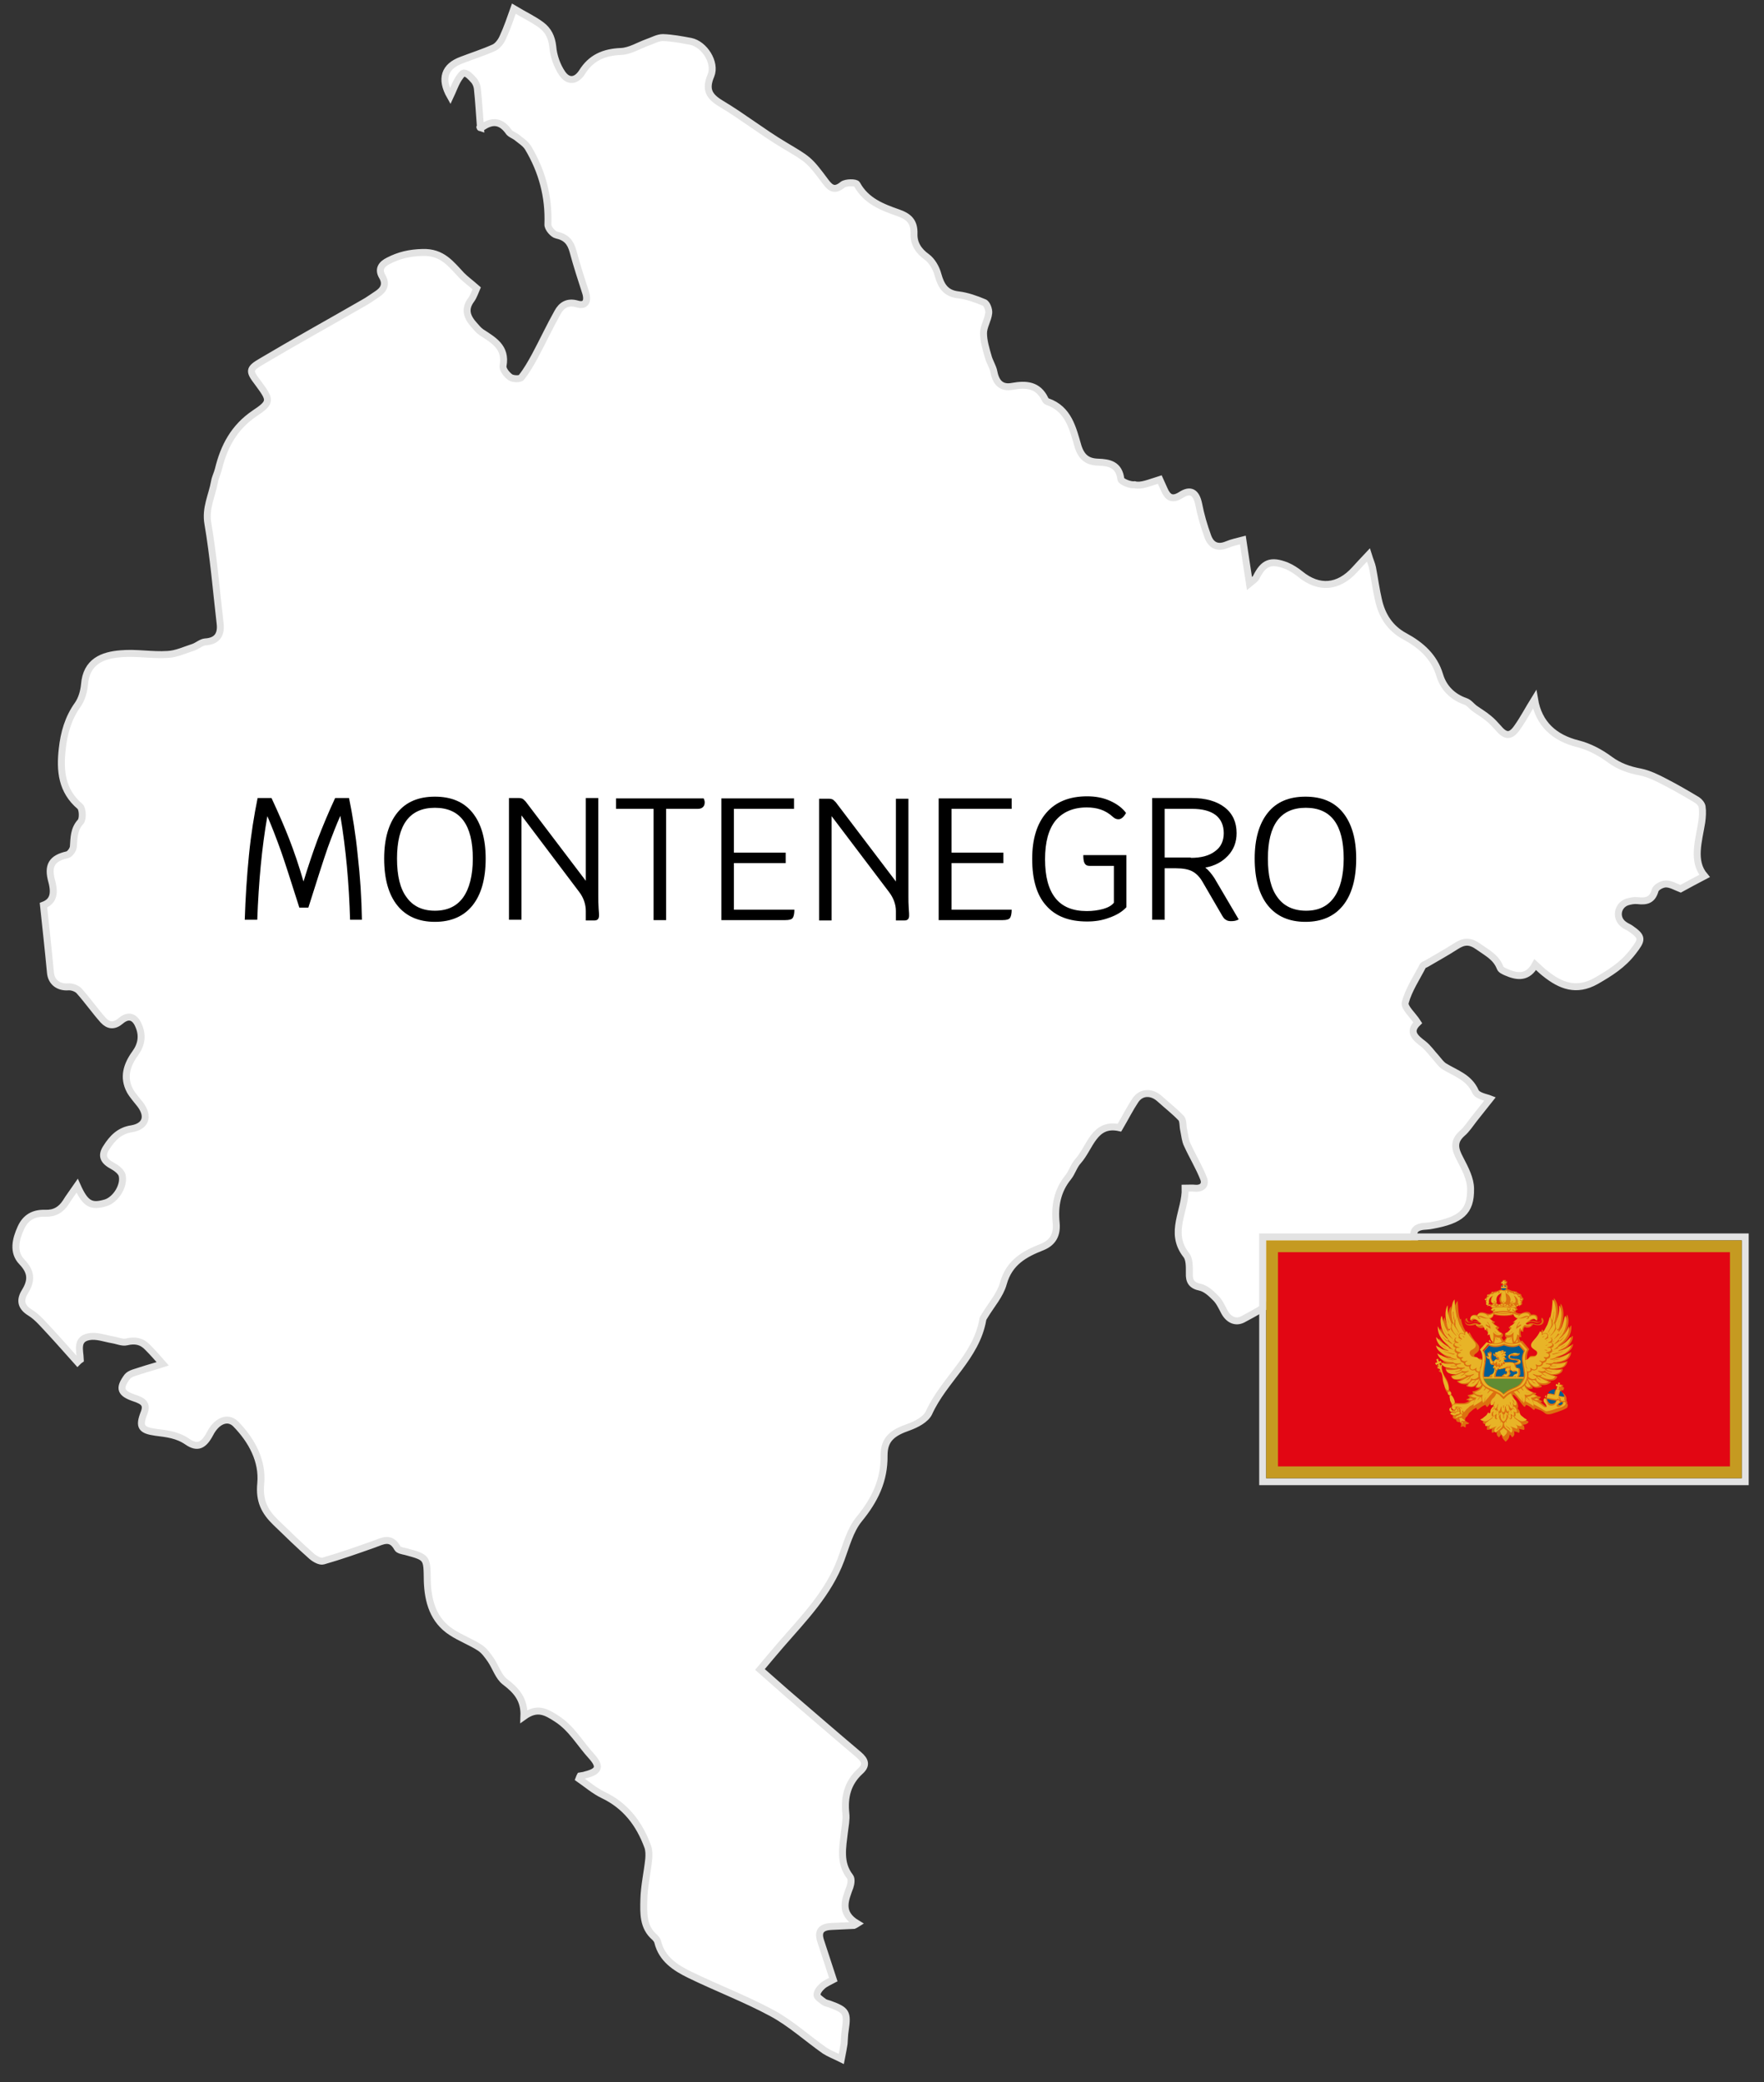
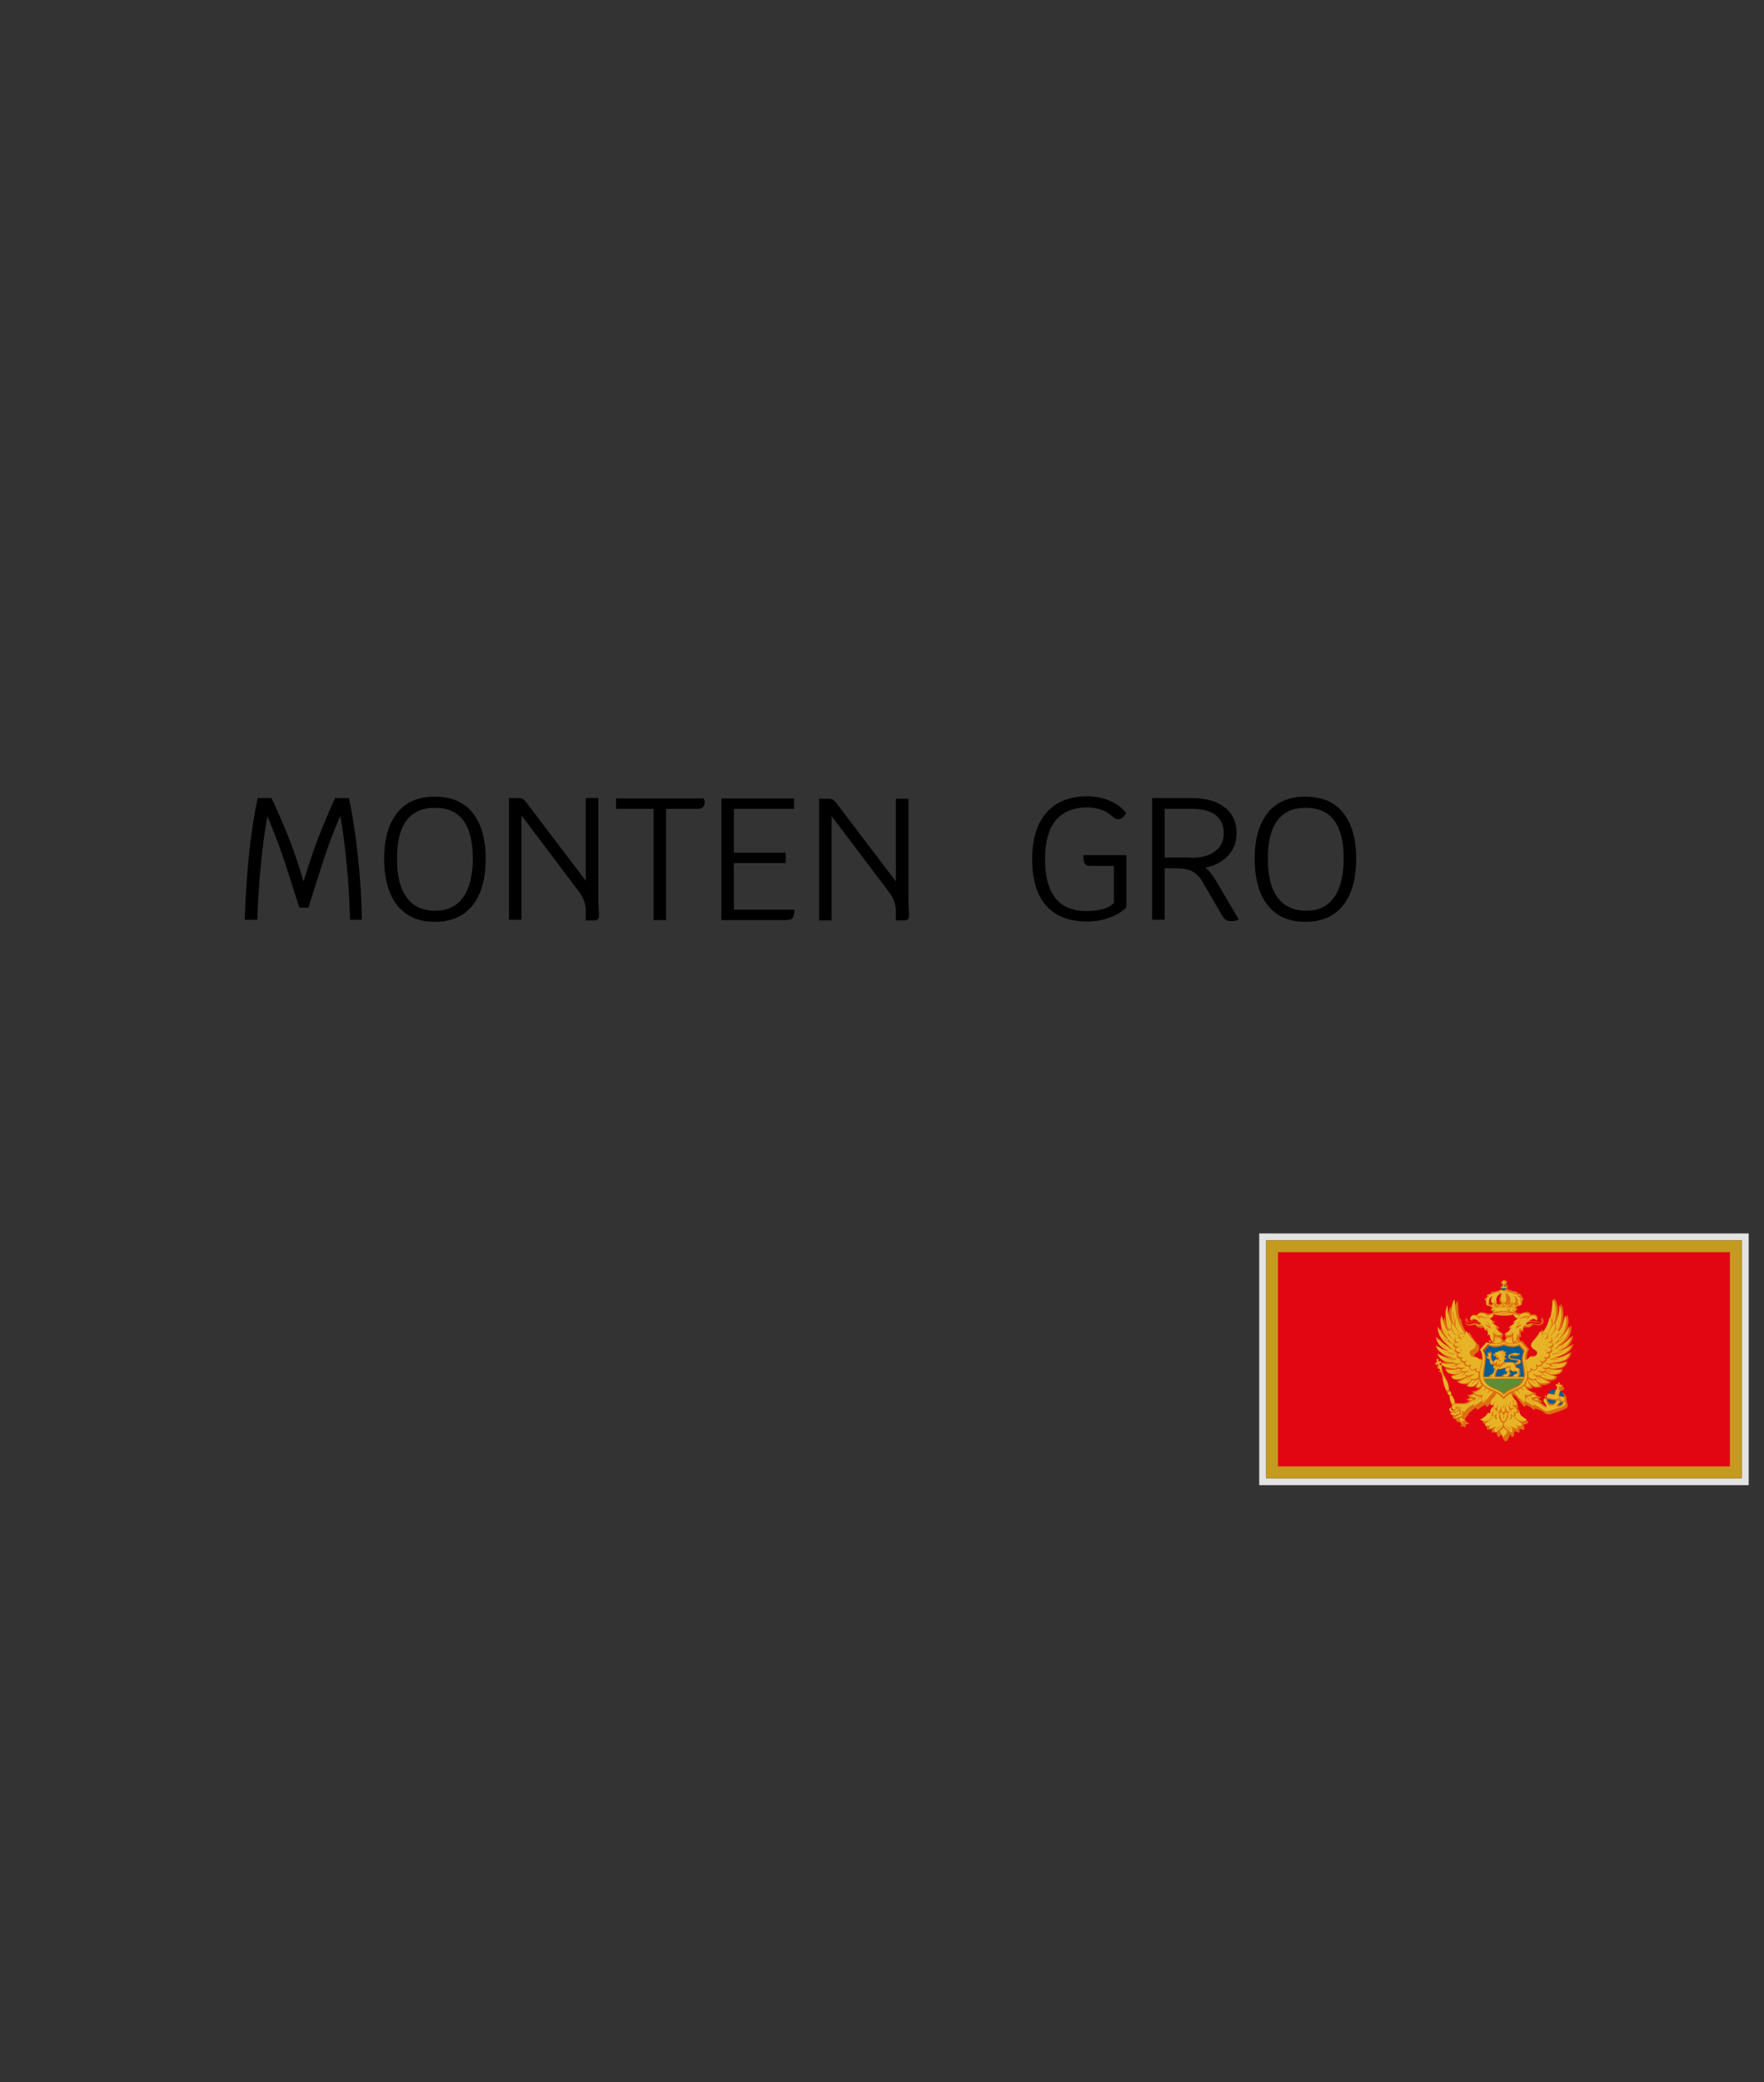
<svg xmlns="http://www.w3.org/2000/svg" id="Ebene_1" x="0px" y="0px" viewBox="0 0 507.4 598.8" style="enable-background:new 0 0 507.4 598.8;" xml:space="preserve">
  <rect x="0" y="0" width="507.4" height="598.8" fill="#333333" stroke="none" />
  <style type="text/css">
	.st0{fill:#FFFFFF;stroke:#E3E3E3;stroke-width:2;stroke-miterlimit:10;}
	.st1{fill:#E3E3E3;}
	.st2{fill:#C59A21;}
	.st3{fill:#E20613;}
	.st4{fill:#DD6F10;}
	.st5{fill:#608C33;}
	.st6{fill:#E8B427;}
	.st7{fill:#005D94;}
</style>
-   <path class="st0" d="M333.6,137.9c0.5,1.1,0.9,2,1.3,2.9c1,2.3,2.3,3.1,4.7,1.6c2.9-1.9,4.5-0.8,5.2,2.6c0.6,3.1,1.5,6.2,2.6,9.2  c0.9,2.6,2.8,3.6,5.6,2.4c1.4-0.6,3-0.9,4.5-1.3c0.6,4.1,1.2,7.9,1.9,12.5c1.2-1,1.7-1.3,1.9-1.7c2.1-4.3,4.2-5.2,8.8-3.4  c1.4,0.6,2.8,1.5,3.9,2.4c5.4,4.4,11,3.9,15.7-1.3c1.1-1.2,2.2-2.4,3.9-4.2c0.5,1.6,1,2.7,1.2,3.7c0.6,3.1,1,6.2,1.7,9.2  c1,4.5,3.3,8.2,7.6,10.5c4.6,2.5,8.4,5.8,10,11.1c1.1,3.7,3.7,6.3,7.4,7.6c1,0.3,1.7,1.3,2.6,2c1.4,1,2.8,1.8,4.1,2.9  c1,0.8,1.9,1.8,2.8,2.8c2.1,2.5,3.6,2.5,5.5-0.3c1.7-2.4,3.1-5.1,4.9-8c1.2,7.1,5.7,11.1,12.5,12.8c3.2,0.8,6.4,2.5,9.1,4.5  c2.7,2,5.6,3,8.8,3.6c2.5,0.5,4.9,1.7,7.2,2.9c3.1,1.6,6.2,3.4,9.2,5.2c0.6,0.4,1.3,1.2,1.4,1.9c0.2,1.4,0.1,2.9-0.1,4.4  c-0.9,5.6-2.8,11.2,0.8,15.5c-2.5,1.3-4.7,2.5-6.9,3.7c-1.3-0.5-2.8-1.4-4.2-1.4c-1.1,0-2.8,0.9-3.1,1.8c-0.8,2.9-2.5,3.3-5.1,3  c-1-0.1-2,0.1-3,0.4c-2.8,1-3.4,4.6-1,6.4c0.6,0.5,1.4,0.8,2,1.2c3.6,2.5,3.4,3.2,0.7,6.7c-2.9,3.8-6.6,6.1-10.6,8.4  c-5.7,3.2-10.2,1.4-14.7-2.2c-0.9-0.7-1.6-1.4-2.8-2.5c-2.1,3.9-5.1,3.6-8.3,2.2c-0.7-0.3-1.6-0.7-1.8-1.3c-1.2-3.1-3.8-4.3-6.3-6.1  c-2.4-1.7-4.1-1.6-6.4-0.1c-2.8,1.8-5.7,3.4-8.6,5.1c-0.3,0.2-0.7,0.2-0.9,0.5c-1.8,3.5-4.1,6.9-5.1,10.6c-0.4,1.4,2.2,3.6,3.6,5.8  c-2.7,2.6-0.8,4.3,1.6,6.1c1.4,1.1,2.4,2.6,3.6,3.9c0.8,0.9,1.5,2,2.5,2.6c3.3,2,7.1,3.1,8.9,7.2c0.6,1.3,3.2,1.7,4.2,2.1  c-1.6,2-3.1,3.9-4.6,5.8c-1.1,1.4-2.1,3-3.4,4.1c-2.7,2.4-2.1,4.6-0.6,7.4c1.4,2.7,3,5.7,3,8.6c0.1,6.6-2.8,9-11.1,10.5  c-0.9,0.2-1.8,0.2-2.7,0.3c-1.8,0.3-2.9,1.1-2.4,3.2c0.2,1,0.1,2-0.1,3c-1,5.3-2.9,5.9-8.1,4.7c-5.5-1.3-11.5-3.3-16.5,1.4  c-1.8,1.6-3,3.9-4.4,6c-0.6,1-0.8,2.2-1.3,3.7c-0.7-0.9-1.1-1.4-1.5-1.9c-2.3-2.8-3.9-2.5-6.7-0.2c-3.2,2.7-6.9,4.8-10.7,6.8  c-2.1,1.1-4.1,0.1-5.3-2.1c-0.8-1.5-1.5-3.1-2.7-4.2c-1.2-1.2-2.6-2.5-4.2-2.9c-2.5-0.5-3.3-1.7-3.2-4.1c0-1.7,0.1-4-0.9-5.2  c-5.1-6.5-0.1-12.7-0.3-19.2c1.3,0,2-0.1,2.8,0c2.2,0.2,3.2-1.1,2.5-2.8c-1.3-3.3-3.2-6.4-4.7-9.7c-0.6-1.2-0.7-2.7-1-4.1  c-0.3-1.2-0.1-2.7-0.7-3.5c-1.9-2-4.1-3.7-6.2-5.6c-2.3-2.1-5.3-2.1-7,0.4c-1.6,2.4-2.9,5-4.6,7.9c-7.3-1.6-8.4,5.7-11.9,9.6  c-1.2,1.3-1.7,3.2-2.8,4.6c-3.2,3.9-4,8.4-3.5,13.2c0.3,3.2-0.8,5.6-4,6.9c-5.1,2-9.5,4.4-11.2,10.5c-0.9,3.3-3.5,6.2-5.3,9.2  c-0.2,0.4-0.6,0.8-0.6,1.2c-1.9,10.8-11.2,17.3-15.5,26.8c-0.9,1.9-3.6,3.3-5.8,4.1c-4.6,1.6-7.1,3.4-7.1,8.1  c0.1,7.3-2.7,12.9-7.2,18.4c-2.6,3.2-3.7,7.6-5.2,11.6c-3.6,9.7-10.7,16.9-17.3,24.5c-2,2.3-3.9,4.6-6,7.1c2.7,2.4,5.1,4.5,7.5,6.6  c7,6,13.9,12,20.9,17.9c2,1.7,2.3,3.1,0.4,4.8c-3.6,3.3-4.6,7.4-4.1,12.1c0.2,1.7-0.2,3.6-0.4,5.3c-0.5,4.4-1.5,8.9,1.6,12.9  c0.5,0.6,0.3,2,0,2.9c-1.4,3.8-3.1,7.5,2.1,10.6c-0.3,0.2-0.6,0.3-1,0.5c-2.1,0.1-4.3,0.2-6.4,0.3c-2.6,0.1-4.1,1.1-3.2,4  c1.2,3.7,2.4,7.3,3.7,11.3c-0.9,0.5-2.2,1-3.1,1.8c-0.8,0.7-1.6,1.7-1.6,2.6c0,0.6,1.2,1.4,2,2c0.4,0.3,1,0.4,1.6,0.6  c4.9,1.8,5.3,2.4,4.5,7.7c-0.2,1.2-0.2,2.5-0.3,3.7c-0.2,1.2-0.4,2.4-0.8,4.4c-1.8-0.9-3.4-1.5-4.8-2.4c-5.1-3.6-9.8-7.9-15.2-10.8  c-7.6-4.1-15.8-7.2-23.6-11c-4.1-2-8-4.5-9.2-9.4c-0.1-0.5-0.5-1-0.9-1.4c-3.4-2.9-3.2-7-3.1-10.9c0.1-3.9,1-7.7,1.4-11.6  c0.1-1.2,0.1-2.5-0.3-3.6c-2.4-6.5-6.3-11.7-12.8-14.8c-2.5-1.2-4.7-3.1-7-4.7c0.1-0.3,0.3-0.6,0.4-0.8c0.5-0.1,1-0.1,1.5-0.3  c4-1,4.4-2.4,1.7-5.4c-3.3-3.6-5.6-7.9-9.9-10.7c-3.1-2-5.6-3.5-9.5-0.7c0.2-4.9-2.2-7.5-5.5-10c-1.8-1.4-2.6-4.1-4-6.2  c-0.9-1.3-1.9-2.7-3.1-3.5c-2.6-1.7-5.6-2.8-8.2-4.5c-5.3-3.4-6.8-8.9-7-14.7c-0.1-6.8,0.1-6.8-6.2-8.5c-0.9-0.2-2.1-0.4-2.4-1  c-1.9-3.5-4.3-2-6.8-1.1c-4.8,1.7-9.6,3.4-14.5,4.8c-0.9,0.3-2.5-0.6-3.4-1.4c-3.5-3.1-6.9-6.4-10.3-9.7c-3.2-3.1-4.8-6.2-4.3-11.2  c0.6-6.5-2.6-12.4-7.2-17.1c-2.3-2.3-5.5-0.9-7.4,2.8c-1.8,3.4-3.6,4.3-6.5,2.3c-2.9-2-5.9-2.3-9.1-2.7c-4.2-0.6-4.9-1.6-3.4-5.5  c1.1-2.7-0.3-3.5-2.6-4.3c-4.2-1.4-4.7-2.8-2.2-6.2c0.8-1,2.6-1.3,4-1.8c2.1-0.7,4.1-1.2,6.2-1.9c-1.4-1.6-2.8-3.2-4.3-4.7  c-1.7-1.8-3.6-2.2-6.1-1.6c-1.2,0.3-2.7-0.4-4-0.6c-2.3-0.4-4.6-1.3-6.8-0.9c-3.8,0.7-2.6,4-2.5,6.6c-0.3,0.2-0.5,0.4-0.8,0.7  c-2.7-3-5.3-6-8-8.9c-1.8-1.9-3.5-4-5.6-5.3c-2.8-1.7-3-3.7-1.5-6.1c1.9-3.1,1.9-5.6-0.9-8.5c-2.7-2.8-1.8-6.5-0.3-9.8  c1.4-3.1,3.8-4.3,7-4.2c2.7,0.1,4.5-1,5.9-3.1c0.9-1.5,2-2.9,3.3-4.8c2.4,5.4,4.1,6.1,8.2,4.9c2.9-0.9,5.5-5,4.7-8  c-0.3-1-1.6-2-2.7-2.6c-2.6-1.4-3.4-2.9-1.8-5.3c1.7-2.7,3.8-4.9,7.3-5.4c4-0.7,5-3.5,2.5-6.9c-1-1.3-2.2-2.6-3-4  c-2.1-3.9-0.9-7.5,1.5-10.8c1.8-2.5,2.2-5.1,1-7.9c-1.1-2.7-3-3.3-5.2-1.4c-1.9,1.6-3.5,1.4-5-0.2c-2.4-2.7-4.5-5.7-6.9-8.4  c-0.7-0.8-2.2-1.3-3.2-1.2c-2.8,0.2-4.9-1.4-5.1-4.2c-0.6-6.4-1.3-12.7-2-19.3c2.6-1,3.4-3,2.4-6.8c-1.3-4.6,0-6.7,4.5-7.7  c0.7-0.2,1.6-1.4,1.7-2.3c0.2-2.6,0.1-5,2.1-7.2c0.7-0.8,0.6-3.7-0.2-4.4c-5.3-4.5-5.8-10.3-5.1-16.5c0.5-4.6,1.7-8.9,4.5-12.8  c1.1-1.6,1.7-3.7,1.9-5.7c0.5-6.7,5.2-8.5,10.5-8.9c4.4-0.4,9,0.5,13.4,0.2c2.5-0.1,5-1.3,7.5-2.1c1.1-0.4,2.2-1.4,3.3-1.5  c3.6-0.2,4.7-2.3,4.3-5.4c-1.1-9.6-1.9-19.2-3.5-28.6c-0.8-4.5,1.2-8.1,1.9-12.1c0.2-1.2,0.8-2.3,1.1-3.5  c1.6-6.6,4.5-12.1,10.4-16.1c5-3.3,4.6-3.9,1-8.8c-2.6-3.4-2.7-4,1.1-6.2c9.6-5.7,19.4-11.1,29.1-16.7c1.5-0.8,2.8-1.8,4.2-2.7  c1.8-1.2,2.6-2.8,1.4-4.9c-1.4-2.3-0.1-3.7,1.7-4.6c3.1-1.6,6.1-2.3,9.8-2.4c5.7-0.2,8.2,3.3,11.3,6.6c1.2,1.2,2.6,2.2,4.3,3.7  c-0.4,0.9-0.8,2.2-1.5,3.2c-2.2,2.9-1.2,5.2,0.9,7.5c0.6,0.7,1.2,1.4,1.9,1.9c3.5,2.3,7.3,4.3,6.3,9.7c-0.2,1,1.1,2.6,2.1,3.3  c0.8,0.5,2.8,0.6,3.2,0c1.5-1.9,2.7-4,3.9-6.2c2.2-4.1,4.2-8.4,6.5-12.5c1.1-2,2.8-3.2,5.6-2.4c2.3,0.7,3.2-0.6,2.5-3.1  c-1.3-4-2.6-8-3.7-12.1c-0.7-2.5-1.9-4-4.7-4.6c-1-0.2-2.6-2-2.5-3.1c0.3-8-1.7-15.3-5.7-22c-0.8-1.3-2.2-2.1-3.4-3.1  c-0.7-0.5-1.6-0.8-2.1-1.4c-2-2.9-4.4-3.6-7.4-1.6c-0.3,0.2-0.6,0.2-0.9,0.3c-0.1,0-0.2-0.1,0.1,0c-0.3-3.9-0.5-7.6-0.9-11.3  c-0.1-0.8-0.5-1.8-1.1-2.4c-0.8-0.9-1.7-1.9-2.7-2c-0.5-0.1-1.5,1.4-2,2.3c-0.7,1.3-1.2,2.7-2,4.4c-2.9-5.1-1.6-8.6,3.2-10.4  c3.1-1.2,6.3-2.2,9.4-3.6c1.1-0.5,2.1-1.9,2.6-3.1c1.2-2.6,2.1-5.3,3.1-8.1c3,1.8,5.6,3,7.9,4.7c2,1.5,3,3.5,3.3,6.2  c0.2,2.6,1.2,5.5,2.7,7.7c1.7,2.5,4,2.3,5.7-0.3c2.6-4.2,6.3-5.8,11.2-6c2.6-0.1,5.1-1.7,7.6-2.6c1.5-0.5,3-1.4,4.5-1.4  c2.7,0.1,5.3,0.6,8,1.1c3.9,0.8,7.3,6.1,5.8,9.8c-1.7,4-0.6,6,2.9,8.1c6.2,3.7,11.9,8.2,18.1,11.9c7,4.2,7.1,4,12,10.6  c1.5,2,2.7,2.6,4.9,0.8c0.9-0.7,3.8-0.7,4.1-0.1c2.6,4.8,7.3,6.6,11.9,8.2c3.1,1.1,4.6,2.6,4.5,6c-0.1,2.8,1.3,5,3.7,6.7  c1.5,1.1,2.7,3.2,3.2,5.1c0.9,3.2,2.2,5.4,5.9,5.8c2.5,0.3,5,1.2,7.4,2.2c0.8,0.3,1.4,2.1,1.3,3c-0.2,2-1.5,3.9-1.5,5.8  c0,2.2,0.7,4.5,1.3,6.6c0.4,1.6,1.4,3,1.7,4.6c0.6,3.1,2.2,4.7,5.3,4.1c3.9-0.7,7.4-0.5,9.4,3.7c0.1,0.3,0.4,0.6,0.7,0.7  c6.1,2.1,7.3,7.8,8.8,12.9c1,3.1,2.7,4.4,5.7,4.5c3.3,0.1,6.1,0.7,6.6,4.9c0.1,0.7,2.7,1.8,4,1.6  C328.2,139.9,330.7,138.8,333.6,137.9z" />
  <g>
    <path class="st1" d="M501,356.7v22.8H364.2v-22.8H501 M501,379.5v22.8H364.2v-22.8H501 M501,402.3v22.8H364.2v-22.8H501 M503,354.7   h-2H364.2h-2v2v22.8v2v20.8v2v20.8v2h2H501h2v-2v-22.8v-2v-20.8v-2v-20.8V354.7L503,354.7z" />
  </g>
  <g>
    <g>
      <path class="st2" d="M364.2,425.1v-68.4H501v68.4H364.2 M367.6,421.7v-61.6h130v61.6H367.6" />
      <polygon class="st3" points="367.6,421.7 367.6,360.1 497.6,360.1 497.6,421.7 367.6,421.7   " />
    </g>
    <g>
      <path class="st4" d="M426.8,381.7c0,0-0.3,0.2-0.7,0.2c-0.4,0-0.9-0.1-1.3-0.5c-0.4-0.4-0.4-0.5-0.4-0.5s-0.8,0.3-1.4,0.3    c-0.6,0-1.2-0.1-1.5-0.7c-0.3-0.6,0.1-1.2,0.2-1.3c0.1-0.1,0.3-0.2,0.3,0c0,0.2,0,0.6,0.4,0.9c0.4,0.2,0.6,0.2,1,0.1    c0.3-0.1,0.8-0.2,1.4-0.2c0.5,0.1,0.6,0.1,0.6,0.1s-0.5-0.5-0.9-0.6c-0.4-0.1-0.7,0-0.9,0.2c-0.1,0.2-0.3,0.5-0.4,0    c-0.1-0.4,0-0.9,0.1-1.2c0.2-0.3,0.6-0.5,1.1-0.4c0.4,0,0.6,0.1,0.6,0.1s0.2-0.6,0.8-0.8c0.7-0.1,1.4,0.1,2,0.4c0,0,0.5,0.1,0.9,0    c0.3-0.1,0.6-0.3,0.8-0.4c-0.1-0.2-0.2-0.5-0.2-0.5s-0.1,0-0.3-0.1c-0.1-0.1-0.1-0.1-0.1-0.2c0-0.1,0.3-0.3,0.3-0.3s0-0.4-0.4-0.6    c-0.5-0.2-0.4-0.2-0.4-0.2s-0.3,0.1-0.4,0c-0.1-0.1-0.1-0.1-0.1-0.1s-0.2-0.1-0.3-0.2c-0.1-0.1-0.1-0.3,0-0.5    c0.1-0.1,0.1-0.2,0-0.2c-0.1-0.1-0.1-0.2-0.2-0.4c0-0.1,0-0.1,0-0.1s-0.2-0.1-0.2-0.3c0-0.2,0.1-0.3,0.2-0.4s0.1,0,0.1,0    s0-0.1,0.1-0.3c0.1-0.2,0.2-0.3,0.2-0.3s-0.1-0.1,0-0.2c0-0.2,0.2-0.3,0.3-0.3c0.1,0,0.2,0,0.2,0s0.4-0.2,0.5-0.3    c0.2-0.1,0.2-0.1,0.2-0.1s0-0.2,0.1-0.2c0.1-0.1,0.2-0.1,0.3-0.1c0.1,0,0.2,0,0.2,0s0.6-0.2,0.9-0.2c0.3,0,0.3-0.1,0.3-0.1    s0.6-0.3,0.8-0.3c0.2,0,0.3-0.1,0.3-0.1s-0.2-0.3-0.2-0.6c0-0.3,0.2-0.6,0.4-0.7c0.1-0.1,0.3-0.1,0.3-0.1l0-0.3l-0.4,0.1l0-0.7    l0.4,0l-0.1-0.4l0.9,0l-0.1,0.4l0.4-0.1l0,0.7l-0.4,0l0,0.2c0,0,0.1,0,0.2,0.1c0.2,0.1,0.4,0.4,0.4,0.7c0,0.3-0.2,0.6-0.2,0.6    s0.1,0,0.3,0.1c0.2,0,0.8,0.3,0.8,0.3s0,0,0.3,0.1c0.3,0,0.9,0.2,0.9,0.2s0.1,0,0.2,0s0.2,0,0.3,0.1c0.1,0.1,0.1,0.2,0.1,0.2    s0,0,0.2,0.1s0.5,0.3,0.5,0.3s0.1,0,0.2,0c0.1,0,0.2,0.1,0.3,0.3c0,0.2,0,0.2,0,0.2s0.1,0.1,0.2,0.3c0.1,0.2,0.1,0.3,0.1,0.3    s0,0,0.1,0s0.2,0.1,0.2,0.4c0,0.2-0.2,0.3-0.2,0.3s0,0,0,0.1c0,0.1-0.1,0.3-0.2,0.4s0,0.1,0,0.2c0.1,0.1,0,0.3,0,0.5    c-0.1,0.1-0.3,0.2-0.3,0.2s0,0.1-0.1,0.1c-0.1,0.1-0.4,0-0.4,0s0.1,0-0.4,0.2c-0.5,0.2-0.4,0.6-0.4,0.6s0.3,0.2,0.3,0.3    c0,0.1,0,0.2-0.1,0.2c-0.1,0.1-0.3,0.1-0.3,0.1s-0.1,0.3-0.2,0.5c0.2,0.1,0.5,0.3,0.8,0.4c0.5,0.1,0.9,0,0.9,0    c0.6-0.3,1.4-0.6,2-0.4c0.6,0.1,0.8,0.8,0.8,0.8s0.2-0.1,0.6-0.1c0.4,0,0.9,0.1,1.1,0.4c0.2,0.3,0.3,0.8,0.1,1.2    c-0.1,0.4-0.2,0.1-0.4,0c-0.1-0.2-0.4-0.4-0.9-0.2c-0.4,0.1-0.9,0.6-0.9,0.6s0,0,0.6-0.1c0.5-0.1,1,0.1,1.4,0.2    c0.3,0.1,0.6,0.1,1-0.1c0.4-0.2,0.4-0.7,0.4-0.9c0-0.2,0.2-0.1,0.3,0c0.1,0.1,0.5,0.7,0.2,1.3c-0.3,0.6-0.9,0.7-1.5,0.7    c-0.6,0-1.4-0.3-1.4-0.3s0,0.1-0.4,0.5c-0.4,0.4-0.9,0.5-1.3,0.5c-0.4,0-0.7-0.2-0.7-0.2c-0.3,0.2-0.4,0.6-0.4,1    c0,0.2,0,0.4-0.2,0.4c-0.2,0-0.5-0.3-0.5-0.3s0,0.1-0.1,0.3c0,0.2,0,0.9,0.1,1.1c0.1,0.2,0.2,0.4,0,0.4c-0.2,0-0.4,0-0.5,0    c0,0.5,0.1,0.8,0.4,1.1c0,0,0,0.1,0.1,0.1c0.1,0,0.2-0.1,0.3-0.2l2.1,2.5c0,0-0.8,0.9-0.7,2.9c0,0,0.1,0,0.1,0    c0.2,0,0.3-0.1,0.4-0.3c0.2-0.2,0.2-0.4,0.4-0.6c0.2-0.1,0.7-0.1,1.1-0.1c0.4,0,0.9-0.2,1-0.6c0.1-0.4,0-0.6-0.5-0.9    c-0.5-0.3-0.9-0.7-0.9-1.5c0-0.8,0.5-1.2,1.3-2.2c0.9-1,1.3-1.9,1.4-2.2s0.2-0.1,0.3,0c0.1,0.2,0.2,0.5,0.2,0.5s0.3-0.2,1-1.5    c0.7-1.3,0.9-2.3,1-2.8c0.1-0.4,0.2-0.2,0.3-0.1c0.6-1.6,0.5-3.7,0.7-5.3c0,0,0.6,0.6,0.9,1.7c0.3,1,0.3,2.2,0.2,3.2    c-0.1,1-0.3,1.6-0.4,1.8c-0.1,0.4,0.1,0.2,0.1,0.2s0.5-0.9,0.8-2.5c0.3-1.6,0.3-2.8,0.3-2.8s0.2,0.2,0.4,0.6    c0.2,0.5,0.5,1.4,0.4,3.1c-0.1,1.7-0.7,3.5-1,4.1c-0.3,0.6,0,0.2,0.1,0.1c0.1-0.2,0.7-1.1,1-1.9c0.3-0.8,0.8-2.4,0.9-2.7    c0-0.3,0.1-0.1,0.2,0.1c0.1,0.2,0.3,1,0.3,1.5c0,0.5-0.1,1.5-0.5,2.4c-0.3,0.9-1,1.9-1.3,2.3c-0.3,0.4-0.1,0.2,0.1,0.1    c0.2-0.1,0,0,0.7-0.7c0.7-0.7,1.5-2.4,1.6-2.6c0.1-0.3,0.2,0,0.2,0.2c0,0.1,0.1,1-0.4,2.3c-0.5,1.4-1.8,2.4-2.4,2.9    c-0.7,0.5-0.2,0.2,0.2,0c0.3-0.2,1-0.7,1.4-1c0.4-0.3,1.2-1.3,1.4-1.4c0.2-0.2,0.3-0.2,0.2,0.4c0,0.6-0.6,1.7-1.3,2.4    c-0.7,0.7-1.6,1-1.9,1.1c-0.3,0.1,0,0.1,0.2,0c0.3-0.1,0.8-0.2,1.3-0.5c0.5-0.3,1.3-0.9,1.6-1.1c0.3-0.2,0.2,0.1,0.1,0.4    c-0.1,0.4-0.3,1-1.3,1.8c-1,0.8-2.5,1.2-2.9,1.4c-0.4,0.1-0.1,0.1-0.1,0.1s0.2,0,1-0.2c0.8-0.2,2.1-0.9,2.5-1.1    c0.3-0.2,0.4-0.3,0.3,0.2c0,0.5-0.5,1.4-1.3,1.9s-2.2,0.7-2.5,0.7c-0.4,0-0.3,0.1-0.1,0.1c0.2,0,0.6,0,1.2-0.1    c0.7-0.1,1.7-0.4,1.7-0.4s-0.1,1.1-1,1.7c-0.9,0.6-2.8,0.6-2.8,0.6s0.2,0.1,0.9,0.1c0.7,0,1.5-0.2,1.5-0.2s0,0,0,0.2    c0,0.2,0,0.8-1,1.3c-1,0.5-2,0.2-2,0.2s0.1,0.1,0.4,0.2c0.3,0.1,1,0.3,1,0.3c0,0.6-0.5,0.9-0.9,1.1c-0.7,0.2-1.5,0.1-1.9,0    c-0.4-0.1-0.2,0.1,0.2,0.2c0.4,0.2,0.9,0.2,0.9,0.2c-0.1,0.4-0.9,0.8-1.3,0.9c-0.8,0.2-1.4,0.1-1.7,0c-0.2-0.1-0.2,0-0.1,0.1    c0.1,0.1,0.4,0.2,0.4,0.4c0,0.1,0,0.3-1.2,0.4c-1.2,0.1-1.6-0.6-1.8-0.8c-0.2-0.2-0.2-0.1-0.1,0c0.1,0.1,0.3,0.3,0.4,0.6    c0.2,0.3,0.1,0.5-0.7,0.5c-0.6,0-1-0.6-1.1-1l0,0c0.2,0.8,0.8,1.5,1.7,1.9c0.4,0.2,0.9,0.3,1.1,0.3c0.2,0,0,0.3,0,0.3l-0.2,0.3    c0,0,0,0.1,0.4,0.2c0.3,0.1,0.7,0.2,1.1,0.3c0.3,0.1-0.1,0.4-0.3,0.5c-0.2,0.1-0.1,0.2,0,0.3c0.1,0.1,0.5,0.3,0.7,0.4    c0.2,0.1,0.2,0.2,0,0.2c-0.2,0.1-0.3,0.1-0.3,0.1s-0.2,0,0.1,0.2c0.3,0.2,1.1,0.9,1.3,1c0.2,0.1,0.3,0.3,0.4,0.3    c0.1,0,0.2-0.1,0.1-0.2c-0.1-0.2-0.2-0.5-0.6-0.9c-0.3-0.4-0.1-1.1,0.1-1.2c0.2-0.2,0.2-0.2,0.2-0.4c0-0.2,0.2-0.4,0.3-0.5    c0.1-0.1,0.2,0,0.3-0.2c0.1-0.2,0.2-0.6,0.8-1s1.3-0.5,1.3-0.5s0.2,0,0.3,0c0.1,0,0.2,0,0.3-0.1c0.1-0.1,0.2-0.3,0.2-0.3    s0.1-0.1-0.1-0.1c-0.1,0-0.4,0-0.4,0c-0.1,0-0.1-0.1,0-0.2c0-0.1,0.1-0.5,0.2-0.6c0-0.1,0.1-0.2,0.2-0.1c0.1,0.1,0.2,0.1,0.3,0.2    c0.1,0,0.1,0.1,0.1,0c0-0.1,0-0.3,0-0.4c0-0.1,0-0.2,0.2-0.1c0.1,0,0.6,0.2,0.7,0.2c0.1,0,0.2,0,0.1,0.2c-0.1,0.2-0.1,0.2-0.2,0.3    c0,0,0,0.1,0.1,0.1c0.1,0,0.3,0,0.3,0.1c0.1,0,0.1,0,0.1,0.2c0,0.1-0.1,0.4-0.2,0.5c0,0.1-0.1,0.2-0.2,0.2c-0.1,0-0.2-0.1-0.3-0.2    c-0.1,0-0.1,0-0.1,0.1c0,0.1,0,0.5,0,0.5s0.1,0,0.2,0.1c0.1,0.1,0.1,0.1,0.1,0.1c0.7,0.3,1.3,1.2,1.2,2c0,0.3,0,0.4,0.1,0.5    c0.1,0.1,0.2,0.4,0.1,0.5c0,0.1,0,0.2,0,0.2c0.1,0,0.2,0.3,0.2,0.4c0,0.1-0.1,0.5-0.2,0.7c-0.1,0.1-0.6,0.4-1.3,0.7    c-0.7,0.3-2.5,0.9-3.2,1.1c-0.7,0.2-1.4,0.2-1.9-0.2s-0.6-0.5-1.2-0.8c-0.2-0.1-0.6-0.2-0.8-0.3c-0.5-0.2-0.9-0.3-0.9-0.3    c0,0.1,0,0.3-0.1,0.4c-0.2,0.2-0.4-0.1-1.1-0.7c-0.7-0.5-1.3-0.7-1.3-0.7s-0.2,0.2-0.3,0.5c-0.2,0.2-0.4,0-1.3-1.2    c-0.7-1-1.6-1.9-2-2.2c-0.1,0-0.2,0.1-0.3,0.1c0,0.1,0,0.1,0.1,0.2c0.1,0.3,0.2,0.4,0.4,0.8c0.2,0.4,0.4,0.4,0.7,0.9    c0.3,0.5,0.3,0.8,0.4,1.3c0,0.5-0.2,0.6-0.2,0.6s0.4,0.4,0.6,0.8c0.1,0.3,0.2,1,0.2,1s0.1,0,0.2,0.4c0.2,0.3,0.5,0.4,0.9,0.8    c0.4,0.4,0.9,0.6,1.1,0.7c0.2,0.1,0.2,0.3,0.1,0.4c-0.1,0.2-0.4,0.3-0.7,0.5c-0.4,0.1-0.5,0.1-0.7,0.1c-0.2,0-0.1,0.2,0.1,0.3    c0.1,0.1,0.2,0.5,0.2,0.9c0,0.4-0.3,0.3-0.7,0.2c-0.4-0.1-0.8-0.2-0.8-0.2s0,0,0,0.1c0,0.1,0.1,0.2,0.1,0.5c0,0.3-0.1,0.5-0.1,0.5    c-0.1,0.1-0.3-0.1-0.4-0.1c-0.1,0-0.4-0.2-0.7-0.2c-0.3-0.1-0.4-0.2-0.4-0.2s0.1,0.1,0.1,0.3c0,0.2,0,0.6,0,0.8    c-0.1,0.2-0.2,0.4-0.4,0.6c-0.2,0.2-0.3,0.1-0.4-0.1s-0.5-0.6-0.5-0.6s0,0.1-0.2,0.8c-0.2,0.7-1,1.3-1,1.3s-0.7-0.6-1-1.3    c-0.2-0.7-0.2-0.8-0.2-0.8s-0.3,0.3-0.5,0.6s-0.2,0.3-0.4,0.1c-0.2-0.2-0.4-0.4-0.4-0.6c-0.1-0.2-0.1-0.5,0-0.8    c0-0.2,0.1-0.3,0.1-0.3s-0.1,0.1-0.4,0.2s-0.5,0.2-0.7,0.2c-0.1,0-0.3,0.2-0.4,0.1c-0.1-0.1-0.1-0.2-0.1-0.5c0-0.3,0-0.4,0.1-0.5    c0-0.1,0-0.1,0-0.1s-0.4,0.2-0.8,0.2c-0.4,0.1-0.7,0.2-0.7-0.2c0-0.4,0.1-0.8,0.2-0.9c0.1-0.1,0.3-0.3,0.1-0.3    c-0.2,0-0.4,0.1-0.7-0.1c-0.4-0.1-0.7-0.3-0.7-0.5c-0.1-0.2-0.1-0.3,0.1-0.4c0.2-0.1,0.7-0.3,1.1-0.7c0.4-0.4,0.7-0.5,0.9-0.8    c0.2-0.3,0.2-0.4,0.2-0.4s0.1-0.7,0.2-1c0.1-0.3,0.6-0.8,0.6-0.8s-0.3-0.1-0.2-0.6c0-0.5,0.1-0.8,0.4-1.3c0.3-0.5,0.6-0.6,0.7-0.9    s0.3-0.5,0.4-0.8c0-0.1,0-0.1,0.1-0.2c-0.1,0-0.1-0.1-0.2-0.1c-0.4,0.3-1.3,1.2-2,2.2c-0.9,1.2-1.1,1.5-1.3,1.2    c-0.2-0.2-0.3-0.5-0.3-0.5s-0.6,0.2-1.3,0.7c-0.7,0.5-0.9,0.8-1.1,0.7c-0.2-0.2-0.2-0.6-0.2-0.6s-0.6,0.3-0.9,0.5    c-0.2,0.2-0.6,0.5-0.8,0.7c-0.2,0.2-0.4,0.3-0.5,0.5c-0.1,0.1-0.3,0.6-0.4,0.7c-0.1,0.1-0.2,0.2-0.3,0.3c-0.1,0.1-0.3,0.3-0.3,0.3    s0,0.2,0,0.3c0,0.1-0.1,0.2-0.1,0.2c0,0.1-0.1,0.1,0.1,0.3c0.2,0.1,0.3,0.2,0.6,0.4c0.3,0.2,0.5,0.2,0.5,0.3    c0,0.1-0.1,0.1-0.3,0.2c-0.2,0.1-0.5,0.1-0.6,0.1c-0.1,0.1-0.1,0.4-0.1,0.6c0,0.2,0,0.3,0,0.3c-0.1,0-0.3-0.1-0.5-0.2    c-0.2-0.1-0.2-0.2-0.4-0.1c-0.2,0.1-0.4,0.2-0.5,0.1c-0.1-0.1,0.1-0.3,0.1-0.5c0-0.2,0-0.7-0.1-0.8c-0.1-0.1-0.2-0.2-0.3-0.1    c-0.1,0.1-0.4,0.1-0.6,0c-0.2-0.1-0.4-0.2-0.4-0.4s-0.1-0.3-0.1-0.3s-0.4-0.1-0.6-0.2c-0.2-0.2-0.4-0.4-0.3-0.6    c0-0.2,0.1-0.2,0.1-0.2s-0.4-0.3-0.5-0.6c0-0.3-0.1-0.4,0-0.7c0.1-0.2,0.3-0.4,0.5-0.5c0.2-0.1,0.3-0.1,0.3-0.1    c0-0.1,0-0.1-0.1-0.2c-0.1-0.1-0.7-0.8-0.7-1.5c-0.1-0.6,0-1,0-1s0-0.1-0.1-0.2c-0.1-0.1-0.4-0.2-0.5-0.6s0.1-0.5,0.1-0.5    s0.1-0.1-0.1-0.2c-0.1-0.1-1.2-0.9-1.4-2.6c-0.2-1.6-0.3-2.7-0.6-3.2c-0.3-0.6-0.6-0.7-0.8-0.8c-0.2-0.1-0.3-0.3-0.1-0.4    c0.2-0.1,0.4-0.2,0.4-0.2l-0.1-0.5l-0.4,0.2c0,0-0.1,0.1-0.2-0.1c-0.1-0.1-0.2-0.6-0.3-0.7c0-0.1-0.1-0.2,0.1-0.2    c0.1,0,0.5-0.1,0.5-0.1s-0.1-0.2-0.2-0.4c-0.1-0.2-0.2-0.3-0.1-0.4c0.2-0.1,0.6-0.3,0.7-0.3c0.1,0,0.2,0,0.2,0.1    c0,0.1,0,0.4,0.1,0.4c0,0.1,0,0.2,0.2,0.1c0.2-0.1,0.2-0.1,0.3-0.2c0.1,0,0.1-0.1,0.2,0.1c0,0.1,0,0.2,0.1,0.3    c0.3,0.1,1.1,0.4,1.6,0.4c0.7,0.1,1.1,0.1,1.2,0.1c0.2,0,0.3-0.1-0.1-0.1c-0.4,0-1.8-0.3-2.5-0.7s-1.3-1.4-1.3-1.9s0-0.4,0.3-0.2    c0.3,0.2,1.6,0.9,2.5,1.1c0.8,0.2,1,0.2,1,0.2s0.3,0-0.1-0.1c-0.4-0.1-1.9-0.5-2.9-1.4c-1-0.8-1.2-1.5-1.3-1.8    c-0.1-0.4-0.1-0.6,0.1-0.4c0.3,0.2,1,0.8,1.6,1.1c0.5,0.3,1,0.4,1.3,0.5c0.3,0.1,0.5,0.1,0.2,0c-0.3-0.1-1.2-0.4-1.9-1.1    c-0.7-0.7-1.3-1.8-1.3-2.4c0-0.6,0-0.6,0.2-0.4c0.2,0.2,1,1.1,1.4,1.4c0.4,0.3,1.1,0.8,1.4,1c0.3,0.2,0.8,0.4,0.2,0    c-0.7-0.5-1.9-1.5-2.4-2.9c-0.5-1.4-0.4-2.2-0.4-2.3c0-0.1,0.1-0.4,0.2-0.2c0.1,0.3,1,1.9,1.6,2.6c0.7,0.7,0.5,0.6,0.7,0.7    c0.2,0.1,0.4,0.3,0.1-0.1c-0.3-0.4-1-1.3-1.3-2.3c-0.3-0.9-0.4-1.9-0.5-2.4c0-0.5,0.2-1.3,0.3-1.5c0.1-0.2,0.2-0.4,0.2-0.1    c0,0.3,0.6,1.9,0.9,2.7c0.3,0.8,0.9,1.7,1,1.9c0.1,0.2,0.4,0.5,0.1-0.1c-0.3-0.6-1-2.4-1-4.1c-0.1-1.7,0.2-2.6,0.4-3.1    s0.4-0.6,0.4-0.6s0,1.1,0.3,2.8c0.3,1.6,0.8,2.5,0.8,2.5s0.2,0.2,0.1-0.2c-0.1-0.3-0.3-0.9-0.4-1.8c-0.1-1-0.1-2.2,0.2-3.2    c0.3-1.1,0.9-1.7,0.9-1.7c0.2,1.6,0.1,3.6,0.7,5.3c0.1-0.1,0.3-0.3,0.3,0.1c0.1,0.5,0.3,1.6,1,2.8c0.7,1.3,1,1.5,1,1.5    s0.1-0.3,0.2-0.5c0.1-0.2,0.1-0.3,0.3,0s0.5,1.1,1.4,2.2c0.9,1,1.4,1.5,1.3,2.2c0,0.8-0.4,1.1-0.9,1.5c-0.5,0.3-0.6,0.5-0.5,0.9    c0.1,0.4,0.6,0.6,1,0.6c0.4,0,0.9,0,1.1,0.1c0.2,0.1,0.2,0.4,0.4,0.6c0.2,0.2,0.3,0.3,0.4,0.3c0.1,0,0.1,0,0.2,0l0,0    c0-2-0.7-2.9-0.7-2.9l2.1-2.5c0.1,0.1,0.2,0.1,0.3,0.1c0,0,0-0.1,0.1-0.1c0.3-0.4,0.4-0.7,0.4-1.1c-0.1,0-0.3,0.1-0.5,0    c-0.2,0,0-0.2,0-0.4c0.1-0.2,0.1-0.8,0.1-1.1c0-0.2-0.1-0.3-0.1-0.3s-0.3,0.3-0.5,0.3c-0.2,0-0.2-0.2-0.2-0.4    C427.2,382.4,427,381.9,426.8,381.7 M426.4,398.3C426.3,398.3,426.3,398.2,426.4,398.3L426.4,398.3c-0.2,0.3-0.6,0.9-1.2,0.9    c-0.8,0-0.9-0.2-0.7-0.5c0.2-0.3,0.4-0.5,0.4-0.6c0.1-0.1,0.1-0.2-0.1,0c-0.2,0.2-0.6,0.9-1.8,0.8c-1.2-0.1-1.2-0.3-1.2-0.4    c0-0.2,0.2-0.3,0.4-0.4c0.1-0.1,0.1-0.2-0.1-0.1c-0.2,0.1-0.8,0.2-1.7,0c-0.3-0.1-1.2-0.4-1.3-0.9c0,0,0.5,0,0.9-0.2    c0.4-0.2,0.6-0.3,0.2-0.2c-0.4,0.1-1.2,0.2-1.9,0c-0.4-0.1-0.9-0.5-0.9-1.1c0,0,0.7-0.2,1-0.3c0.3-0.1,0.4-0.2,0.4-0.2    s-1.1,0.3-2-0.2c-1-0.5-1-1.2-1-1.3c0-0.2,0-0.2,0-0.2s0.9,0.2,1.5,0.2c0.7,0,0.9-0.1,0.9-0.1s-1.8-0.1-2.8-0.6    c-0.2-0.1-0.4-0.3-0.5-0.5c0,0.1-0.1,0.1-0.1,0.2c0,0.2-0.1,0.4,0,1c0.1,0.6,0.3,1.4,0.6,1.9c0.3,0.5,1,1.6,1.1,2.1    c0.1,0.4,0.3,1.3,0.3,1.6c0,0.2,0,0.5,0,0.5s0.4,0.3,0.5,0.6c0.1,0.2,0.1,0.4,0.1,0.5c0,0.1,0,0.2,0,0.2s0.4,0.5,0.5,0.7    c0.2,0.2,0.4,0.8,0.5,1.1c0.1,0.4,0.1,0.6,0.1,0.6s0.1,0,0.8,0.1c0.8,0,1.4,0,1.7,0s0.9-0.2,1.3-0.4c0.3-0.2,0.3-0.3,0.3-0.3    s-0.5-0.1-0.7-0.2c-0.2-0.1-0.2-0.2,0-0.2c0.2-0.1,0.6-0.3,0.7-0.4c0.1-0.1,0.2-0.2,0-0.3c-0.2-0.1-0.6-0.4-0.3-0.5    c0.3-0.1,0.7-0.2,1.1-0.3c0.3-0.1,0.4-0.2,0.4-0.2l-0.2-0.3c0,0-0.2-0.2,0-0.3c0.2,0,0.7-0.1,1.1-0.3c0.4-0.2,1.1-0.6,1.3-1.1    C426.1,398.8,426.3,398.5,426.4,398.3 M414.7,392.4c-0.1-0.1-0.1-0.3-0.2-0.4c0,0,0,0,0,0c-0.1,0-0.3,0.1-0.3,0.1    c-0.1,0-0.1,0,0,0.1c0,0.1,0.2,0.4,0.2,0.4S414.6,392.5,414.7,392.4C414.7,392.4,414.7,392.4,414.7,392.4 M429.6,378    c0,0.2,0,0.3-0.1,0.5c-0.3,0.6-0.8,0.7-0.8,0.7s0.2,0.3,0.6,0.6c0.5,0.3,0.7,0.2,0.7,0.4c0,0.2-0.4,0.3-0.4,0.3s0.4,0.5,0.8,0.7    c0.3,0.2,0.7,0.4,0.7,0.4s0.1,0,0.1,0.2c-0.1,0.2-0.2,0.4-0.3,0.4c-0.1,0.1-0.2,0.1-0.2,0.1s0.6,0.6,0.9,0.8    c0.3,0.2,0.4,0.3,0.6,0.4c0.2,0.1,0.1,0.4,0.1,0.6c0,0.2-0.2,0.4-0.3,0.4c-0.1,0-0.1,0.1,0,0.3c0.1,0.2,0.4,0.6,0.6,0.8l0,0    c0.2-0.2,0.5-0.7,0.6-0.8c0.1-0.2,0.1-0.3,0-0.3c-0.1,0-0.3-0.2-0.3-0.4c0-0.2-0.2-0.5,0.1-0.6c0.2-0.1,0.4-0.2,0.6-0.4    c0.3-0.2,0.9-0.8,0.9-0.8s-0.1,0-0.2-0.1c-0.1-0.1-0.2-0.2-0.3-0.4c-0.1-0.2,0.1-0.2,0.1-0.2s0.4-0.1,0.7-0.4    c0.3-0.2,0.8-0.7,0.8-0.7s-0.4-0.1-0.4-0.3c0-0.2,0.3-0.1,0.7-0.4c0.5-0.3,0.6-0.6,0.6-0.6s-0.6-0.2-0.8-0.7    c-0.1-0.2-0.1-0.4-0.1-0.5l0,0c-0.9,0.3-1.9,0.4-2.8,0.4C431.5,378.4,430.5,378.3,429.6,378L429.6,378 M436.7,375    c0,0-0.2,0.1-0.4,0.1c-0.2,0.1-0.4,0.1-0.6,0c-0.1-0.1-0.2-0.2-0.1-0.3c0.1-0.1,0.4-0.2,0.5-0.7c0-0.6-0.2-1.1-0.3-1.3    c-0.1-0.2-0.2-0.3-0.2-0.3s0.5,0.2,0.7,0.5c0.3,0.3,0.3,0.5,0.3,0.6c0,0.2,0,0.4,0,0.7c0,0.3,0,0.4,0,0.5    C436.7,375,436.7,375,436.7,375 M433.2,372c0,0,0.3,0.1,0.8,0.5c0.5,0.4,0.6,0.9,0.6,1.1c0,0.2-0.1,0.5-0.1,0.7    c0,0.2,0.1,0.4,0.1,0.4s-0.2,0.1-0.3,0.2c-0.2,0.1-0.3,0.2-0.5,0.2s-0.4-0.1-0.5-0.2c-0.1-0.1-0.2-0.1-0.2-0.1s0.3-0.2,0.4-0.4    c0.1-0.3,0.1-0.5,0.1-1.1C433.3,372.8,433.2,372.5,433.2,372 M431.7,372c0,0-0.3,0.1-0.8,0.5c-0.5,0.4-0.6,0.9-0.6,1.1    c0,0.2,0.1,0.5,0.1,0.7c0,0.2-0.1,0.4-0.1,0.4s0.2,0.1,0.3,0.2c0.2,0.1,0.3,0.2,0.5,0.2s0.4-0.1,0.5-0.2c0.1-0.1,0.2-0.1,0.2-0.1    s-0.3-0.2-0.4-0.4c-0.1-0.3-0.1-0.5-0.1-1.1C431.6,372.8,431.7,372.5,431.7,372 M428.2,375c0,0,0.2,0.1,0.4,0.1    c0.2,0.1,0.4,0.1,0.6,0c0.1-0.1,0.2-0.2,0.1-0.3c-0.1-0.1-0.4-0.2-0.5-0.7c0-0.6,0.2-1.1,0.3-1.3c0.1-0.2,0.2-0.3,0.2-0.3    s-0.5,0.2-0.7,0.5c-0.3,0.3-0.3,0.5-0.3,0.6c0,0.2,0,0.4,0,0.7c0,0.3,0,0.4,0,0.5C428.3,375,428.2,375,428.2,375" />
      <path class="st3" d="M443.3,379.5c0,0,0.4,0.5,0,0.9c-0.2,0.2-0.4,0.4-0.6,0.4c-0.8,0.2-1.5-0.3-2.1-0.3c-0.6,0-1.1,0.3-1.1,0.3    s-0.1,0.1-0.3,0c-0.2-0.1-0.3-0.2-0.1-0.3c0.2-0.1,0.7-0.3,1.2-0.4c0.5,0,0.9,0,1.4,0.2c0.3,0.1,0.6,0.1,0.8,0    C442.9,380.3,443.2,380,443.3,379.5 M421.6,379.5c0,0-0.4,0.5,0,0.9c0.2,0.2,0.4,0.4,0.6,0.4c0.8,0.2,1.5-0.3,2.1-0.3    c0.6,0,1.1,0.3,1.1,0.3s0.1,0.1,0.3,0c0.2-0.1,0.3-0.2,0.1-0.3c-0.2-0.1-0.7-0.3-1.2-0.4c-0.5,0-0.9,0-1.4,0.2    c-0.3,0.1-0.6,0.1-0.8,0C422,380.3,421.7,380,421.6,379.5" />
      <path class="st5" d="M432.5,400.9c0,0,0.1-0.1-1.1-0.9c-1.1-0.7-1.7-0.6-2.9-1.4c-0.9-0.5-1.4-1.3-1.7-2.1h11.3    c-0.3,0.8-0.8,1.6-1.7,2.1c-1.2,0.7-1.7,0.6-2.9,1.4C432.4,400.8,432.5,400.9,432.5,400.9L432.5,400.9z" />
      <path class="st6" d="M429.3,392.2c0,0-0.5,0-0.6-0.4c-0.1-0.3-0.1-0.7-0.2-0.9c0-0.2-0.1-0.3-0.3-0.3c-0.2,0-0.3,0-0.4-0.2    c-0.1-0.1-0.1-0.2,0-0.2c0.1-0.1,0.1,0,0.2,0c0,0,0.2,0.1,0.3,0c0-0.1,0-0.3-0.1-0.4c-0.1-0.1-0.2-0.3-0.2-0.4    c0-0.1,0.2-0.1,0.2-0.1c0.1,0,0.2,0.1,0.2,0.1s0-0.1,0-0.2c0-0.1,0-0.1,0-0.1s0.1,0,0.1,0.1c0,0.1,0.1,0.2,0.1,0.2    c0,0,0-0.1,0-0.1s0.1,0,0.2,0c0.1,0,0,0.1,0,0.3c0,0.1-0.1,0.6-0.1,0.8c0,0.3,0.2,0.7,0.3,0.9c0.1,0.2,0.1,0.2,0.3,0.2    c0.2,0,0.1,0.2,0.1,0.2C429.4,391.8,429.3,392,429.3,392.2 M427.6,390.2c0,0-0.1-0.1-0.1-0.2c0-0.1,0-0.1,0-0.1s0.1,0.1,0.1,0.1    c0,0,0.1,0.1,0.1,0.1L427.6,390.2 M427.9,388.9c0,0,0.1,0.1,0.1,0.2c0,0.1,0,0.1,0.1,0.1c0.1,0,0.1,0,0.1-0.1    C428,389,428,388.9,427.9,388.9C427.9,388.9,427.9,388.9,427.9,388.9 M428.3,388.7c0,0,0,0.2,0,0.2c0,0.1,0,0.1,0.1,0.1    c0.1,0,0.1-0.1,0-0.2C428.4,388.8,428.4,388.7,428.3,388.7L428.3,388.7 M428.9,388.8c0,0,0,0.1,0,0.1c0,0,0,0,0,0.1c0,0,0,0,0-0.1    C428.9,388.9,428.9,388.8,428.9,388.8 M429.7,391.5c0,0,0.1-0.5,0.5-0.6c0.4-0.1,0.5-0.1,0.6-0.1c0.1,0,0.1-0.1,0.2-0.1    c0.1,0,0.2-0.1,0.2-0.1c0.1,0,0.1-0.1,0-0.2c-0.1-0.1-0.2-0.2-0.4-0.2c-0.3,0-0.4,0-0.4,0s-0.1,0-0.1-0.1c0-0.1,0-0.1,0.1-0.1    c0.1,0,0.3-0.1,0.3-0.2c0-0.1,0-0.2-0.2-0.3c-0.2-0.1-0.3-0.1-0.3-0.1c-0.1,0-0.1,0-0.1-0.1c0-0.1,0-0.1,0.1-0.1    c0.1,0,0.1-0.1,0-0.1c-0.1,0-0.2,0-0.2,0s0-0.1,0-0.2s0-0.1,0.2-0.1c0.1,0,0.3-0.1,0.4-0.1c0.1,0,0.3,0,0.3,0s0-0.1,0.1-0.2    c0.2,0,0.3-0.1,0.5,0c0.2,0,0.2,0.2,0.2,0.2s0,0.1,0,0.1c0,0.1,0,0.2,0,0.2c0,0.1,0,0.1,0.1,0c0-0.2,0.1-0.2,0.2-0.3    c0.1-0.1,0.3-0.1,0.4,0c0.1,0.1,0,0.3,0,0.4c-0.1,0.1-0.1,0.2-0.2,0.3c0,0-0.1,0.1-0.1,0c-0.1-0.1-0.1-0.1-0.1,0    c0,0.1-0.1,0.3-0.2,0.3c-0.1,0-0.2,0-0.2,0c0,0,0.1,0,0.2,0c0.1,0,0.3-0.1,0.3,0c0.1,0.1,0,0.2,0,0.4c-0.1,0.2-0.2,0.2-0.2,0.2    s-0.1,0.1,0,0.1c0,0,0.1,0,0.1-0.1c0.1-0.1,0.1-0.1,0.2-0.2s0.1,0,0.1,0c0,0,0,0,0,0s0.2,0,0.4,0s0.2,0.1,0.4,0.2    c0.1,0.1,0.2,0.2,0.2,0.2s0,0.1-0.1,0.1c-0.1,0-0.2,0-0.3,0c-0.1,0-0.3,0-0.4,0c-0.1,0.1,0,0.2,0.1,0.4c0.2,0.1,0.3,0.4,0.3,0.5    c0,0.1,0,0.3-0.2,0.2c-0.2-0.1-0.3-0.2-0.4-0.2c0,0,0,0.3,0,0.4s0,0.3-0.2,0.2c-0.2-0.1-0.2-0.2-0.2-0.2s-0.1-0.1-0.1,0    c0,0.1-0.1,0.3-0.1,0.5c0,0.2-0.1,0.3-0.2,0.2c-0.1-0.1-0.2-0.4-0.2-0.5c0-0.1-0.1-0.2-0.2-0.1c-0.1,0.1-0.1,0.4-0.1,0.5    c0,0.1-0.1,0.2-0.2,0c-0.1-0.2-0.2-0.4-0.2-0.7c0-0.2,0-0.5-0.2-0.2c-0.2,0.3-0.5,0.7-0.6,0.4c-0.1-0.2-0.1-0.3-0.1-0.4    c0-0.2,0-0.2,0.2-0.4c0.2-0.1,0.4-0.2,0.4-0.2c0.1,0,0.1-0.1,0.2,0c0,0,0,0.1,0,0.1c0,0.1,0.1,0.1,0.2,0.1    c0.1-0.1,0.3-0.1,0.4-0.1c0.1,0,0,0.2,0,0.3s0.1,0.2,0.2,0.2c0.1,0,0.3-0.1,0.4-0.3c0.1-0.2,0-0.3-0.1-0.2    c-0.1,0.2-0.4,0.4-0.4,0.1c0-0.3,0.1-0.4,0.1-0.4s0.1-0.1-0.1-0.1c-0.2,0.1-0.2,0.1-0.3,0.2c-0.1,0-0.2,0.1-0.1-0.1    c0.1-0.2,0.1-0.3-0.1-0.2c-0.2,0.1-0.4,0.2-0.5,0.3C429.7,391.4,429.7,391.5,429.7,391.5 M431.4,388.6c0.1,0,0.2,0.1,0.2,0.2    s-0.1,0.2-0.2,0.2s-0.2-0.1-0.2-0.2S431.3,388.6,431.4,388.6 M432.1,388.5c0,0-0.1,0-0.1,0.1c-0.1,0-0.1,0-0.2,0    c0-0.1-0.1-0.1-0.1-0.1s0.1,0,0.2-0.1c0.1,0,0.2-0.1,0.3-0.1c0.1,0,0.2,0,0.2,0.1c0,0,0,0.1-0.1,0.1    C432.2,388.5,432.1,388.5,432.1,388.5 M432.7,389.1c0,0-0.1,0-0.1,0s-0.1,0-0.1-0.1c0.1-0.1,0.1-0.2,0.1-0.2    c0-0.1,0.1-0.1,0.3-0.1c0.2,0,0.3,0,0.2,0.2c-0.1,0.1-0.1,0.1-0.2,0.2C432.8,389,432.7,389.1,432.7,389.1 M432.2,390.1    c0,0,0-0.2,0-0.2c0-0.1-0.1-0.2-0.1-0.2s0,0,0-0.1c0.1,0,0.2-0.3,0.4-0.3s0.2,0,0.4,0.1c0.1,0.1,0.4,0.2,0.2,0.3    c-0.1,0.1-0.2,0.1-0.3,0.1c-0.1,0-0.2,0-0.3,0.1c-0.1,0.1-0.1,0.1-0.2,0.1C432.2,390.1,432.2,390.1,432.2,390.1 M429.6,389    c0,0-0.1,0.2,0.1,0.5c0.2,0.3,0.6,0.3,0.8,0.3c0.1,0,0.2-0.1,0.2-0.1c0-0.1-0.1-0.1-0.2-0.1C430,389.6,429.6,389.4,429.6,389     M429.2,395.9C429.2,395.9,429.1,395.9,429.2,395.9c-0.1-0.2-0.1-0.2-0.1-0.2c0,0,0-0.1-0.1-0.1c-0.1,0-0.2,0-0.2,0.1    c0,0.1-0.2,0.1-0.2,0.1s-0.1,0-0.1-0.1c0-0.1,0.1-0.2,0.1-0.2c0.1,0,0.2,0,0.3,0c0.1,0,0.1,0,0.2-0.1c0.1-0.1,0.4-0.5,0.5-0.8    c0.1-0.3,0.1-0.6,0.1-0.8c0-0.1,0-0.2,0.1-0.2s0.2,0,0.2,0.1c0,0.1,0.1,0.3,0.1,0.4c0,0.1,0.2,0.2,0.1,0.3    c-0.1,0.2-0.2,0.4-0.3,0.8c-0.1,0.4-0.1,0.6-0.1,0.7c0,0.1,0,0.2-0.1,0.2H429.2 M428.1,395.9C428.2,395.9,428.2,395.8,428.1,395.9    c0.2-0.1,0.3-0.2,0.3-0.1c0,0,0,0.1,0,0.1H428.1 M429,395.9c0,0,0-0.1,0-0.1c-0.1-0.1-0.2,0-0.2,0c0,0-0.1,0.1-0.1,0.1H429     M432.1,395.9C432.1,395.9,432.1,395.9,432.1,395.9c0-0.1,0-0.1,0.1-0.2c0.1,0,0.1-0.1,0.1-0.1c0,0,0.1,0,0,0.1s-0.1,0.1-0.1,0.2    c0,0,0,0,0,0H432.1 M432.4,395.9C432.4,395.9,432.4,395.8,432.4,395.9c0.1-0.1,0.2-0.2,0.2-0.2c0,0,0.1,0,0.1,0.1c0,0,0,0.1,0,0.1    H432.4 M432.8,395.9c0-0.1,0-0.2,0-0.2c-0.1-0.1-0.1-0.1-0.2-0.1c-0.1,0-0.1-0.1,0-0.2c0.1-0.1,0.2-0.1,0.3-0.1    c0.2,0,0.3,0.1,0.4,0c0.1-0.1,0.3-0.4,0.3-0.5c0-0.1,0.1-0.2,0-0.3c-0.1-0.1-0.3-0.4-0.3-0.4s-0.1,0.1-0.1,0.1c0,0-0.1,0-0.1-0.2    s0.1-0.5,0.2-0.5c0.1-0.1,0.5-0.1,0.6-0.1c0.2,0,0.4,0.1,0.4,0.1c0,0,0,0.1,0,0.2c0,0.1,0,0.1-0.1,0.2c-0.1,0.1-0.3,0.2-0.3,0.3    c0,0.1,0,0.3,0.1,0.4c0.1,0.1,0.1,0.2,0.1,0.4c0,0.2,0,0.2-0.1,0.3c-0.1,0.1-0.2,0.2-0.3,0.3c0,0.1-0.1,0.3-0.3,0.3H432.8     M433,393.2c-0.3,0.1-0.9,0.3-1.1,0.4c-0.2,0.1-0.1-0.1-0.1-0.2c0.1-0.1,0-0.1-0.1,0c-0.1,0.1-0.1,0.3-0.2,0.4    c-0.1,0.1-0.2,0-0.3-0.2c-0.1-0.2-0.1-0.2-0.3-0.2c-0.1,0-0.1,0.2-0.3,0.4c-0.1,0.2-0.2,0.2-0.2,0.2s-0.2,0-0.2-0.3    c-0.1-0.3,0-0.5-0.2-0.5c-0.1,0-0.2,0-0.3,0.1c-0.1,0.1-0.3,0.2-0.4,0.2c-0.1,0-0.2-0.2-0.1-0.3c0.1-0.2,0.1-0.2,0.2-0.2    c0,0.1,0.1,0.1,0.2,0c0.1-0.1,0.3-0.3,0.4-0.3c0.1,0,0.1,0.1,0.2,0.2c0.1,0.1,0.2,0.3,0.3,0.3c0.1,0,0.2-0.1,0.2-0.2    c0.1-0.1,0.1-0.3,0.2-0.1c0.1,0.1,0.2,0.3,0.2,0.3c0.1,0,0.1,0.1,0.2,0.1c0.1,0,0.1,0,0.2-0.1c0.1-0.1,0.1-0.2,0.2-0.3    c0-0.1,0.1-0.1,0.1-0.1c0.1,0.1,0.2,0.1,0.3,0c0.1-0.1,0.1-0.3,0.1-0.4c0-0.1,0-0.1,0.2-0.1c0.2,0,0.3,0,0.4,0    c0.1,0,0.1,0,0.1-0.2c-0.1-0.1-0.1-0.2,0.1-0.2c0.2,0,0.6,0,0.9-0.1c0.3,0,0.6,0,1,0.1c0.4,0.1,0.6,0.1,0.7,0.5    c0.1,0.3,0.1,0.6,0.2,0.7c0.1,0.1,0.2,0.3,0.6,0.3c0.4,0,0.3,0.2,0.4,0.4c0,0.2,0,0.3,0,0.3c0,0,0,0.7,0,0.9c0,0.2,0,0.3-0.1,0.4    c0,0.1-0.2,0.4-0.3,0.6H436c0-0.1,0-0.1-0.1-0.2c-0.1-0.1-0.3,0-0.4,0.1c0,0-0.1,0.1-0.1,0.1h-0.1c0,0,0-0.1,0-0.1    c0,0-0.1-0.1-0.1-0.2c0-0.1,0.1-0.2,0.3-0.3c0.2-0.1,0.3-0.1,0.3-0.1s0.2-0.2,0.3-0.3c0.1-0.1,0.1-0.1,0-0.3c0-0.1,0-0.3,0-0.4    c0-0.1,0-0.1-0.1-0.1c-0.1,0-0.3-0.1-0.4-0.1c-0.1-0.1-0.2-0.1-0.2,0.1c0,0.1,0,0.2-0.1,0.1c-0.1-0.1-0.6-0.2-0.7-0.4    c-0.1-0.2-0.1-0.2-0.1-0.4c0-0.1-0.1-0.4,0-0.5c0-0.2,0.1-0.2-0.1-0.2c-0.2,0-0.7,0-0.9,0.1c-0.2,0-0.3,0.1-0.3,0.1    c0,0,0.1,0.1,0.2,0c0.2,0,0.4-0.1,0.6-0.1s0.3,0,0.3,0.1c0,0.1,0,0.1-0.2,0.1c-0.1,0-0.2,0-0.6,0C433.4,393.1,433,393.2,433,393.2     M434.9,395.9C435,395.9,435,395.8,434.9,395.9c0.2-0.1,0.3-0.2,0.3-0.1c0,0,0,0.1,0,0.1H434.9 M435.5,395.9c0,0,0.1-0.1,0.1-0.1    c0.1-0.1,0.2,0,0.2,0.1c0,0,0,0,0,0H435.5 M426.8,396.4c0-0.1-0.1-0.2-0.1-0.3h11.6c0,0.1,0,0.2-0.1,0.3H426.8 M432.5,401.1    c0,0-0.2-0.2-0.5-0.5c-0.3-0.3-1-0.7-1.7-1c-0.7-0.3-1.7-0.7-2.4-1.3c-0.7-0.6-1.3-1.6-1.4-2.6c-0.1-0.9,0.4-3.2,0.6-4.6    c0.2-1.4-0.6-2.7-0.6-2.7l1.6-1.9c1.2,0.7,3,0.6,4.5-0.1c1.5,0.7,3.2,0.8,4.5,0.1l1.6,1.9c0,0-0.8,1.3-0.6,2.7    c0.2,1.4,0.7,3.7,0.6,4.6c-0.1,0.9-0.8,2-1.4,2.6c-0.7,0.6-1.7,1-2.4,1.3c-0.7,0.3-1.4,0.7-1.7,1    C432.7,400.9,432.5,401.1,432.5,401.1 M432.5,386c-1.5,0.7-3.1,0.7-4.9,0l-1.9,2.1c0,0,0.7,0.9,0.7,2.4s-0.3,2.6-0.5,3.3    c-0.2,0.7-0.3,2.1,0.1,3c0.4,1,0.8,1.8,2.5,2.5c1.7,0.7,2.5,1.1,3.1,1.5c0.6,0.5,0.9,0.9,0.9,0.9s0.3-0.4,0.9-0.9    c0.6-0.5,1.4-0.8,3.1-1.5c1.7-0.7,2.1-1.5,2.5-2.5c0.4-1,0.2-2.3,0.1-3c-0.2-0.7-0.5-1.8-0.5-3.3s0.7-2.4,0.7-2.4l-1.9-2.1    C435.6,386.7,433.9,386.7,432.5,386 M435.7,391.9c0.1,0,0.9,0,1.1-0.3c0.2-0.2,0.2-0.6-0.3-0.7c-0.5-0.1-1.7-0.1-2-0.4    c-0.4-0.2-0.6-0.4-0.4-0.8c0.2-0.4,0.7-0.4,1-0.5c0.2-0.1,0.4-0.2,0.8-0.2c0.5,0,0.6,0.1,0.9,0.1s0.3,0,0.3,0s-0.1,0.3-0.6,0.4    c-0.5,0.1-0.8,0.1-1.1,0c-0.3-0.1-0.5,0-0.7,0s-0.4,0.2-0.4,0.5c0,0.3,0.2,0.4,0.7,0.5c0.5,0.1,0.8,0.1,1.2,0.2    c0.4,0,0.8,0.1,1,0.3c0.2,0.2,0.3,0.6,0,0.8c-0.3,0.2-0.7,0.3-0.9,0.3c-0.2,0-0.3,0-0.3,0S435.8,392,435.7,391.9 M435.3,389.3    c0,0,0.4-0.1,0.7-0.1c0.3,0,0.5,0.1,0.5,0.1s-0.2,0.1-0.5,0.1s-0.4,0-0.5,0C435.4,389.3,435.3,389.3,435.3,389.3 M421.4,403.8    c-0.5,0.1-1.8,0-2.4,0s-0.9,0.1-1.2,0.4c-0.3,0.3-0.3,0.7,0,1c0.3,0.3,0.7,0.2,0.8,0c0.1-0.2,0.1-0.4,0-0.5s0.1-0.1,0.3-0.2    c0.2,0,0.4,0,0.7,0.1c0.3,0,0.7,0.2,0.9,0.3c0.2,0.1,0.1,0.1-0.1,0.1c-0.1,0-0.3-0.1-0.5-0.2c-0.2-0.1-0.4-0.1-0.6-0.1    c-0.1,0-0.1,0.1-0.1,0.1c0,0.1,0.1,0.2,0.1,0.2c0,0.1,0,0.3,0,0.3l0.1,0.1c0,0,0.1-0.1,0.1-0.2c0-0.1,0-0.2,0-0.3    c0-0.1,0.2-0.1,0.3,0c0.1,0.1,0.2,0.2,0.3,0.5c0.1,0.3,0,0.5,0,0.5s0.1,0.1,0.1,0.2c0,0.1,0,0.3,0,0.3s0.1,0.1,0.2-0.1    c0.1-0.2,0.2-0.4,0.2-0.5c0-0.1,0.1-0.3,0.2-0.1c0.1,0.1,0.2,0.3,0.2,0.4c0,0.1,0,0.1,0,0.1s0.3-0.3,0.4-0.4    c0.1-0.1,0.3-0.4,0.5-0.6c0.3-0.2,0.7-0.6,0.9-0.8c0.2-0.1,0.8-0.4,0.9-0.5c0.2-0.1,0.2-0.1,0.2-0.4c0-0.3,0.2-0.5,0.2-0.7    c0.1-0.2,0.1-0.3,0.1-0.3s-0.6,0.3-0.8,0.3c-0.2,0.1-0.2,0.1-0.2,0.1s-0.4,0.4-0.7,0.6C422.1,403.7,421.7,403.8,421.4,403.8     M422.3,402.6c0,0,0.5-0.3,0.6-0.4c0.1-0.1,0.2-0.1,0.2,0c0.1,0,0.3,0.1,0.4,0.1c0.1,0,0.2,0,0.2,0s-0.2,0.3-0.5,0.3    C422.9,402.6,422.3,402.6,422.3,402.6 M425.8,401.7c0,0-0.1,0-0.5-0.1c-0.4,0-0.6-0.2-0.8-0.3c-0.2-0.1-0.5-0.3-0.5-0.3    s-0.6,0.3-0.9,0.3c-0.2,0.1-0.4,0.1-0.1,0.2c0.2,0.1,0.4,0.1,0.5,0.2c0.1,0.1,0.5,0.2,0.7,0.2c0.2,0,0.6,0,0.4,0.2    c-0.1,0.1-0.3,0.4-0.5,0.9s-0.2,0.8-0.2,1c0,0.2,0,0.4,0,0.4s0.3-0.3,1-0.7c0.7-0.4,1-0.6,1.1-0.7c0.1-0.1,0.2-0.1,0.2-0.2    c0-0.2-0.1-0.6-0.1-0.7c0-0.1,0-0.1,0-0.1l-0.1-0.3c0,0-0.1,0.1-0.3,0.2c-0.2,0.2-0.4,0.4-0.4,0.5c-0.1,0.2-0.4,0.4-0.2,0.1    c0.2-0.3,0.2-0.4,0.4-0.6C425.7,401.8,425.8,401.7,425.8,401.7 M426.5,398.4c0,0.2-0.2,0.6-0.6,1.1c-0.6,0.6-1.7,0.9-1.7,0.9    s-0.4,0-0.1,0.1c0.3,0.1,0.5,0.2,1.1,0.1c0.6-0.1,0.7-0.1,0.7-0.2c0.1,0,0.3,0,0,0.1c-0.3,0.1-1,0.2-1.3,0.2    c-0.3,0-0.6-0.1-0.3,0.1c0.4,0.2,0.6,0.3,0.8,0.3c0.2,0,0.3,0.1,0.6,0.1c0.2,0,0.3,0,0.5-0.1c0.2,0,0.3,0,0.3,0.1    s-0.2,0.2-0.2,0.7c0,0.5,0,0.7,0.1,0.9c0,0.1,0.1,0.3,0.2,0.5c0.1,0.1,0.1,0.2,0.2,0c0.1-0.3,0.2-0.6,0.3-0.9    c0.1-0.3,0.1-0.3,0.1-0.4c0-0.1,0.2-0.2,0.1,0c-0.1,0.2-0.1,0.5-0.2,0.8c0,0.2-0.2,0.6,0,0.3c0.2-0.3,0.9-1.1,1.1-1.3    c0.1-0.1,0.2-0.3,0.3-0.4c0.1-0.1,0.3-0.3,0.5-0.5c0.1-0.2,0.4-0.5,0.6-0.6c-0.2-0.1-0.4-0.2-0.7-0.3c0,0-0.1,0-0.1-0.1    c0,0,0,0,0,0c-0.1,0-0.5,0.3-0.7,0.6c-0.2,0.3-0.3,0.3-0.2,0c0.2-0.3,0.3-0.5,0.5-0.6c0.1-0.1,0.1-0.1,0.1-0.1    c-0.3-0.2-0.7-0.4-1.1-0.6c0,0.1-0.1,0.3-0.2,0.4c-0.1,0.2-0.5,0.3-0.5,0.3s0.3-0.3,0.4-0.5c0.1-0.1,0.1-0.3,0.1-0.4    C426.9,398.9,426.7,398.6,426.5,398.4 M417.2,404.8c-0.1,0.1-0.3,0.2-0.3,0.5c0,0.3,0.1,0.6,0.5,0.7c0.4,0.1,0.4,0,0.4-0.1    c0-0.1,0-0.3-0.1-0.3c-0.1-0.1-0.2-0.3-0.3-0.4c0-0.2,0-0.2,0-0.3C417.4,404.7,417.3,404.7,417.2,404.8 M418.2,405.8    c0,0,0.2,0,0.2,0.1c0,0.1,0,0.2,0,0.2c0,0,0,0.1,0,0.1c0,0,0.1,0.2,0,0.1c-0.1-0.1-0.2-0.1-0.3-0.3s-0.1-0.2-0.1-0.3    C418.1,405.7,418.2,405.8,418.2,405.8 M417.5,406.3c0,0,0.4,0,0.5,0c0.1,0,0.1,0,0.3,0.1c0.1,0,0.2,0.1,0.3,0    c0.1-0.1,0-0.1,0.1-0.2c0.1,0,0.1-0.1,0.3-0.1c0.2-0.1,0.2-0.1,0.3-0.2c0-0.1,0.2-0.1,0.3,0c0.1,0,0.3,0.1,0.3,0.3    c0,0.2-0.2,0.4-0.3,0.4c-0.1,0-0.4,0.1-0.6,0.1c-0.2,0.1-0.2,0.1-0.3,0.2s-0.1,0.1-0.3,0.1c-0.2,0-0.3-0.1-0.5-0.1    c-0.2-0.1-0.5-0.1-0.6-0.2c-0.1-0.1-0.1-0.3-0.1-0.4C417.3,406.4,417.3,406.3,417.5,406.3C417.5,406.3,417.5,406.3,417.5,406.3     M418.4,407.5c0,0,0.2,0.1,0.3,0c0.1-0.1,0.2-0.2,0.4-0.3c0.2-0.1,0.3-0.1,0.5-0.2c0.2-0.1,0.2-0.1,0.3-0.2    c0.1-0.1,0.1-0.1,0.2-0.1s0.3,0,0.4,0.1c0,0.1,0.1,0.3,0,0.4c-0.2,0.1-0.4,0.1-0.5,0.2c-0.1,0-0.4,0-0.6,0.1    c-0.1,0.1-0.2,0.2-0.3,0.2c-0.1,0.1-0.1,0.1-0.3,0c-0.2-0.1-0.4-0.1-0.5-0.1c-0.1-0.1-0.1-0.2-0.1-0.2    C418.3,407.4,418.4,407.5,418.4,407.5 M420.6,406c0,0-0.1,0.3-0.2,0.4c-0.1,0.1,0,0.1,0,0.2c0.1,0.1,0.1,0.1,0.2,0    c0.1-0.1,0.2-0.3,0.1-0.4C420.6,406.1,420.6,406,420.6,406 M419.7,405.1c0,0,0.1,0.2,0.1,0.4c0,0.2-0.1,0.2-0.2,0.2    c-0.1,0-0.3-0.1-0.3-0.1s0.1-0.1,0.2-0.2C419.7,405.3,419.7,405.1,419.7,405.1 M418.8,405.2c0,0-0.1,0.2-0.1,0.3    c-0.1,0.1-0.2,0.2-0.2,0.3c0,0.1,0,0.3,0.2,0.2c0.2,0,0.3-0.1,0.4-0.2c0.1-0.1,0.1-0.3,0.1-0.4c-0.1-0.1-0.2-0.2-0.3-0.2    C418.9,405.2,418.8,405.2,418.8,405.2 M418.9,404.7c0,0,0,0.1,0,0.2c0,0.1,0,0.1,0,0.1s0.1,0.1,0.1,0.1c0.1,0,0.1,0.1,0.1,0    c0-0.1,0-0.2-0.1-0.3C419,404.7,418.9,404.7,418.9,404.7 M413,391.9c0.1,0,0.3-0.1,0.3-0.1s0.1-0.1,0.1-0.2    c-0.1-0.1-0.2-0.4-0.2-0.5c0-0.1-0.1-0.1,0-0.2c0.1-0.1,0.3-0.1,0.4-0.1s0.1,0,0.1,0.1c0,0.2,0.1,0.4,0.1,0.5c0,0.1,0,0.1,0.2,0.1    c0.1,0,0.3-0.1,0.3-0.1s0.1-0.1,0.1,0c0,0.1,0.1,0.3,0.1,0.3c0,0,0,0.1-0.1,0.2c-0.1,0-0.3,0.1-0.4,0.1c-0.1,0-0.1,0-0.1,0.2    c0.1,0.1,0.4,0.7,0.4,0.7s0,0.2-0.1,0.2c-0.1,0-0.2,0-0.2,0.1c-0.1,0-0.1,0-0.1-0.1c0-0.1-0.2-0.6-0.2-0.7c0-0.1,0-0.1-0.2-0.1    c-0.1,0.1-0.3,0.2-0.3,0.2s0,0.1-0.1,0c-0.1-0.1-0.2-0.3-0.2-0.3C412.8,392,412.8,391.9,413,391.9 M416.6,399.8c0,0,0.2,0,0.1-0.9    s-0.6-1.7-0.9-2.3c-0.4-0.6-0.7-1.5-0.9-1.9c-0.2-0.5-0.3-1.1-0.3-1.5c0-0.3,0.1-0.5,0.1-0.5s0.1-0.1,0-0.2    c-0.1-0.1-0.2,0-0.2,0.1s-0.2,0.3-0.2,0.4c0,0.1,0,0.2,0,0.2s-0.2,0-0.5,0c-0.3,0-0.4,0-0.4,0.1s0,0.1,0.3,0.2    c0.2,0.1,0.4,0.1,0.5,0.3c0.1,0.1,0.4,0.8,0.5,1.1c0.1,0.3,0.3,1.1,0.3,1.8c0.1,0.7,0.3,1.4,0.6,2.1    C415.6,399,416.1,400,416.6,399.8 M418,403.9C418,403.9,418,403.9,418,403.9c-0.2,0.1-0.2,0.1-0.3-0.1c-0.1-0.1-0.5-0.7-0.6-1.1    c-0.1-0.4-0.1-1.3,0.1-1.4c0.2-0.1,0.4,0,0.7,0.5c0.3,0.5,0.5,1,0.5,1.2c0,0.2,0.1,0.5-0.1,0.6C418.2,403.8,418,403.9,418,403.9     M416.9,400.2c0.3,0,0.5,0.2,0.5,0.5c0,0.1,0,0.3-0.1,0.4c-0.1,0.1-0.3,0.1-0.4,0.1c-0.4,0-0.6-0.6-0.3-0.9    C416.6,400.2,416.7,400.2,416.9,400.2 M420,408.9c0,0,0-0.6-0.1-0.7c-0.1-0.2-0.3-0.4-0.1-0.4c0.2,0,0.4,0,0.5-0.1    c0.2-0.1,0.2,0,0.2,0.1c0,0.1,0.3,0.3,0.5,0.4c0.2,0.1,0.2,0.2,0.3,0.2c0.1,0,0.2,0.1,0,0.2c-0.1,0-0.4,0.1-0.6,0    c-0.2,0-0.2-0.1-0.2-0.1s-0.2,0.3-0.3,0.5c-0.1,0.1-0.1,0.2-0.2,0.2c0,0-0.1-0.1,0-0.2C420,409,420,408.9,420,408.9 M420.5,409.3    c0,0-0.1,0-0.1-0.1c0,0-0.1-0.1,0-0.1c0-0.1,0.1-0.1,0.1-0.2c0-0.1,0.1,0,0.1,0c0.1,0,0.1,0.1,0.1,0.1c0,0.1,0,0.2,0,0.3    c0,0.1,0,0.2-0.1,0.1C420.5,409.4,420.5,409.3,420.5,409.3 M417.3,382.2c0.1,0.2,0.4,0.7,0.6,0.9c0.2,0.3,0.6,0.7,0.8,0.9    c0.2,0.2,0.3,0.3,0.3,0.3c0,0-0.2-0.4-0.4-0.6c-0.2-0.2-0.6-0.7-0.9-1.4c-0.3-0.7,0-1.6,0.1-1.7c0.1-0.1,0.1,0,0.2,0    c0,0.1,0.4,0.9,0.7,1.3c0.3,0.4,0.6,0.8,0.7,1.1c0.2,0.2,0.3,0.4,0.3,0.4c0,0,0-0.2-0.3-0.7c-0.3-0.5-0.8-1.3-0.8-1.8    c0-0.5,0-1,0.2-1.5c0.2-0.6,0.3-0.6,0.3-0.6s0.1-0.1,0.1,0.1c0,0.2,0.3,1.2,0.6,2c0.4,0.7,0.5,1,0.8,1.5c0.3,0.5,0.6,0.8,0.6,1    c0,0.1,0.1,0.3-0.1,0.2c-0.1-0.1-0.6-0.4-1-0.2c-0.4,0.1-0.4,0.4-0.5,0.5c0,0.1,0,0.4,0,0.6c0.1,0.1,0,0.2,0,0.2    c-0.1,0-0.2,0-0.4,0s-0.5,0-0.7,0.2c-0.2,0.2-0.2,0.5-0.1,0.8c0.1,0.3,0.3,0.4,0.3,0.4s-0.3,0.1-0.4,0.2c-0.1,0.1-0.3,0.2-0.3,0.6    s0.4,0.6,0.6,0.7c0.1,0.1,0.2,0.1,0.2,0.1s-0.4,0.1-0.4,0.6c0,0.6,0.4,0.7,0.5,0.8c0.1,0.1,0.3,0.1,0.3,0.2s-0.2,0.2-0.2,0.4    c0,0.2-0.1,0.7,0.4,0.9c0.4,0.2,0.6,0.2,0.6,0.4c0,0.1,0.1,0.5,0.3,0.6c0.2,0.2,0.4,0.2,0.5,0.3c0.1,0,0.2,0.1,0.3,0.2    c0,0.1,0,0.4,0.3,0.6c0.3,0.2,0.7,0.3,0.8,0.3c0.1,0,0.4-0.1,0.4,0c0,0.1,0,0.4,0.2,0.7c0.3,0.3,0.6,0.4,0.8,0.4    c0.2,0,0.3,0,0.4-0.1c0.1,0,0.2,0,0.3,0.1c0.1,0.1,0.2,0.4,0.5,0.5c0.2,0.1,0.4,0.1,0.5,0.1c-0.1,0.3-0.1,0.7,0,1.2    c-0.1,0.1-0.2,0.2-0.3,0.3c-0.5,0.4-1.1,0.5-1.6,0.3c-0.5-0.1-0.4-0.4-0.4-0.5c0-0.1,0-0.3,0.2-0.3c0.2,0,0.6-0.3,0.7-0.4    c0.1-0.1,0.1-0.1,0.1-0.2c0,0-0.1,0-0.4,0.1c-0.2,0.1-1,0.4-1.5,0.3c-0.6,0-0.8-0.2-0.7-0.5c0.1-0.2,0.1-0.2,0.4-0.3    c0.3-0.1,0.5-0.3,0.6-0.3c0.1-0.1,0.1-0.1,0.1-0.2c0,0-0.2,0-0.5,0.1c-0.3,0.1-0.8,0.1-1.2,0c-0.4-0.1-0.4-0.3-0.4-0.4    c0.1-0.1,0.1-0.2,0.5-0.3c0.3-0.1,0.6-0.2,0.5-0.3c0-0.1-0.5,0-0.8,0c-0.3,0-1,0-1.3-0.2c-0.3-0.2-0.4-0.5-0.2-0.6    c0.2-0.1,0.4-0.1,0.7-0.2s0.5-0.1,0.5-0.2c0-0.1-0.2-0.1-0.8,0c-0.6,0-1,0-1.3-0.2c-0.3-0.2-0.4-0.5-0.3-0.6    c0-0.1,0.3-0.2,0.6-0.3c0.4,0,0.5,0,0.5-0.1c0-0.1,0-0.1-0.2-0.1c-0.2,0-0.8-0.1-1.3-0.4c-0.5-0.3-0.5-0.5-0.5-0.7    s0.2-0.2,0.5-0.2c0.3,0,0.7,0,0.8,0c0.1,0,0.1,0,0.1-0.1c0-0.1,0-0.1-0.4-0.1c-0.4-0.1-0.8-0.2-1.2-0.6c-0.4-0.4-0.3-0.9-0.3-0.9    s0-0.2,0.2-0.1c0.2,0.1,0.6,0.2,0.9,0.3c0.3,0.1,0.5,0.2,0.5,0.2c0-0.1-0.5-0.3-0.8-0.6c-0.3-0.2-0.8-0.7-1-1.3s-0.1-0.8,0-0.7    c0.1,0.1,0.8,0.6,1,0.7c0.2,0.1,0.5,0.3,0.5,0.2c0-0.1-0.3-0.3-0.6-0.6c-0.3-0.3-1-1-1-1.6c0-0.6,0.2-0.7,0.3-0.5    c0.1,0.2,0.7,0.7,0.9,0.9c0.2,0.2,0.6,0.5,0.6,0.5c0,0-0.3-0.4-0.6-0.7c-0.3-0.4-0.7-0.8-0.8-1.5c-0.1-0.5,0.1-0.7,0.2-0.8    C417.3,382.2,417.3,382.1,417.3,382.2 M422.8,395c0,0,0.2-0.1,0.4-0.2c0.2-0.1,0.2-0.3,0.3-0.2c0,0.1-0.1,0.1-0.1,0.2    c-0.1,0-0.3,0.2-0.4,0.2c-0.1,0-0.3,0.1-0.3,0C422.7,395,422.8,395,422.8,395 M424.4,395.9c0,0,0.3-0.2,0.3-0.3c0,0,0.1-0.1,0.1,0    c0,0,0,0.1-0.1,0.1c-0.1,0.1-0.4,0.3-0.5,0.3c-0.1,0-0.1,0-0.1,0s0-0.1,0.1-0.1C424.3,396,424.4,395.9,424.4,395.9 M418.5,384.6    c0,0-0.1-0.2-0.2-0.2c-0.1-0.1-0.2-0.1,0,0s0.2,0.3,0.2,0.3c0.1,0.1,0.1,0.2,0.2,0.1c0,0,0-0.1-0.1-0.1    C418.5,384.6,418.5,384.6,418.5,384.6 M417.9,385.5c0,0,0.1,0.2,0.2,0.2c0.1,0.1,0.1,0.1,0.2,0.2c0.1,0.1,0.1,0.2,0.2,0.1    c0,0-0.1-0.1-0.2-0.2c-0.1-0.1-0.1-0.1-0.2-0.2C418,385.6,417.9,385.5,417.9,385.5 M417.8,386.9c0,0,0.1,0,0.1,0.1    c0.1,0.1,0.1,0.1,0.2,0.2c0.1,0.1,0.2,0.2,0.3,0.2c0.1,0,0.1,0.1,0.1,0.1c0,0-0.2,0-0.3-0.1c-0.1-0.1-0.2-0.2-0.3-0.2    S417.7,386.9,417.8,386.9 M418.3,388.6c0,0-0.2-0.1-0.2,0C418,388.6,418.2,388.7,418.3,388.6c0.1,0.1,0.2,0.1,0.2,0.1    c0,0,0.1,0,0.1,0c0,0,0-0.1-0.1-0.1C418.4,388.6,418.3,388.6,418.3,388.6 M418.3,390.1c0,0,0.2,0,0.4,0c0.2,0,0.4,0,0.4,0.1    c0,0.1,0,0.1-0.2,0.1c-0.1,0-0.3,0-0.4-0.1C418.4,390.2,418.3,390.2,418.3,390.1 M419.4,391.8c0,0,0.2,0,0.3,0    c0.1,0,0.3,0,0.4-0.1c0.1,0,0.2,0,0.2,0c0,0,0,0.1-0.1,0.1c-0.1,0-0.3,0.1-0.5,0c-0.3,0-0.4,0-0.4-0.1S419.4,391.8,419.4,391.8     M420.4,393c0,0,0.2,0,0.3,0c0.1,0,0.2,0,0.3-0.1c0.1,0,0.2-0.1,0.3-0.1c0.1,0.1-0.1,0.1-0.2,0.1c-0.1,0-0.2,0.1-0.4,0.1    C420.6,393,420.5,393,420.4,393C420.3,393,420.3,393.1,420.4,393C420.3,393,420.4,393,420.4,393 M422,394c0,0,0.3-0.2,0.4-0.3    c0.1-0.1,0.1-0.1,0.1-0.1c0,0.1-0.1,0.1-0.2,0.2c-0.1,0.1-0.3,0.2-0.4,0.2c-0.1,0-0.1,0.1-0.1,0.1c0,0,0-0.1,0.1-0.1    C421.9,394,422,394,422,394 M420.1,382.7c0,0-0.2-0.3-0.3-0.4c-0.1-0.1,0-0.1,0.1,0c0.1,0.1,0.4,0.6,0.5,0.7    c0.1,0.1,0.2,0.3,0,0.1C420.2,382.8,420.1,382.7,420.1,382.7 M419.1,383.4c0,0-0.1-0.2-0.1-0.1c0,0,0.1,0.3,0.2,0.4    s0.2,0.3,0.3,0.4c0.1,0.1,0.1,0.1,0.1,0.1c0,0,0-0.1-0.2-0.2C419.4,383.8,419.1,383.4,419.1,383.4 M421.9,382.8    c0,0,0.5,1.1,1.2,1.9c0.7,0.8,1.4,1.5,1.4,2.1c0,0.6-0.3,0.9-1,1.3c-0.7,0.3-0.9,0.9-0.7,1.3s0.5,0.8,1.1,0.8c0.7,0,1,0.1,1.3,0.4    c0.3,0.4,0.6,0.5,0.8,0.5l0.2,0c0,0.3,0,0.5-0.1,0.8c-0.1,0.4-0.1,0.8-0.2,1.1c0,0,0,0.1-0.1,0.1c-0.1,0.1-0.1,0.1-0.1,0.2    c0,0.1-0.1,0.1-0.1,0.2c0,0.1-0.2,0.1-0.2,0.2c0,0,0.1,0,0.2-0.1c0.1,0,0.1-0.1,0.1-0.1c0,0,0,0,0-0.1c0,0,0-0.1,0.1-0.1h0.1    c-0.1,0.4-0.2,0.8-0.3,1.1c-0.2,0-0.4,0-0.7-0.1c-0.4-0.3-0.2-0.6-0.2-0.7c0.1-0.1,0.1-0.2,0-0.2c-0.1,0-0.2,0-0.3,0.1    c-0.1,0.1-0.6,0.5-1.1,0.3c-0.5-0.2-0.4-0.7-0.3-0.9c0.1-0.2,0.2-0.4,0.1-0.5c-0.1-0.1-0.2,0-0.3,0.1c-0.1,0.1-0.7,0.2-1,0    c-0.4-0.2-0.4-0.6-0.2-0.8c0.2-0.2,0.6-0.3,0.5-0.4s-0.3,0.1-0.5,0.1c-0.2,0.1-0.5,0.1-0.9-0.1c-0.4-0.2-0.4-0.5-0.2-0.6    c0.2-0.2,0.5-0.3,0.3-0.4c-0.1-0.1-0.3,0-0.4,0c-0.1,0-0.6,0.1-0.8-0.2c-0.3-0.2-0.3-0.4-0.2-0.6c0.1-0.3,0.4-0.3,0.6-0.4    c0.2-0.1,0.2-0.1,0.2-0.2c0-0.1-0.1,0-0.5-0.1c-0.3-0.1-0.9-0.3-0.9-0.6c-0.1-0.3,0.1-0.6,0.4-0.6c0.3,0,0.6,0,0.6-0.1    c0-0.1-0.1-0.1-0.2-0.1c-0.1,0-0.8-0.2-1.1-0.5c-0.3-0.3,0-0.6,0.2-0.7c0.2-0.1,0.5,0,0.6,0c0.1,0,0.2,0.1,0.2,0    c0.1-0.1,0-0.2-0.3-0.3c-0.3-0.1-0.6-0.4-0.6-0.7c0-0.3,0.2-0.4,0.6-0.5c0.4,0,0.7,0.3,0.8,0.3c0.1,0.1,0.5,0.3,0.5,0.2    c0.1-0.1-0.1-0.3-0.4-0.5c-0.2-0.2-0.5-0.7-0.2-1c0.3-0.3,0.6-0.3,1-0.1c0.4,0.2,0.4,0.4,0.5,0.3c0.1-0.1,0-0.4,0-0.6    C421.7,383.1,421.9,382.8,421.9,382.8 M419.6,386.7c0,0-0.2,0-0.2,0C419.4,386.7,419.4,386.8,419.6,386.7c0.1,0.1,0.3,0.2,0.4,0.2    c0.2,0,0.3,0.1,0.3,0c0-0.1-0.3-0.1-0.4-0.1C419.8,386.8,419.6,386.7,419.6,386.7 M419.8,385.4c0,0-0.1,0-0.2-0.1    c-0.1,0-0.2-0.1,0,0c0.2,0.1,0.3,0.2,0.4,0.2c0.1,0,0.2,0.1,0.2,0.1c0-0.1,0-0.1-0.2-0.2C419.9,385.5,419.8,385.4,419.8,385.4     M420.9,384.3c0,0-0.1-0.1-0.2-0.1c0,0,0.1,0.2,0.2,0.2c0.1,0.1,0.2,0.3,0.3,0.2c0.1,0-0.1-0.2-0.2-0.3    C421,384.4,420.9,384.3,420.9,384.3 M420.2,388.2c0,0-0.1,0-0.2,0.1c-0.1,0-0.1,0.1,0.1,0.1c0.2,0,0.2,0,0.4-0.1    c0.2,0,0.2,0,0.2-0.1c0-0.1-0.1,0-0.2,0C420.4,388.2,420.2,388.2,420.2,388.2 M420.6,389.5c0,0,0.2-0.1,0.3-0.2    c0.1,0,0.2-0.1,0.2,0c0,0.1,0,0.1-0.1,0.1C420.9,389.4,420.7,389.5,420.6,389.5c0,0.1-0.1,0.1-0.1,0.1    C420.4,389.6,420.6,389.5,420.6,389.5 M421.8,390.5c0,0,0.2-0.1,0.3-0.2c0.1-0.1,0.1-0.1,0.2,0c0,0,0,0.1-0.1,0.2    c-0.1,0.1-0.3,0.2-0.4,0.2c-0.1,0.1-0.2,0.1-0.3,0.1c0,0,0.1-0.1,0.1-0.1C421.7,390.6,421.8,390.5,421.8,390.5 M422.6,391.7    c0,0,0.4-0.3,0.5-0.3c0.1-0.1,0.1-0.2,0.2-0.1c0.1,0,0,0.2-0.1,0.2c-0.1,0-0.2,0.1-0.3,0.1c0,0-0.1,0.1-0.2,0.1    c-0.1,0.1-0.2,0.1-0.3,0.1c-0.1,0-0.1,0,0-0.1C422.6,391.7,422.6,391.7,422.6,391.7 M424.2,392.5c0,0,0.2-0.2,0.3-0.3    c0.1-0.1,0.1-0.1,0.2-0.1c0.1,0,0,0.1-0.1,0.2C424.5,392.4,424.4,392.5,424.2,392.5c0,0.1-0.1,0.1-0.1,0.1s-0.2,0.1,0,0    C424.2,392.5,424.2,392.5,424.2,392.5 M416.6,385c0,0-0.8-0.6-1.4-1.8c-0.6-1.1-0.7-2-0.8-2.8c-0.1-0.7,0-1.2,0.1-1.6    c0.1-0.3,0.2-0.6,0.3-0.1c0.1,0.5,0.6,2.1,0.8,2.7c0.2,0.6,0.7,1.3,0.9,1.6c0.1,0.1,0.2,0.2,0.2,0.3c0.1,0.2,0.2,0.4,0.2,0.4    s-0.1,0-0.1-0.1c-0.1-0.1-0.1-0.1-0.2-0.1c-0.1,0-0.2,0.4-0.2,0.4s-0.3-0.4-0.6-0.8c-0.3-0.4-0.6-1.3-0.6-1.3s0.2,0.8,0.6,1.4    c0.4,0.6,0.6,0.8,0.6,0.8s0,0.2,0,0.4C416.5,384.7,416.6,385,416.6,385 M416.5,386.7c0,0-0.3-0.2-0.5-0.4c-0.2-0.2-1-0.6-1.8-2.1    c-0.8-1.4-0.6-2.8-0.6-2.8s0.4,0.9,0.8,1.5c0.4,0.7,1.4,1.8,1.8,2c0.4,0.3,0.4,0.3,0.3,0.4c-0.1,0.1-0.1,0.2-0.1,0.3    c0,0.1,0,0.1,0,0.1s-0.7-0.6-1-0.9s-0.7-0.7-0.3-0.2c0.4,0.5,0.6,0.7,0.8,0.9c0.2,0.2,0.4,0.4,0.4,0.4s0,0.3,0,0.4    C416.4,386.5,416.5,386.7,416.5,386.7 M420.5,394c0,0,0.1,0.4-0.3,0.6c-0.4,0.2-1.2,0.6-1.9,0.6c-0.7,0-1.8-0.3-2.1-0.8    s-0.2-0.6-0.1-0.5c0.1,0,0.7,0.1,1.3,0.1c0.6,0,1.4-0.1,1.8-0.2c0.4-0.1,0.6-0.2,0.6-0.1c0.1,0,0.2,0.1,0.3,0.1    c0.2,0,0.2,0,0.1,0.1c-0.1,0.1-0.7,0.4-1.1,0.5c-0.3,0.1-0.5,0-0.5,0.1c0,0,0,0.1,0.2,0.1c0.2,0,0.8-0.2,1.1-0.3    S420.5,394,420.5,394 M419.2,393.3c0,0-0.3,0.2-1.1,0.2c-0.8,0-1.4-0.1-1.9-0.2c-0.5-0.1-1.1-0.4-1.4-0.9    c-0.3-0.5-0.3-0.5-0.3-0.5s0-0.1,0.2,0c0.2,0,0.7,0.2,1.6,0.3s1.8,0,1.8,0s0.4,0.2,0.5,0.3c0.1,0,0.2,0.1,0,0.2    c-0.2,0.1-0.8,0.2-1.1,0.1c-0.3,0-0.5,0-0.1,0.1s0.8,0,1.1,0c0.3,0,0.5-0.1,0.5-0.1s0,0.3,0.1,0.4    C419.2,393.3,419.2,393.3,419.2,393.3 M418,391.7c0,0-1.2,0.1-2.3-0.3c-1.1-0.4-1.3-0.6-1.7-1.1c-0.4-0.5-0.4-0.7-0.5-0.9    c0-0.2-0.1-0.3,0.1-0.1c0.2,0.1,0.8,0.5,1.6,0.8c0.8,0.3,1.2,0.5,1.7,0.5c0.5,0.1,0.5,0.1,0.6,0.1c0.1,0.1,0.3,0.2,0.5,0.2    c0.2,0,0.4,0.1,0.4,0.1s-0.2,0.1-0.3,0.1c-0.1,0-0.3,0-0.6-0.1c-0.4-0.1-1.2-0.1-1.5-0.2s-0.3-0.1-0.3-0.1c0,0,0.2,0.1,0.6,0.2    c0.4,0.1,0.4,0.1,1,0.2c0.6,0.1,0.7,0.1,0.7,0.1s-0.1,0.1-0.1,0.3C418,391.7,418,391.7,418,391.7 M417.1,390.1    c-0.2,0-1.3-0.3-2.3-0.9c-0.9-0.7-1-0.8-1.3-1.2c-0.3-0.4-0.4-0.8-0.4-0.9c0-0.1-0.1-0.2,0.1-0.1c0.1,0.1,0.4,0.3,0.8,0.5    c0.2,0.1,0.3,0.2,0.5,0.3c0.5,0.3,0.9,0.4,1.5,0.6c0.6,0.2,0.9,0.2,0.9,0.2s0.2,0.3,0.3,0.4c0.1,0.1,0.4,0.2,0.1,0.1    c-0.3-0.1-0.9-0.1-1.3-0.3c-0.5-0.2-0.7-0.3-0.7-0.3c0,0,0.1,0.2,0.7,0.4c0.5,0.2,0.9,0.3,1.3,0.4c0.4,0.1,0.4,0.1,0.4,0.1    c0.1,0,0.2,0,0,0.1c-0.2,0-0.3,0-0.4,0.2C417.1,389.8,417.2,390,417.1,390.1 M416.6,387.9c0,0,0,0.3,0,0.3c0,0.1,0,0.2-0.1,0.1    c-0.1-0.1-0.9-0.3-1.9-1c-0.9-0.7-1.3-1.7-1.4-2.1c-0.1-0.4-0.1-0.5-0.1-0.6c0-0.1,0-0.1,0.1,0c0.1,0.1,0.9,1,1.4,1.4    c0.5,0.4,1.1,0.8,1.4,1c0.3,0.2,0.6,0.3,0.7,0.4c0.1,0.1,0.2,0.2,0.2,0.2s-0.2,0-0.3,0.1c-0.1,0.1-0.1,0.2-0.1,0.2    s-0.6-0.3-0.9-0.6c-0.4-0.2-0.8-0.5-0.8-0.5c-0.1-0.1-0.2-0.1,0,0.1c0.3,0.2,0.7,0.5,1.1,0.7C416.3,387.7,416.6,387.9,416.6,387.9     M418.5,381.2c0,0-0.1-0.1-0.2-0.4c-0.1-0.1-0.2-0.3-0.3-0.5c-0.2-0.4-0.3-0.9-0.4-1.6c0-0.3-0.2-1.2-0.1-2.1    c0.1-1.2,0.4-2.5,0.9-2.9c0,0,0.1,1.9,0.2,2.7c0.1,0.7,0.4,2.3,0.4,2.3s0,0-0.1,0.3c-0.1,0.2-0.2,0.4-0.3,0.6    c-0.1,0.2-0.1,0.3-0.1,0.3s-0.2-0.8-0.3-1.4c-0.1-0.6-0.1-0.9-0.1-1.1c0-0.2-0.1-0.5-0.1,0c0,0.5,0.1,1,0.1,1.4    c0.1,0.4,0.2,0.9,0.2,1c0,0.1,0.1,0.2,0.1,0.3c0,0.1,0,0.2,0,0.3c0,0.2,0,0.4,0,0.5C418.5,381.1,418.5,381.2,418.5,381.2     M416.4,375.4c0,0-0.4,0.3-0.6,2c-0.1,1.7,0.3,3.3,0.5,4c0.2,0.6,0.6,1.4,0.6,1.4c0-0.4,0.1-0.6,0.3-0.7c0,0-0.2-0.4-0.4-0.9    c-0.1-0.3-0.2-0.8-0.3-1.1c-0.1-0.8-0.2-1.7,0-0.3c0.2,1.4,0.5,1.9,0.5,1.9l0.4,0.6c-0.1-0.3-0.1-0.4,0-0.7c0-0.3,0-0.7,0.1-1    c0,0-0.4-0.9-0.7-1.9c-0.3-1-0.4-2-0.4-2.6C416.4,375.6,416.4,375.4,416.4,375.4 M417.6,395.8c0,0,0.8-0.1,1.7-0.5    c0.9-0.4,1.2-0.6,1.2-0.6s0.3,0.1,0.5,0.1c0.2,0,0.4,0,0.4,0s-0.6,0.5-0.8,0.6c-0.3,0.1-0.3,0.1-0.4,0.2c-0.1,0.1-0.1,0.1,0,0.1    c0.1,0,0.2-0.1,0.5-0.2c0.2-0.1,0.4-0.2,0.5-0.3c0.2-0.1,0.2-0.1,0.2-0.1s-0.1,0.4,0.1,0.5c0.2,0.1,0.3,0.2,0.3,0.2    s-0.7,0.4-1.7,0.7c-1,0.2-1.5,0.1-1.9,0C417.7,396.3,417.6,395.8,417.6,395.8 M419.5,397.3c0,0,0.6,0,1.7-0.7    c1.1-0.6,1.3-0.7,1.5-0.7c0.1,0.1,0.1,0.1,0.1,0.1s-0.6,0.6-0.9,0.8c-0.4,0.2-0.2,0.2,0.2,0c0.4-0.2,0.6-0.4,0.7-0.6    c0.1-0.1,0.2-0.2,0.2-0.2s0.2,0.3,0.1,0.7c-0.1,0.4-0.5,1-1.8,1.1C419.9,397.9,419.5,397.3,419.5,397.3 M423,397.4    c0.2-0.2,0.3-0.3,0.4-0.4c0.1-0.1,0-0.1,0.3-0.1c0.2,0,0.5,0,0.5,0s0.2,0,0.1,0.1c-0.1,0.2-0.3,0.4-0.6,0.6    c-0.2,0.1-0.4,0.2-0.4,0.3c0,0,0.4-0.1,0.6-0.2c0.2-0.2,0.4-0.5,0.5-0.6c0.1-0.1,0.1-0.2,0.1-0.2s0.5-0.1,0.7-0.2    c0.2-0.1,0.3-0.3,0.3-0.3s0,0.6-0.7,1.4c-0.3,0.3-0.5,0.5-0.8,0.7c-0.4,0.2-0.8,0.3-1.1,0.2c-0.6-0.1-0.6-0.2-0.6-0.2    s-0.1,0,0-0.2C422.5,397.9,422.7,397.7,423,397.4 M425.6,396.8c-0.1,0.2-0.3,0.8-0.5,1.2c-0.3,0.5-0.6,0.6-0.4,0.8    c0.2,0.1,0.5,0.2,0.9,0c0.4-0.2,0.5-0.5,0.5-0.7c-0.1-0.1-0.1-0.2-0.2-0.3c0,0-0.1,0.1-0.2,0.2c-0.1,0.2-0.2,0.3-0.2,0.3    s0.1-0.3,0.2-0.4c0-0.1,0.1-0.1,0.1-0.2C425.8,397.3,425.7,397,425.6,396.8 M445.2,400.8c0,0,1.5,0.3,1.7,0.4c0.2,0,0.3,0,0.4-0.2    c0.1-0.2,0.3-1.5,0.3-1.5c0.5,0.1,0.9,0.2,1.1,0.3c0,0-0.4,1.2-0.4,1.4c0,0.1-0.1,0.2,0.1,0.3s1.2,0.3,1.4,0.3    c0.2,0.1,0.2,0,0.2,0.2c0,0.2-0.1,0.5-0.2,0.7c-0.1,0.2-0.2,0.2-0.3,0.2c-0.2,0-0.6-0.1-0.6-0.4c0-0.3-0.1-0.6-0.3-0.7    c-0.2-0.2-0.3-0.1-0.3,0c0,0.2-0.1,0.3-0.1,0.3s0,0.2-0.2,0.2c-0.2,0.1-0.2,0.1-0.2,0.1c0,0-0.2,0-0.3,0c-0.2,0-2-0.4-2.3-0.4    c-0.2-0.1-0.3,0-0.3-0.2c0-0.2,0.1-0.5,0.2-0.8C445.2,400.8,445.2,400.8,445.2,400.8 M445.5,401c0.2,0,0.3,0.2,0.3,0.3    c0,0.2-0.2,0.3-0.3,0.3c-0.2,0-0.3-0.2-0.3-0.3C445.2,401.2,445.4,401,445.5,401 M445.6,401.2c0.1,0,0.2,0.1,0.2,0.2    c0,0.1-0.1,0.2-0.2,0.2c-0.1,0-0.2-0.1-0.2-0.2C445.4,401.2,445.5,401.2,445.6,401.2 M446.5,401.3c0.2,0,0.4,0.2,0.4,0.4    c0,0.2-0.2,0.4-0.4,0.4c-0.2,0-0.4-0.2-0.4-0.4C446.2,401.4,446.3,401.3,446.5,401.3 M446.5,401.4c0.1,0,0.2,0.1,0.2,0.2    c0,0.1-0.1,0.2-0.2,0.2c-0.1,0-0.2-0.1-0.2-0.2C446.4,401.5,446.4,401.4,446.5,401.4 M449.3,401.9c0.2,0,0.4,0.2,0.4,0.4    c0,0.2-0.2,0.4-0.4,0.4c-0.2,0-0.4-0.2-0.4-0.4C449,402,449.1,401.9,449.3,401.9 M449.4,402c0.1,0,0.2,0.1,0.2,0.2    c0,0.1-0.1,0.2-0.2,0.2c-0.1,0-0.2-0.1-0.2-0.2C449.2,402.1,449.3,402,449.4,402 M447.5,401.5c0.2,0,0.4,0.2,0.4,0.4    c0,0.2-0.2,0.4-0.4,0.4c-0.2,0-0.4-0.2-0.4-0.4C447.1,401.7,447.3,401.5,447.5,401.5 M447.5,401.6c0.1,0,0.2,0.1,0.2,0.2    c0,0.1-0.1,0.2-0.2,0.2c-0.1,0-0.2-0.1-0.2-0.2C447.3,401.7,447.4,401.6,447.5,401.6 M447.7,400.6c0.2,0,0.4,0.2,0.4,0.4    c0,0.2-0.2,0.4-0.4,0.4c-0.2,0-0.4-0.2-0.4-0.4C447.4,400.8,447.5,400.6,447.7,400.6 M447.8,400.8c0.1,0,0.2,0.1,0.2,0.2    c0,0.1-0.1,0.2-0.2,0.2c-0.1,0-0.2-0.1-0.2-0.2C447.6,400.9,447.7,400.8,447.8,400.8 M448,399.8c0.2,0,0.4,0.2,0.4,0.4    c0,0.2-0.2,0.4-0.4,0.4c-0.2,0-0.4-0.2-0.4-0.4C447.6,400,447.8,399.8,448,399.8 M448,399.9c0.1,0,0.2,0.1,0.2,0.2    c0,0.1-0.1,0.2-0.2,0.2c-0.1,0-0.2-0.1-0.2-0.2C447.8,400,447.9,399.9,448,399.9 M448.3,401.8c0,0,0,0.3,0,0.3    c0,0.1-0.1,0.2,0,0.3c0.1,0,0.2,0.1,0.3,0.1c0.1,0,0-0.1,0-0.2S448.5,402,448.3,401.8C448.3,401.8,448.3,401.8,448.3,401.8     M440.8,402.5c0,0,0.3,0.6,0.3,0.9c0.1,0.2,0,0.4,0,0.4s1,0.5,1.3,0.7c0.4,0.2,1.1,0.6,1.5,0.9c0.4,0.2,0.7,0.6,1.3,0.4    c0.7-0.1,2-0.5,2.4-0.7c0.4-0.1,1.6-0.4,2.1-0.7c0.4-0.3,0.5-0.3,0.6-0.6c0.1-0.3,0-0.5-0.2-0.6c-0.2-0.1-0.3-0.2-0.4,0.1    c-0.1,0.2-0.1,0.6-0.4,0.8c-0.3,0.2-0.6,0.5-1,0.5c-0.4,0-0.6-0.1-0.5-0.5c0.1-0.4,0.6-0.5,0.8-0.7c0.1-0.2,0.1-0.5-0.1-0.6    c-0.2-0.2-0.5-0.2-0.5-0.1c-0.1,0.1-0.3,0.2-0.4,0.5c-0.1,0.3-0.2,0.5-0.4,0.7c-0.2,0.2-0.8,0.4-1.3,0.3s-0.6-0.3-0.8-0.7    s-0.4-1.2-0.5-1.3s-0.2-0.2-0.4,0c-0.2,0.1-0.2,0.4-0.2,0.5c0,0.2,0,0.4,0.2,0.6c0.2,0.2,0.4,0.5,0.5,0.7c0.1,0.3,0.3,0.6,0,0.7    c-0.3,0-0.5,0-0.7-0.2s-1.2-0.9-1.5-1.1c-0.3-0.2-0.4-0.3-0.4-0.3C441.7,403,441.2,402.8,440.8,402.5 M449.9,402.5    c0,0.2-0.1,0.2-0.1,0.3c0,0.1,0.1,0.1,0.2,0.1c0.1,0,0.1,0,0.1-0.1c0-0.1,0-0.2-0.1-0.3C450,402.4,450,402.4,449.9,402.5     M444.7,401.9c0,0-0.2-0.1-0.2-0.1c0,0-0.1,0-0.1-0.2c0-0.2,0.2-0.2,0.2-0.3c0-0.1,0.1-0.1,0.1-0.1c0.1,0,0,0.1,0,0.3    C444.7,401.6,444.7,401.9,444.7,401.9 M447.5,398.5c0-0.1,0.1-0.4,0.1-0.5c0,0,0.1-0.1,0.2,0c0.1,0.1,0.2,0.2,0.3,0.2    c0.1,0,0.1-0.1,0.1-0.2c0-0.1,0-0.4,0-0.4c0,0,0-0.1,0.1,0c0.1,0,0.3,0.1,0.4,0.1s0.1,0,0,0.2c-0.1,0.1-0.2,0.3-0.2,0.3    s-0.1,0.1,0.1,0.1c0.1,0,0.3,0,0.4,0s0.2,0,0.1,0.1c0,0.1-0.1,0.2-0.1,0.3c0,0.1-0.1,0.1-0.2,0.1c-0.1,0-0.2-0.1-0.2-0.1    c0,0-0.2-0.1-0.2,0.1c0,0.1,0,0.5,0,0.6c0,0.1,0,0.2-0.2,0.2c-0.2,0-0.3-0.1-0.3-0.1c-0.1,0-0.2,0-0.1-0.2    c0.1-0.2,0.2-0.3,0.2-0.4c0-0.1,0.1-0.3-0.1-0.3c-0.2,0-0.3,0-0.3,0C447.6,398.6,447.5,398.6,447.5,398.5 M439.2,401.7    c0,0,0.1,0,0.5-0.1c0.4,0,0.6-0.2,0.8-0.3c0.2-0.1,0.5-0.3,0.5-0.3s0.6,0.3,0.9,0.3c0.2,0.1,0.4,0.1,0.1,0.2s-0.4,0.1-0.5,0.2    c-0.1,0.1-0.5,0.2-0.7,0.2c-0.2,0-0.6,0-0.4,0.2c0.1,0.1,0.3,0.4,0.5,0.9c0.2,0.4,0.2,0.8,0.2,1c0,0.2,0,0.4,0,0.4s-0.3-0.3-1-0.7    c-0.7-0.4-1-0.6-1.1-0.6c-0.1-0.1-0.2-0.1-0.2-0.2c0-0.2,0.1-0.6,0.1-0.7s0-0.1,0-0.1l0.1-0.3c0,0,0.1,0.1,0.3,0.2    c0.2,0.2,0.4,0.4,0.4,0.5c0.1,0.2,0.4,0.4,0.2,0.1c-0.2-0.3-0.2-0.4-0.4-0.6C439.3,401.8,439.2,401.7,439.2,401.7 M438.5,398.4    c0,0.2,0.2,0.6,0.6,1.1c0.6,0.6,1.7,0.9,1.7,0.9s0.4,0,0.1,0.1c-0.3,0.1-0.5,0.2-1.1,0.1c-0.6-0.1-0.7-0.1-0.7-0.2    c-0.1,0-0.3,0,0,0.1c0.3,0.1,1,0.2,1.3,0.2c0.3,0,0.6-0.1,0.3,0.1c-0.4,0.2-0.6,0.3-0.8,0.3c-0.2,0-0.3,0.1-0.6,0.1    c-0.2,0-0.3,0-0.5-0.1c-0.2,0-0.3,0-0.3,0.1s0.2,0.2,0.2,0.7c0,0.5,0,0.7-0.1,0.9c0,0.1-0.1,0.3-0.2,0.5c-0.1,0.1-0.1,0.2-0.2,0    c-0.1-0.3-0.2-0.6-0.3-0.9c-0.1-0.3-0.1-0.3-0.1-0.4c0-0.1-0.2-0.2-0.1,0s0.1,0.5,0.2,0.8c0,0.2,0.2,0.6,0,0.3    c-0.2-0.3-0.9-1.1-1.1-1.3c-0.1-0.1-0.2-0.3-0.3-0.4c-0.1-0.1-0.3-0.3-0.5-0.5c-0.1-0.2-0.4-0.5-0.6-0.6c0.2-0.1,0.4-0.2,0.7-0.3    c0,0,0.1,0,0.1-0.1c0,0,0,0,0,0c0.1,0,0.5,0.3,0.7,0.6c0.2,0.3,0.3,0.3,0.2,0c-0.2-0.3-0.3-0.5-0.5-0.6c-0.1-0.1-0.1-0.1-0.1-0.1    c0.3-0.2,0.7-0.4,1.1-0.6c0,0.1,0.1,0.3,0.2,0.4c0.1,0.2,0.5,0.3,0.5,0.3s-0.3-0.3-0.4-0.5c-0.1-0.1-0.1-0.3-0.1-0.4    C438,398.9,438.3,398.7,438.5,398.4 M442.7,402.6c0,0-0.5-0.3-0.6-0.4c-0.1-0.1-0.2-0.1-0.2,0c-0.1,0-0.3,0.1-0.4,0.1    c-0.1,0-0.2,0-0.2,0s0.2,0.3,0.5,0.3C442.1,402.6,442.7,402.6,442.7,402.6 M447.6,382.2c-0.1,0.2-0.4,0.7-0.6,0.9    c-0.2,0.3-0.6,0.7-0.8,0.9c-0.2,0.2-0.3,0.3-0.3,0.3c0,0,0.2-0.4,0.4-0.6c0.2-0.2,0.6-0.7,0.9-1.4c0.3-0.7,0-1.6-0.1-1.7    c-0.1-0.1-0.1,0-0.2,0c0,0.1-0.4,0.9-0.7,1.3c-0.3,0.4-0.6,0.8-0.7,1.1c-0.2,0.2-0.3,0.4-0.3,0.4c0,0,0-0.2,0.3-0.7    c0.3-0.5,0.8-1.3,0.8-1.8c0-0.5,0-1-0.2-1.5s-0.3-0.6-0.3-0.6s-0.1-0.1-0.1,0.1c0,0.2-0.3,1.2-0.6,2c-0.4,0.7-0.5,1-0.8,1.5    c-0.3,0.5-0.6,0.8-0.6,1c0,0.1-0.1,0.3,0.1,0.2c0.1-0.1,0.6-0.4,1-0.2c0.4,0.1,0.4,0.4,0.5,0.5c0,0.1,0,0.4,0,0.6    c-0.1,0.1,0,0.2,0,0.2c0.1,0,0.2,0,0.4,0c0.2,0,0.5,0,0.7,0.2c0.2,0.2,0.2,0.5,0.1,0.8c-0.1,0.3-0.3,0.4-0.3,0.4s0.3,0.1,0.4,0.2    c0.1,0.1,0.3,0.2,0.3,0.6s-0.4,0.6-0.6,0.7c-0.1,0.1-0.2,0.1-0.2,0.1s0.4,0.1,0.4,0.6c0,0.6-0.4,0.7-0.5,0.8    c-0.1,0.1-0.3,0.1-0.3,0.2s0.2,0.2,0.2,0.4c0,0.2,0.1,0.7-0.4,0.9c-0.4,0.2-0.6,0.2-0.6,0.4c0,0.1-0.1,0.5-0.3,0.6    c-0.2,0.2-0.4,0.2-0.5,0.3c-0.1,0-0.2,0.1-0.3,0.2c0,0.1,0,0.4-0.3,0.6c-0.3,0.2-0.7,0.3-0.8,0.3s-0.4-0.1-0.4,0    c0,0.1,0,0.4-0.2,0.7c-0.3,0.3-0.6,0.4-0.8,0.4c-0.2,0-0.3,0-0.4-0.1c-0.1,0-0.2,0-0.3,0.1c-0.1,0.1-0.2,0.4-0.5,0.5    c-0.2,0.1-0.4,0.1-0.5,0.1c0.1,0.3,0.1,0.7,0,1.2c0.1,0.1,0.2,0.2,0.3,0.3c0.5,0.4,1.1,0.5,1.6,0.3c0.5-0.1,0.4-0.4,0.4-0.5    c0-0.1,0-0.3-0.2-0.3c-0.2,0-0.6-0.3-0.7-0.4c-0.1-0.1-0.1-0.1-0.1-0.2c0,0,0.1,0,0.4,0.1c0.2,0.1,1,0.4,1.5,0.3    c0.6,0,0.8-0.2,0.7-0.5c-0.1-0.2-0.1-0.2-0.4-0.3c-0.3-0.1-0.5-0.3-0.6-0.3c-0.1-0.1-0.1-0.1-0.1-0.2c0,0,0.2,0,0.5,0.1    c0.3,0.1,0.8,0.1,1.2,0c0.4-0.1,0.4-0.3,0.4-0.4c-0.1-0.1-0.1-0.2-0.5-0.3c-0.3-0.1-0.6-0.2-0.5-0.3c0-0.1,0.5,0,0.8,0    c0.3,0,1,0,1.3-0.2c0.3-0.2,0.4-0.5,0.2-0.6c-0.2-0.1-0.4-0.1-0.7-0.2c-0.3,0-0.5-0.1-0.5-0.2c0-0.1,0.2-0.1,0.8,0    c0.6,0,1,0,1.3-0.2c0.3-0.2,0.4-0.5,0.3-0.6c0-0.1-0.3-0.2-0.6-0.3c-0.4,0-0.5,0-0.5-0.1c0-0.1,0-0.1,0.2-0.1    c0.2,0,0.8-0.1,1.3-0.4c0.5-0.3,0.5-0.5,0.5-0.7s-0.2-0.2-0.5-0.2c-0.3,0-0.7,0-0.8,0c-0.1,0-0.1,0-0.1-0.1c0-0.1,0-0.1,0.4-0.1    c0.4-0.1,0.8-0.2,1.2-0.6c0.4-0.4,0.3-0.9,0.3-0.9s0-0.2-0.2-0.1c-0.2,0.1-0.6,0.2-0.9,0.3c-0.3,0.1-0.5,0.2-0.5,0.2    c0-0.1,0.5-0.3,0.8-0.6c0.3-0.2,0.8-0.7,1-1.3s0.1-0.8,0-0.7c-0.1,0.1-0.8,0.6-1,0.7c-0.2,0.1-0.5,0.3-0.5,0.2    c0-0.1,0.3-0.3,0.6-0.6c0.3-0.3,1-1,1-1.6c0-0.6-0.2-0.7-0.3-0.5c-0.1,0.2-0.7,0.7-0.9,0.9c-0.2,0.2-0.6,0.5-0.6,0.5    c0,0,0.3-0.4,0.6-0.7c0.3-0.4,0.7-0.8,0.8-1.5c0.1-0.5-0.1-0.7-0.2-0.8C447.7,382.2,447.6,382.1,447.6,382.2 M442.2,395    c0,0-0.2-0.1-0.4-0.2c-0.2-0.1-0.2-0.3-0.3-0.2c0,0.1,0.1,0.1,0.1,0.2c0.1,0,0.3,0.2,0.4,0.2c0.1,0,0.3,0.1,0.3,0    C442.3,395,442.2,395,442.2,395 M440.6,395.9c0,0-0.3-0.2-0.3-0.3c0,0-0.1-0.1-0.1,0c0,0,0,0.1,0.1,0.1c0.1,0.1,0.4,0.3,0.5,0.3    c0.1,0,0.1,0,0.1,0s0-0.1-0.1-0.1C440.7,396,440.6,395.9,440.6,395.9 M446.4,384.6c0,0,0.1-0.2,0.2-0.2c0.1-0.1,0.2-0.1,0,0    c-0.1,0.1-0.2,0.3-0.2,0.3c-0.1,0.1-0.1,0.2-0.2,0.1c0,0,0-0.1,0.1-0.1C446.4,384.6,446.4,384.6,446.4,384.6 M447.1,385.5    c0,0-0.1,0.2-0.2,0.2c-0.1,0.1-0.1,0.1-0.2,0.2c-0.1,0.1-0.1,0.2-0.2,0.1c0,0,0.1-0.1,0.2-0.2c0.1-0.1,0.1-0.1,0.2-0.2    C447,385.6,447.1,385.5,447.1,385.5 M447.2,386.9c0,0-0.1,0-0.1,0.1c-0.1,0.1-0.1,0.1-0.2,0.2c-0.1,0.1-0.2,0.2-0.3,0.2    c-0.1,0-0.1,0.1-0.1,0.1c0,0,0.2,0,0.3-0.1c0.1-0.1,0.2-0.2,0.3-0.2S447.2,386.9,447.2,386.9 M446.7,388.6c0,0,0.2-0.1,0.2,0    C446.9,388.6,446.7,388.7,446.7,388.6c-0.1,0.1-0.2,0.1-0.2,0.1c0,0-0.1,0-0.1,0c0,0,0-0.1,0.1-0.1    C446.5,388.6,446.7,388.6,446.7,388.6 M446.6,390.1c0,0-0.2,0-0.4,0s-0.4,0-0.4,0.1c0,0.1,0,0.1,0.2,0.1c0.1,0,0.3,0,0.4-0.1    C446.5,390.2,446.6,390.2,446.6,390.1 M445.6,391.8c0,0-0.2,0-0.3,0c-0.1,0-0.3,0-0.4-0.1c-0.1,0-0.2,0-0.2,0c0,0,0,0.1,0.1,0.1    c0.1,0,0.3,0.1,0.5,0c0.3,0,0.4,0,0.4-0.1S445.6,391.8,445.6,391.8 M444.6,393c0,0-0.2,0-0.3,0s-0.2,0-0.3-0.1    c-0.1,0-0.2-0.1-0.3-0.1c-0.1,0.1,0.1,0.1,0.2,0.1c0.1,0,0.2,0.1,0.4,0.1C444.3,393,444.4,393,444.6,393    C444.6,393,444.6,393.1,444.6,393C444.7,393,444.6,393,444.6,393 M443,394c0,0-0.3-0.2-0.4-0.3c-0.1-0.1-0.1-0.1-0.1-0.1    c0,0.1,0.1,0.1,0.2,0.2c0.1,0.1,0.3,0.2,0.4,0.2c0.1,0,0.1,0.1,0.1,0.1c0,0,0-0.1-0.1-0.1C443,394,443,394,443,394 M444.8,382.7    c0,0,0.2-0.3,0.3-0.4c0.1-0.1,0-0.1-0.1,0c-0.1,0.1-0.4,0.6-0.5,0.7c-0.1,0.1-0.2,0.3,0,0.1C444.8,382.8,444.8,382.7,444.8,382.7     M445.8,383.4c0,0,0.1-0.2,0.1-0.1c0,0-0.1,0.3-0.2,0.4s-0.2,0.3-0.3,0.4c-0.1,0.1-0.1,0.1-0.1,0.1c0,0,0-0.1,0.2-0.2    C445.6,383.8,445.8,383.4,445.8,383.4 M443,382.8c0,0-0.5,1.1-1.2,1.9c-0.7,0.8-1.4,1.5-1.4,2.1c0,0.6,0.3,0.9,1,1.3    c0.7,0.3,0.9,0.9,0.7,1.3c-0.2,0.5-0.5,0.8-1.1,0.8c-0.7,0-1,0.1-1.3,0.4c-0.3,0.4-0.6,0.5-0.8,0.5l-0.2,0c0,0.3,0,0.5,0.1,0.8    c0.1,0.4,0.1,0.8,0.2,1.1c0,0,0,0.1,0.1,0.1c0.1,0.1,0.1,0.1,0.1,0.2c0,0.1,0.1,0.1,0.1,0.2c0,0.1,0.2,0.1,0.2,0.2    c0,0-0.1,0-0.2-0.1c-0.1,0-0.1-0.1-0.1-0.1c0,0,0,0,0-0.1c0,0,0-0.1-0.1-0.1H439c0.1,0.4,0.2,0.8,0.3,1.1c0.2,0,0.4,0,0.7-0.1    c0.4-0.3,0.2-0.6,0.2-0.7c-0.1-0.1-0.1-0.2,0-0.2s0.2,0,0.3,0.1c0.1,0.1,0.6,0.5,1.1,0.3c0.5-0.2,0.4-0.7,0.3-0.9    c-0.1-0.2-0.2-0.4-0.1-0.5c0.1-0.1,0.2,0,0.3,0.1c0.1,0.1,0.7,0.2,1,0c0.4-0.2,0.4-0.6,0.2-0.8c-0.2-0.2-0.6-0.3-0.5-0.4    c0.1-0.2,0.3,0.1,0.5,0.1c0.2,0.1,0.5,0.1,0.9-0.1c0.4-0.2,0.4-0.5,0.2-0.6c-0.2-0.2-0.5-0.3-0.3-0.4c0.1-0.1,0.3,0,0.4,0    c0.1,0,0.6,0.1,0.8-0.2c0.3-0.2,0.3-0.4,0.2-0.6c-0.1-0.3-0.4-0.3-0.6-0.4c-0.2-0.1-0.2-0.1-0.2-0.2c0-0.1,0.1,0,0.5-0.1    c0.3-0.1,0.9-0.3,0.9-0.6c0.1-0.3-0.1-0.6-0.4-0.6c-0.3,0-0.6,0-0.6-0.1c0-0.1,0.1-0.1,0.2-0.1c0.1,0,0.8-0.2,1.1-0.5    c0.3-0.3,0-0.6-0.2-0.7c-0.2-0.1-0.5,0-0.6,0c-0.1,0-0.2,0.1-0.2,0c-0.1-0.1,0-0.2,0.3-0.3c0.3-0.1,0.6-0.4,0.6-0.7    c0-0.3-0.2-0.4-0.6-0.5c-0.4,0-0.7,0.3-0.8,0.3c-0.1,0.1-0.5,0.3-0.5,0.2c-0.1-0.1,0.1-0.3,0.4-0.5c0.2-0.2,0.5-0.7,0.2-1    c-0.3-0.3-0.6-0.3-1-0.1c-0.4,0.2-0.4,0.4-0.5,0.3c-0.1-0.1,0-0.4,0-0.6C443.2,383.1,443,382.8,443,382.8 M445.3,386.7    c0,0,0.2,0,0.2,0C445.6,386.7,445.5,386.8,445.3,386.7c-0.1,0.1-0.3,0.2-0.4,0.2c-0.2,0-0.3,0.1-0.3,0c0-0.1,0.3-0.1,0.4-0.1    C445.1,386.8,445.3,386.7,445.3,386.7 M445.1,385.4c0,0,0.1,0,0.2-0.1c0.1,0,0.2-0.1,0,0c-0.2,0.1-0.3,0.2-0.4,0.2    c-0.1,0-0.2,0.1-0.2,0.1s0-0.1,0.2-0.2C445,385.5,445.1,385.4,445.1,385.4 M444,384.3c0,0,0.1-0.1,0.2-0.1c0,0-0.1,0.2-0.2,0.2    c-0.1,0.1-0.2,0.3-0.3,0.2c-0.1,0,0.1-0.2,0.2-0.3C443.9,384.4,444,384.3,444,384.3 M444.8,388.2c0,0,0.1,0,0.2,0.1    c0.1,0,0.1,0.1-0.1,0.1c-0.2,0-0.2,0-0.4-0.1c-0.2,0-0.2,0-0.2-0.1c0-0.1,0.1,0,0.2,0C444.6,388.2,444.8,388.2,444.8,388.2     M444.4,389.5c0,0-0.2-0.1-0.3-0.2c-0.1,0-0.2-0.1-0.2,0c0,0.1,0,0.1,0.1,0.1C444,389.4,444.2,389.5,444.4,389.5    c0,0.1,0.1,0.1,0.1,0.1C444.5,389.6,444.4,389.5,444.4,389.5 M443.1,390.5c0,0-0.2-0.1-0.3-0.2c-0.1-0.1-0.1-0.1-0.2,0    c0,0,0,0.1,0.1,0.2c0.1,0.1,0.3,0.2,0.4,0.2c0.1,0.1,0.2,0.1,0.3,0.1c0,0-0.1-0.1-0.1-0.1C443.2,390.6,443.1,390.5,443.1,390.5     M442.3,391.7c0,0-0.4-0.3-0.5-0.3c-0.1-0.1-0.1-0.2-0.2-0.1c-0.1,0,0,0.2,0.1,0.2c0.1,0,0.2,0.1,0.3,0.1c0,0,0.1,0.1,0.2,0.1    c0.1,0.1,0.2,0.1,0.3,0.1c0.1,0,0.1,0,0-0.1C442.3,391.7,442.3,391.7,442.3,391.7 M440.7,392.5c0,0-0.2-0.2-0.3-0.3    c-0.1-0.1-0.1-0.1-0.2-0.1c-0.1,0,0,0.1,0.1,0.2C440.4,392.4,440.6,392.5,440.7,392.5c0,0.1,0.1,0.1,0.1,0.1c0,0,0.2,0.1,0,0    C440.8,392.5,440.7,392.5,440.7,392.5 M448.3,385c0,0,0.8-0.6,1.4-1.8c0.6-1.1,0.7-2,0.8-2.8c0.1-0.7,0-1.2-0.1-1.6    c-0.1-0.3-0.2-0.6-0.3-0.1c-0.1,0.5-0.6,2.1-0.8,2.7c-0.2,0.6-0.7,1.3-0.9,1.6c-0.1,0.1-0.2,0.2-0.2,0.3c-0.1,0.2-0.2,0.4-0.2,0.4    s0.1,0,0.1-0.1c0.1-0.1,0.1-0.1,0.2-0.1c0.1,0,0.2,0.4,0.2,0.4s0.3-0.4,0.6-0.8c0.3-0.4,0.6-1.3,0.6-1.3s-0.2,0.8-0.6,1.4    c-0.4,0.6-0.6,0.8-0.6,0.8s0,0.2,0,0.4C448.4,384.7,448.3,385,448.3,385 M448.4,386.7c0,0,0.3-0.2,0.5-0.4c0.2-0.2,1-0.6,1.8-2.1    c0.8-1.4,0.6-2.8,0.6-2.8s-0.4,0.9-0.8,1.5c-0.4,0.7-1.4,1.8-1.8,2c-0.4,0.3-0.4,0.3-0.3,0.4c0.1,0.1,0.1,0.2,0.1,0.3    c0,0.1,0,0.1,0,0.1s0.7-0.6,1-0.9c0.4-0.4,0.7-0.7,0.3-0.2c-0.4,0.5-0.6,0.7-0.8,0.9c-0.2,0.2-0.4,0.4-0.4,0.4s0,0.3,0,0.4    C448.5,386.5,448.4,386.7,448.4,386.7 M444.5,394c0,0-0.1,0.4,0.3,0.6c0.4,0.2,1.2,0.6,1.9,0.6c0.7,0,1.8-0.3,2.1-0.8    c0.3-0.5,0.2-0.6,0.1-0.5c-0.1,0-0.7,0.1-1.3,0.1c-0.6,0-1.4-0.1-1.8-0.2c-0.4-0.1-0.6-0.2-0.6-0.1c-0.1,0-0.2,0.1-0.3,0.1    c-0.2,0-0.2,0-0.1,0.1c0.1,0.1,0.7,0.4,1.1,0.5s0.5,0,0.5,0.1c0,0,0,0.1-0.2,0.1s-0.8-0.2-1.1-0.3C444.7,394,444.5,394,444.5,394     M445.7,393.3c0,0,0.3,0.2,1.1,0.2c0.8,0,1.4-0.1,1.9-0.2c0.5-0.1,1.1-0.4,1.4-0.9c0.3-0.5,0.3-0.5,0.3-0.5s0-0.1-0.2,0    c-0.2,0-0.7,0.2-1.6,0.3s-1.8,0-1.8,0s-0.4,0.2-0.5,0.3c-0.1,0-0.2,0.1,0,0.2c0.2,0.1,0.8,0.2,1.1,0.1c0.3,0,0.5,0,0.1,0.1    s-0.8,0-1.1,0c-0.3,0-0.5-0.1-0.5-0.1s0,0.3-0.1,0.4C445.7,393.3,445.7,393.3,445.7,393.3 M446.9,391.7c0,0,1.2,0.1,2.3-0.3    c1.1-0.4,1.3-0.6,1.7-1.1c0.4-0.5,0.4-0.7,0.5-0.9c0-0.2,0.1-0.3-0.1-0.1c-0.2,0.1-0.8,0.5-1.6,0.8c-0.8,0.3-1.2,0.5-1.7,0.5    c-0.5,0.1-0.5,0.1-0.6,0.1c-0.1,0.1-0.3,0.2-0.5,0.2c-0.2,0-0.4,0.1-0.4,0.1s0.2,0.1,0.3,0.1c0.1,0,0.3,0,0.6-0.1    c0.4-0.1,1.2-0.1,1.5-0.2c0.2-0.1,0.3-0.1,0.3-0.1c0,0-0.2,0.1-0.6,0.2c-0.4,0.1-0.4,0.1-1,0.2c-0.6,0.1-0.7,0.1-0.7,0.1    s0.1,0.1,0.1,0.3C447,391.7,446.9,391.7,446.9,391.7 M447.8,390.1c0.2,0,1.3-0.3,2.3-0.9c0.9-0.7,1-0.8,1.3-1.2    c0.3-0.4,0.4-0.8,0.4-0.9c0-0.1,0.1-0.2-0.1-0.1c-0.1,0.1-0.4,0.3-0.8,0.5c-0.2,0.1-0.3,0.2-0.5,0.3c-0.5,0.3-0.9,0.4-1.5,0.6    c-0.6,0.2-0.9,0.2-0.9,0.2s-0.2,0.3-0.3,0.4c-0.1,0.1-0.4,0.2-0.1,0.1c0.3-0.1,0.9-0.1,1.3-0.3c0.5-0.2,0.7-0.3,0.7-0.3    c0,0-0.1,0.2-0.7,0.4c-0.5,0.2-0.9,0.3-1.3,0.4c-0.4,0.1-0.4,0.1-0.4,0.1c-0.1,0-0.2,0,0,0.1c0.2,0,0.3,0,0.4,0.2    C447.9,389.8,447.8,390,447.8,390.1 M448.3,387.9c0,0,0,0.3,0,0.3c0,0.1,0,0.2,0.1,0.1c0.1-0.1,0.9-0.3,1.9-1    c0.9-0.7,1.3-1.7,1.4-2.1c0.1-0.4,0.1-0.5,0.1-0.6c0-0.1,0-0.1-0.1,0c-0.1,0.1-0.9,1-1.4,1.4c-0.5,0.4-1.1,0.8-1.4,1    c-0.3,0.2-0.6,0.3-0.7,0.4c-0.1,0.1-0.2,0.2-0.2,0.2s0.2,0,0.3,0.1c0.1,0.1,0.1,0.2,0.1,0.2s0.6-0.3,0.9-0.6    c0.4-0.2,0.8-0.5,0.8-0.5c0.1-0.1,0.2-0.1,0,0.1c-0.3,0.2-0.7,0.5-1.1,0.7C448.7,387.7,448.3,387.9,448.3,387.9 M446.5,381.2    c0,0,0.1-0.1,0.2-0.4c0.1-0.1,0.2-0.3,0.3-0.5c0.2-0.4,0.3-0.9,0.4-1.6c0-0.3,0.2-1.2,0.1-2.1c-0.1-1.2-0.4-2.5-0.9-2.9    c0,0-0.1,1.9-0.2,2.7c-0.1,0.7-0.4,2.3-0.4,2.3s0,0,0.1,0.3c0.1,0.2,0.2,0.4,0.3,0.6c0.1,0.2,0.1,0.3,0.1,0.3s0.2-0.8,0.3-1.4    c0.1-0.6,0.1-0.9,0.1-1.1c0-0.2,0.1-0.5,0.1,0c0,0.5-0.1,1-0.1,1.4c-0.1,0.4-0.2,0.9-0.2,1c0,0.1-0.1,0.2-0.1,0.3    c0,0.1,0,0.2,0,0.3c0,0.2,0,0.4,0,0.5C446.4,381.1,446.5,381.2,446.5,381.2 M448.5,375.4c0,0,0.4,0.3,0.6,2c0.1,1.7-0.3,3.3-0.5,4    c-0.2,0.6-0.6,1.4-0.6,1.4c0-0.4-0.1-0.6-0.3-0.7c0,0,0.2-0.4,0.4-0.9c0.1-0.3,0.2-0.8,0.3-1.1c0.1-0.8,0.2-1.7,0-0.3    c-0.2,1.4-0.5,1.9-0.5,1.9l-0.4,0.6c0.1-0.3,0.1-0.4,0-0.7c0-0.3,0-0.7-0.1-1c0,0,0.4-0.9,0.7-1.9c0.3-1,0.4-2,0.4-2.6    C448.5,375.6,448.5,375.4,448.5,375.4 M447.3,395.8c0,0-0.8-0.1-1.7-0.5c-0.9-0.4-1.2-0.6-1.2-0.6s-0.3,0.1-0.5,0.1    c-0.2,0-0.4,0-0.4,0s0.6,0.5,0.8,0.6c0.3,0.1,0.3,0.1,0.4,0.2c0.1,0.1,0.1,0.1,0,0.1c-0.1,0-0.2-0.1-0.5-0.2    c-0.2-0.1-0.4-0.2-0.5-0.3c-0.2-0.1-0.2-0.1-0.2-0.1s0.1,0.4-0.1,0.5c-0.2,0.1-0.3,0.2-0.3,0.2s0.7,0.4,1.7,0.7    c1,0.2,1.5,0.1,1.9,0C447.2,396.3,447.3,395.8,447.3,395.8 M445.5,397.3c0,0-0.6,0-1.7-0.7c-1.1-0.6-1.3-0.7-1.5-0.7    c-0.1,0.1-0.1,0.1-0.1,0.1s0.6,0.6,0.9,0.8s0.2,0.2-0.2,0c-0.4-0.2-0.6-0.4-0.7-0.6c-0.1-0.1-0.2-0.2-0.2-0.2s-0.2,0.3-0.1,0.7    c0.1,0.4,0.5,1,1.8,1.1C445,397.9,445.5,397.3,445.5,397.3 M442,397.4c-0.2-0.2-0.3-0.3-0.4-0.4c-0.1-0.1,0-0.1-0.3-0.1    c-0.2,0-0.5,0-0.5,0s-0.2,0-0.1,0.1c0.1,0.2,0.3,0.4,0.6,0.6c0.2,0.1,0.4,0.2,0.4,0.3c0,0-0.4-0.1-0.6-0.2    c-0.2-0.2-0.4-0.5-0.5-0.6c-0.1-0.1-0.1-0.2-0.1-0.2s-0.5-0.1-0.7-0.2c-0.2-0.1-0.3-0.3-0.3-0.3s0,0.6,0.7,1.4    c0.3,0.3,0.5,0.5,0.8,0.7c0.4,0.2,0.8,0.3,1.1,0.2c0.6-0.1,0.6-0.2,0.6-0.2s0.1,0,0-0.2C442.4,397.9,442.2,397.7,442,397.4     M439.3,396.8c0.1,0.2,0.3,0.8,0.5,1.2c0.3,0.5,0.6,0.6,0.4,0.8c-0.2,0.1-0.5,0.2-0.9,0c-0.4-0.2-0.5-0.5-0.5-0.7    c0.1-0.1,0.1-0.2,0.2-0.3c0,0,0.1,0.1,0.2,0.2c0.1,0.2,0.2,0.3,0.2,0.3s-0.1-0.3-0.2-0.4c0-0.1-0.1-0.1-0.1-0.2    C439.1,397.3,439.2,397,439.3,396.8 M439.2,378.7c-0.1,0-0.3,0.1-0.3,0.2s0.1,0.2,0.3,0.2c0.1,0,0.3-0.1,0.3-0.2    S439.4,378.7,439.2,378.7 M434.9,382.8c0,0,0.1,0.1,0,0.2c-0.1,0.1-0.4,0.4-0.6,0.5c-0.2,0.1-0.5,0.2-0.5,0.2l0,0    c0,0,0.6-0.3,0.8-0.5C434.9,382.8,434.9,382.8,434.9,382.8 M435.9,383.6l-0.1-0.1c0,0-0.1,0-0.1,0.1c0,0.2-0.1,1.2-0.1,1.2    c0,0,0,0.4-0.1,0.4c0,0,0.1,0,0.2-0.1C435.7,384.9,435.9,383.6,435.9,383.6 M436.1,382.2c0,0,0.1-0.9,0.4-1.3    c0.2-0.4,0.4-0.6,0.5-0.7s0.3-0.2,0.1,0.1c-0.2,0.2-0.4,0.5-0.5,0.7c-0.1,0.2-0.1,0.5,0,0.4c0.1-0.1,0.2-0.1,0.3-0.2    c0.1-0.1,0.4-0.3,0.5-0.3c0.1,0,0.3,0,0.1,0.2c-0.1,0.2-0.3,0.3-0.6,0.5c-0.3,0.2-0.4,0.3-0.6,0.4    C436.3,382.1,436.1,382.2,436.1,382.2 M439.1,378.4c0.3,0,0.4,0.1,0.6,0.1c0.1,0,0.1,0,0.2-0.1c0.1-0.1,0-0.4-0.3-0.6    c-0.4-0.2-0.9-0.2-1.4-0.1c-0.5,0.1-0.8,0.3-1,0.5c-0.2,0.1-0.4,0.4-0.5,0.3c-0.1,0,0.1-0.2,0.2-0.2c0.1-0.1,0.1-0.1,0.1-0.1    c-0.5,0-1.1-0.1-1.6-0.5c0,0-0.2,0.7,0.5,1.1c0.1,0.1,0.3,0.2,0.4,0.2c0.5,0.1,1,0.1,1.4-0.1C438.4,378.6,438.8,378.4,439.1,378.4     M440.3,380.9c0,0-0.6,0.3-1,0.1c-0.4-0.1-0.6-0.3-0.4-0.5c0.3-0.3,0.4-0.3,0.9-0.7c0.5-0.4,0.9-0.6,1.4-0.6    c0.4,0.1,0.5,0.3,0.6,0.4c0,0.1,0.2,0.2,0.2-0.2c0-0.4-0.2-0.9-0.5-1c-0.4-0.2-0.7-0.1-1.1,0c-0.4,0.2-0.6,0.3-0.6,0.3    s0.1,0.4-0.2,0.5c-0.3,0.2-0.5,0.1-0.6-0.1c-0.1-0.2-0.1-0.3-0.1-0.3s-0.4,0.2-1,0.3c-0.3,0.1-0.9,0.1-1.3,0c0,0-0.3,0.3-0.6,0.5    c-0.3,0.2-0.5,0.4-0.5,0.4s0,0.1,0.2,0.1c0.1,0,0.2,0.1,0.1,0.2c-0.1,0.1-0.7,0.7-0.9,0.8c-0.3,0.2-0.6,0.3-0.6,0.3    s0.1,0.2,0.3,0.3c0.2,0.1,0.2,0.2,0.1,0.3c-0.1,0.1-0.7,0.8-0.9,1c-0.3,0.2-0.4,0.3-0.6,0.3c-0.1,0-0.3,0.1-0.1,0.4    c0.2,0.3,0.7,0.3,1.3,0.2c0.5-0.2,1-0.8,1-0.8s-0.1,0.9-0.1,1.3c0,0.4,0.1,0.9,0.1,1.1c0.1,0.2,0.1,0.4,0.1,0.4s0.4-0.2,0.6-0.8    c0.2-0.6,0.3-1,0.3-1.1c0-0.2,0-0.3,0.2-0.2c0.2,0.1,0.3,0.2,0.3,0.2s0.1,0,0.1,0s-0.1-0.4-0.1-0.8s0.1-1.1,0.3-1.2    c0.1-0.1,0.2,0,0.2,0.1c0,0.2,0.2,0.4,0.4,0.4c0.1-0.5,0.2-0.9,0.6-1.3c0.1-0.1,0.1-0.2,0.4-0.1c0.4,0.1,0.9,0.2,1.2,0.1    C440.1,381.4,440.4,381,440.3,380.9 M436.4,385.2c0,0,0.2,0.4,0.2,0.5c0.1,0.1,0.1,0.1,0.1,0.1s-0.2,0.1-0.4,0.2    c-0.2,0.1-0.4,0.1-0.4,0.1s0.3-0.4,0.4-0.6C436.4,385.3,436.4,385.2,436.4,385.2 M434.9,384.3c0,0-0.1,0.9,0.1,1.4    c0.1,0.5,0.2,0.6,0.2,0.6s-0.7,0.1-1.4-0.1c-0.8-0.2-0.8-0.3-0.8-0.3s-0.1,0,0-0.2c0.1-0.2,0.3-0.5,0.4-0.7    c0.1-0.2,0.1-0.3,0.1-0.3c0.3,0.1,0.9-0.1,1.2-0.2c0,0-0.2,0.5-0.5,0.7c-0.2,0.2-0.3,0.2-0.3,0.2s0.2,0,0.6-0.3    C434.7,384.7,434.9,384.3,434.9,384.3 M425.7,378.7c0.1,0,0.3,0.1,0.3,0.2s-0.1,0.2-0.3,0.2c-0.1,0-0.3-0.1-0.3-0.2    S425.6,378.7,425.7,378.7 M430,382.8c0,0-0.1,0.1,0,0.2c0.1,0.1,0.4,0.4,0.6,0.5c0.2,0.1,0.5,0.2,0.5,0.2l0,0c0,0-0.6-0.3-0.8-0.5    C430,382.8,430,382.8,430,382.8 M429.1,383.6l0.1-0.1c0,0,0.1,0,0.1,0.1c0,0.2,0.1,1.2,0.1,1.2c0,0,0,0.4,0.1,0.4    c0,0-0.1,0-0.2-0.1C429.3,384.9,429.1,383.6,429.1,383.6 M428.8,382.2c0,0-0.1-0.9-0.4-1.3c-0.2-0.4-0.4-0.6-0.5-0.7    s-0.3-0.2-0.1,0.1c0.2,0.2,0.4,0.5,0.5,0.7c0.1,0.2,0.1,0.5,0,0.4c-0.1-0.1-0.2-0.1-0.3-0.2c-0.1-0.1-0.4-0.3-0.5-0.3    c-0.1,0-0.3,0-0.1,0.2c0.1,0.2,0.3,0.3,0.6,0.5c0.3,0.2,0.4,0.3,0.6,0.4S428.8,382.2,428.8,382.2 M425.8,378.4    c-0.3,0-0.4,0.1-0.6,0.1c-0.1,0-0.1,0-0.2-0.1c-0.1-0.1,0-0.4,0.3-0.6c0.4-0.2,0.9-0.2,1.4-0.1c0.5,0.1,0.8,0.3,1,0.5    c0.2,0.1,0.4,0.4,0.5,0.3c0.1,0-0.1-0.2-0.2-0.2c-0.1-0.1-0.1-0.1-0.1-0.1c0.5,0,1.1-0.1,1.6-0.5c0,0,0.2,0.7-0.5,1.1    c-0.1,0.1-0.3,0.2-0.4,0.2c-0.5,0.1-1,0.1-1.4-0.1C426.5,378.6,426.1,378.4,425.8,378.4 M424.6,380.9c0,0,0.6,0.3,1,0.1    c0.4-0.1,0.6-0.3,0.4-0.5c-0.3-0.3-0.4-0.3-0.9-0.7c-0.5-0.4-0.9-0.6-1.4-0.6c-0.4,0.1-0.5,0.3-0.6,0.4c0,0.1-0.2,0.2-0.2-0.2    c0-0.4,0.2-0.9,0.5-1c0.4-0.2,0.7-0.1,1.1,0c0.4,0.2,0.6,0.3,0.6,0.3s-0.1,0.4,0.2,0.5c0.3,0.2,0.5,0.1,0.6-0.1    c0.1-0.2,0.1-0.3,0.1-0.3s0.4,0.2,1,0.3c0.3,0.1,0.9,0.1,1.3,0c0,0,0.3,0.3,0.6,0.5c0.3,0.2,0.5,0.4,0.5,0.4s0,0.1-0.2,0.1    c-0.1,0-0.2,0.1-0.1,0.2c0.1,0.1,0.7,0.7,0.9,0.8c0.3,0.2,0.6,0.3,0.6,0.3s-0.1,0.2-0.3,0.3c-0.2,0.1-0.2,0.2-0.1,0.3    c0.1,0.1,0.7,0.8,0.9,1c0.3,0.2,0.4,0.3,0.6,0.3c0.1,0,0.3,0.1,0.1,0.4c-0.2,0.3-0.7,0.3-1.3,0.2c-0.5-0.2-1-0.8-1-0.8    s0.1,0.9,0.1,1.3c0,0.4-0.1,0.9-0.1,1.1c-0.1,0.2-0.1,0.4-0.1,0.4s-0.4-0.2-0.6-0.8c-0.2-0.6-0.3-1-0.3-1.1c0-0.2,0-0.3-0.2-0.2    c-0.2,0.1-0.3,0.2-0.3,0.2c-0.1,0-0.1,0-0.1,0s0.1-0.4,0.1-0.8s-0.1-1.1-0.3-1.2c-0.1-0.1-0.2,0-0.2,0.1c0,0.2-0.2,0.4-0.4,0.4    c-0.1-0.5-0.2-0.9-0.6-1.3c-0.1-0.1-0.1-0.2-0.4-0.1c-0.4,0.1-0.9,0.2-1.2,0.1C424.8,381.4,424.5,381,424.6,380.9 M428.5,385.2    c0,0-0.2,0.4-0.2,0.5c-0.1,0.1-0.1,0.1-0.1,0.1s0.2,0.1,0.4,0.2c0.2,0.1,0.4,0.1,0.4,0.1s-0.3-0.4-0.4-0.6    C428.5,385.3,428.5,385.2,428.5,385.2 M430,384.3c0,0,0.1,0.9-0.1,1.4c-0.1,0.5-0.2,0.6-0.2,0.6s0.7,0.1,1.4-0.1    c0.8-0.2,0.8-0.3,0.8-0.3s0.1,0,0-0.2c-0.1-0.2-0.3-0.5-0.4-0.7c-0.1-0.2-0.1-0.3-0.1-0.3c-0.3,0.1-0.9-0.1-1.2-0.2    c0,0,0.2,0.5,0.5,0.7c0.2,0.2,0.3,0.2,0.3,0.2s-0.2,0-0.6-0.3C430.2,384.7,430,384.3,430,384.3 M432.5,377.9    c-0.8,0-1.8-0.1-2.3-0.3c-0.2,0-0.4,0.1-0.6,0.1c0.9,0.3,1.6,0.5,2.9,0.5c1.3,0,2-0.1,2.9-0.5c-0.2,0-0.4-0.1-0.6-0.1    C434.3,377.8,433.3,377.9,432.5,377.9 M432.5,376.9c0,0-0.5-0.3-0.6-0.3c-0.1,0-0.1-0.1-0.1-0.2c0.1-0.1,0-0.1,0.2-0.2    s0.5-0.2,0.5-0.2s0.3,0.1,0.5,0.2c0.2,0.1,0.2,0.1,0.3,0.2c0,0.1,0.1,0.2-0.1,0.2C433,376.7,432.5,376.9,432.5,376.9 M432.5,376.6    l-0.5-0.3l0.5-0.3l0.5,0.3L432.5,376.6 M434,376.1c-0.2,0-0.3,0.1-0.3,0.3c0,0.2,0.1,0.3,0.3,0.3s0.3-0.1,0.3-0.3    C434.3,376.2,434.2,376.1,434,376.1 M434,376c-0.3,0-0.5,0.2-0.5,0.5c0,0.3,0.2,0.5,0.5,0.5c0.3,0,0.5-0.2,0.5-0.5    C434.5,376.2,434.3,376,434,376 M430.9,376.1c0.2,0,0.3,0.1,0.3,0.3c0,0.2-0.1,0.3-0.3,0.3c-0.2,0-0.3-0.1-0.3-0.3    C430.6,376.2,430.7,376.1,430.9,376.1 M430.9,376c0.3,0,0.5,0.2,0.5,0.5c0,0.3-0.2,0.5-0.5,0.5c-0.3,0-0.5-0.2-0.5-0.5    C430.4,376.2,430.6,376,430.9,376 M432.5,377c-0.9,0-1.7,0.1-2.6,0.2c-0.3,0.1-0.3,0.1-0.4,0.1c-0.1,0-0.1-0.1,0-0.1    c0.1-0.1,0.4-0.3,0.5-0.4c0.1,0,0-0.2,0-0.2c0-0.1-0.4-0.2-0.7-0.2c-0.2-0.1-0.2-0.1-0.2-0.1s0.1-0.2,1-0.3    c0.9-0.1,2.4-0.1,2.4-0.1s1.5,0,2.4,0.1c0.9,0.1,1,0.3,1,0.3s0,0-0.2,0.1c-0.2,0.1-0.7,0.2-0.7,0.2c0,0.1-0.1,0.2,0,0.2    c0.1,0,0.5,0.3,0.5,0.4c0.1,0.1,0.1,0.1,0,0.1c-0.1,0-0.1,0-0.4-0.1C434.2,377.1,433.3,377,432.5,377 M428.8,376.7l0.4-0.3    l0.6,0.1l-0.5,0.4L428.8,376.7 M436.1,376.7l-0.4-0.3l-0.6,0.1l0.5,0.4L436.1,376.7 M432.5,377.7c-1.1,0-1.7-0.1-2-0.2    c0.6-0.1,1-0.1,2-0.1c1.1,0,1.5,0.1,2,0.1C434.1,377.7,433.5,377.7,432.5,377.7 M432.2,368.3l0.1,0.4l-0.5,0v0.4l0.5-0.1l0,0.4    l0.4,0l0-0.4l0.5,0.1l0-0.4l-0.5,0l0.1-0.4L432.2,368.3 M432.5,369.6c0.1,0,0.1,0,0.2,0v0.5h0.6c0,0.1,0,0.1,0,0.2    c0,0,0,0.1,0,0.1h-0.6h-0.3h-0.6c0,0,0-0.1,0-0.1c0-0.1,0-0.1,0-0.2h0.6v-0.5C432.4,369.6,432.4,369.6,432.5,369.6 M431.6,375.2    c0,0,0.2-0.1,0.3-0.2c0.1,0,0.2-0.1,0.3,0c0.1,0.1,0.1,0.2,0,0.3c-0.1,0.1-0.2,0.1-0.4,0C431.6,375.2,431.6,375.2,431.6,375.2     M431.2,375.2c0,0-0.1,0.3-0.1,0.3c-0.1,0.1-0.4,0.1-0.5,0c-0.1-0.1-0.2-0.2-0.3-0.2c0,0,0,0.1,0.1,0.2c0.1,0.1,0.2,0.2,0.4,0.2    c0.2,0,1.2,0,1.2,0s0.2,0,0.3-0.1c0.1-0.1,0.1-0.2,0-0.3c0,0-0.1,0-0.1,0.1c-0.1,0.1-0.1,0.1-0.3,0.1c-0.2,0-0.3,0-0.4-0.1    c-0.1-0.1-0.2-0.3-0.2-0.3L431.2,375.2 M430.3,374.9c0,0,0,0.2,0.1,0.3s0.3,0,0.3,0c0.1-0.1,0.1-0.1,0.1-0.1s-0.2-0.1-0.2-0.1    S430.5,374.9,430.3,374.9C430.3,374.9,430.3,374.9,430.3,374.9 M429.7,374.3c0,0,0,0.2,0,0.3c0,0.1,0,0.3,0.2,0.3    c0.1,0,0.3,0,0.3,0s0-0.2-0.1-0.3C430,374.5,429.9,374.5,429.7,374.3C429.7,374.3,429.7,374.3,429.7,374.3 M430.1,375.1    C430.2,375.1,430.2,375.1,430.1,375.1c0.1,0.1,0,0.2,0,0.2C430.1,375.2,430,375.2,430.1,375.1C430,375.1,430.1,375.1,430.1,375.1     M429.4,375.2c0,0,0.1-0.1,0.1-0.1c0-0.1,0.1-0.1,0.2-0.1c0.2,0.1,0.2,0.1,0.2,0.2c0,0.1,0,0.2-0.1,0.2c-0.1,0-0.2,0-0.3-0.1    C429.5,375.2,429.4,375.2,429.4,375.2 M428.7,375.8c0.3-0.1,0.4-0.2,0.5-0.5c0,0,0.4,0.3,0.7,0.3c0.3,0,0.3-0.2,0.3-0.2    s0.1,0.3-0.1,0.4c-0.1,0.1-0.3,0.1-0.4,0.1c-0.1,0-0.2,0-0.4,0C428.9,375.9,428.7,375.8,428.7,375.8 M428.3,375.2    c-0.1,0-0.2,0-0.2,0.1c0,0.1,0.2,0.2,0.3,0.2c0.1,0,0.2,0,0.3-0.1c0.1,0,0.1-0.1-0.1-0.1C428.5,375.3,428.4,375.2,428.3,375.2     M427.5,374.7c0,0-0.1,0.2,0,0.4c0,0.1,0.2,0.2,0.3,0.2c0.1,0,0.3-0.1,0.3-0.2c-0.1-0.1-0.1-0.2-0.2-0.3    C427.6,374.7,427.5,374.7,427.5,374.7 M427.9,375.4c0.1,0,0.1,0,0.1,0.1c0,0,0,0.1-0.1,0.1c-0.1,0-0.1,0-0.1-0.1    C427.7,375.4,427.8,375.4,427.9,375.4 M428.1,375c0,0-0.3-0.3-0.5-0.4s-0.2-0.1-0.2-0.2c0,0,0-0.1,0-0.2c0.2,0,0.3-0.2,0.3-0.3    c0-0.1-0.1-0.2-0.1-0.3c0.1-0.2,0.1-0.4,0.2-0.5c0,0,0,0,0-0.1c0,0,0.1,0,0.2,0c0.2,0,0.3-0.2,0.3-0.3c0-0.1,0-0.1,0-0.2    c0.1-0.1,0.6-0.4,0.8-0.4c0.1,0,0.1,0.1,0.2,0.1c0.2,0,0.3-0.2,0.3-0.3c0,0,0,0,0,0c0.3-0.1,0.8-0.2,0.8-0.2s-0.4,0.3-0.6,0.5    c-0.2,0.2-0.2,0.3-0.2,0.3s-0.6,0.2-1,0.8c-0.4,0.5-0.4,1-0.3,1.4C428.2,374.7,428.1,375,428.1,375 M429.1,371.6    c0.1-0.1,0.2-0.1,0.2,0c0.1,0,0,0.1,0,0.2c-0.1,0.1-0.2,0.1-0.2,0C429,371.8,429,371.7,429.1,371.6 M427.8,372.4    c0.1-0.1,0.2-0.1,0.3,0c0.1,0.1,0,0.2,0,0.2c-0.1,0.1-0.2,0.1-0.3,0C427.8,372.6,427.8,372.5,427.8,372.4 M427.3,373.5    c0.1,0,0.2,0.1,0.2,0.2c0,0.1-0.1,0.2-0.2,0.2c-0.1,0-0.2-0.1-0.2-0.2C427.1,373.6,427.2,373.5,427.3,373.5 M429.6,373.1    c0.2,0,0.4,0.2,0.4,0.4c0,0.2-0.2,0.4-0.4,0.4c-0.2,0-0.4-0.2-0.4-0.4C429.2,373.3,429.4,373.1,429.6,373.1 M429.6,373.3    c0.1,0,0.2,0.1,0.2,0.2c0,0.1-0.1,0.2-0.2,0.2c-0.1,0-0.2-0.1-0.2-0.2C429.4,373.3,429.5,373.3,429.6,373.3 M430.3,372.2    c0.2,0.1,0.2,0.3,0.1,0.5c-0.1,0.2-0.4,0.2-0.5,0.1c-0.2-0.1-0.2-0.3-0.1-0.5C429.9,372.1,430.1,372.1,430.3,372.2 M430.1,372.2    c0.2,0.1,0.1,0.4-0.1,0.3c-0.1,0-0.2-0.1-0.1-0.2C429.9,372.2,430,372.2,430.1,372.2 M429.6,374.8c0,0-0.5-0.1-0.6-0.4    c-0.1-0.4,0-1,0.3-1.5s0.4-0.8,1.1-1.2c0.1-0.1,0.2-0.1,0.3-0.2c0,0,0,0.1,0,0.1c0,0.2,0.1,0.3,0.3,0.3c0.2,0,0.4-0.2,0.4-0.3    c0-0.2-0.1-0.3-0.3-0.3h0c0.3-0.1,0.5-0.2,0.6-0.2c0.2,0,0.3,0,0.3,0.1c0,0.2,0,0.2,0,0.3c0,0.1,0,0.2-0.2,0.3    c-0.2,0.1-0.7,0.4-1,0.8c-0.3,0.4-0.4,0.9-0.4,1.2c0,0.3,0.1,0.5,0.1,0.6c0,0.2-0.1,0.3-0.1,0.3s-0.2-0.1-0.2-0.2    c-0.1-0.1-0.2-0.2-0.2-0.2c-0.1-0.1-0.2-0.1-0.2-0.1s0,0.2,0,0.3c0,0.1,0,0.2,0,0.2C429.6,374.7,429.6,374.8,429.6,374.8     M430.9,371.4c0.1,0,0.2,0.1,0.2,0.2s-0.1,0.2-0.2,0.2c-0.1,0-0.2-0.1-0.2-0.2C430.7,371.4,430.8,371.4,430.9,371.4 M433.3,375.2    c0,0-0.2-0.1-0.3-0.2c-0.1,0-0.2-0.1-0.3,0c-0.1,0.1-0.1,0.2,0,0.3c0.1,0.1,0.2,0.1,0.4,0C433.3,375.2,433.3,375.2,433.3,375.2     M433.7,375.2c0,0,0.1,0.3,0.1,0.3c0.1,0.1,0.4,0.1,0.5,0c0.1-0.1,0.2-0.2,0.3-0.2c0,0,0,0.1-0.1,0.2c-0.1,0.1-0.2,0.2-0.4,0.2    c-0.2,0-1.2,0-1.2,0s-0.2,0-0.3-0.1c-0.1-0.1-0.1-0.2,0-0.3c0,0,0.1,0,0.1,0.1c0.1,0.1,0.1,0.1,0.3,0.1c0.2,0,0.3,0,0.4-0.1    c0.1-0.1,0.2-0.3,0.2-0.3L433.7,375.2 M434.6,374.9c0,0,0,0.2-0.1,0.3c-0.2,0.1-0.3,0-0.3,0c-0.1-0.1-0.1-0.1-0.1-0.1    s0.2-0.1,0.2-0.1C434.4,374.9,434.4,374.9,434.6,374.9C434.6,374.9,434.6,374.9,434.6,374.9 M435.2,374.3c0,0,0,0.2,0,0.3    c0,0.1,0,0.3-0.2,0.3c-0.1,0-0.3,0-0.3,0s0-0.2,0.1-0.3C434.9,374.5,435,374.5,435.2,374.3C435.2,374.3,435.2,374.3,435.2,374.3     M434.8,375.1C434.7,375.1,434.7,375.1,434.8,375.1c-0.1,0.1,0,0.2,0,0.2C434.8,375.2,434.9,375.2,434.8,375.1    C434.9,375.1,434.8,375.1,434.8,375.1 M435.6,375.2c0,0-0.1-0.1-0.1-0.1c0-0.1-0.1-0.1-0.2-0.1c-0.2,0.1-0.2,0.1-0.2,0.2    c0,0.1,0,0.2,0.1,0.2c0.1,0,0.2,0,0.3-0.1C435.5,375.2,435.6,375.2,435.6,375.2 M436.2,375.8c-0.3-0.1-0.4-0.2-0.5-0.5    c0,0-0.4,0.3-0.7,0.3c-0.3,0-0.3-0.2-0.3-0.2s-0.1,0.3,0.1,0.4c0.1,0.1,0.3,0.1,0.4,0.1c0.1,0,0.2,0,0.4,0    C436,375.9,436.2,375.8,436.2,375.8 M436.6,375.2c0.1,0,0.2,0,0.2,0.1c0,0.1-0.2,0.2-0.3,0.2c-0.1,0-0.2,0-0.3-0.1    c-0.1,0-0.1-0.1,0.1-0.1C436.4,375.3,436.6,375.2,436.6,375.2 M437.4,374.7c0,0,0.1,0.2,0,0.4c0,0.1-0.2,0.2-0.3,0.2    s-0.3-0.1-0.3-0.2c0.1-0.1,0.1-0.2,0.2-0.3C437.3,374.7,437.4,374.7,437.4,374.7 M437.1,375.4c-0.1,0-0.1,0-0.1,0.1    c0,0,0,0.1,0.1,0.1c0.1,0,0.1,0,0.1-0.1C437.2,375.4,437.1,375.4,437.1,375.4 M436.8,375c0,0,0.3-0.3,0.5-0.4s0.2-0.1,0.2-0.2    c0,0,0-0.1,0-0.2c-0.2,0-0.3-0.2-0.3-0.3c0-0.1,0.1-0.2,0.1-0.3c-0.1-0.2-0.1-0.4-0.2-0.5c0,0,0,0,0-0.1c0,0-0.1,0-0.2,0    c-0.2,0-0.3-0.2-0.3-0.3c0-0.1,0-0.1,0-0.2c-0.1-0.1-0.6-0.4-0.8-0.4c-0.1,0-0.1,0.1-0.2,0.1c-0.2,0-0.3-0.2-0.3-0.3c0,0,0,0,0,0    c-0.3-0.1-0.8-0.2-0.8-0.2s0.4,0.3,0.6,0.5c0.2,0.2,0.2,0.3,0.2,0.3s0.6,0.2,1,0.8c0.4,0.5,0.4,1,0.3,1.4    C436.7,374.7,436.8,375,436.8,375 M435.8,371.6c-0.1-0.1-0.2-0.1-0.2,0c-0.1,0,0,0.1,0,0.2c0.1,0.1,0.2,0.1,0.2,0    C435.9,371.8,435.9,371.7,435.8,371.6 M437.1,372.4c-0.1-0.1-0.2-0.1-0.3,0c-0.1,0.1,0,0.2,0,0.2c0.1,0.1,0.2,0.1,0.3,0    C437.2,372.6,437.2,372.5,437.1,372.4 M437.6,373.5c-0.1,0-0.2,0.1-0.2,0.2c0,0.1,0.1,0.2,0.2,0.2c0.1,0,0.2-0.1,0.2-0.2    C437.8,373.6,437.7,373.5,437.6,373.5 M435.3,373.1c-0.2,0-0.4,0.2-0.4,0.4c0,0.2,0.2,0.4,0.4,0.4c0.2,0,0.4-0.2,0.4-0.4    C435.7,373.3,435.5,373.1,435.3,373.1 M435.3,373.3c-0.1,0-0.2,0.1-0.2,0.2c0,0.1,0.1,0.2,0.2,0.2c0.1,0,0.2-0.1,0.2-0.2    C435.5,373.3,435.4,373.3,435.3,373.3 M434.6,372.2c-0.2,0.1-0.2,0.3-0.1,0.5c0.1,0.2,0.4,0.2,0.5,0.1c0.2-0.1,0.2-0.3,0.1-0.5    C435,372.1,434.8,372.1,434.6,372.2 M434.8,372.2c-0.2,0.1-0.1,0.4,0.1,0.3c0.1,0,0.2-0.1,0.1-0.2    C435,372.2,434.9,372.2,434.8,372.2 M435.3,374.8c0,0,0.5-0.1,0.6-0.4c0.1-0.4,0-1-0.3-1.5c-0.3-0.6-0.4-0.8-1.1-1.2    c-0.1-0.1-0.2-0.1-0.3-0.2c0,0,0,0.1,0,0.1c0,0.2-0.1,0.3-0.3,0.3s-0.4-0.2-0.4-0.3c0-0.2,0.1-0.3,0.3-0.3h0    c-0.3-0.1-0.5-0.2-0.6-0.2c-0.2,0-0.3,0-0.3,0.1s0,0.2,0,0.3c0,0.1,0,0.2,0.2,0.3c0.2,0.1,0.7,0.4,1,0.8c0.3,0.4,0.4,0.9,0.4,1.2    c0,0.3-0.1,0.5-0.1,0.6c0,0.2,0.1,0.3,0.1,0.3s0.2-0.1,0.2-0.2c0.1-0.1,0.2-0.2,0.2-0.2c0.1-0.1,0.2-0.1,0.2-0.1s0,0.2,0,0.3    c0,0.1,0,0.2,0,0.2C435.4,374.7,435.3,374.8,435.3,374.8 M434,371.4c-0.1,0-0.2,0.1-0.2,0.2s0.1,0.2,0.2,0.2    c0.1,0,0.2-0.1,0.2-0.2C434.2,371.4,434.1,371.4,434,371.4 M432.5,374.9c-0.1,0-0.2-0.1-0.2-0.2c0-0.1,0-0.2,0.1-0.2    c0.1-0.1,0.1-0.3,0.1-0.3s0,0.2,0.1,0.3c0.1,0.1,0.1,0.2,0.1,0.2C432.6,374.9,432.5,374.9,432.5,374.9 M432.5,375    C432.5,375,432.6,375.1,432.5,375c0.1,0.2,0.1,0.2,0,0.2S432.4,375.2,432.5,375C432.4,375.1,432.4,375,432.5,375 M432.5,374.1    c0,0-0.1,0.1-0.1,0.2c-0.1,0.1-0.2,0.3-0.2,0.3s-0.2-0.1-0.4-0.6c-0.1-0.5,0-1,0.1-1.5c0.1-0.5,0.1-1.4,0.1-1.4    c0.2,0.1,0.4,0.1,0.5,0.2c0.2,0,0.3,0,0.5-0.2c0,0,0.1,0.9,0.1,1.4c0.1,0.5,0.2,1,0.1,1.5c-0.1,0.5-0.4,0.6-0.4,0.6    s-0.2-0.2-0.2-0.3C432.5,374.2,432.5,374.1,432.5,374.1 M432.5,373.3c0.1,0,0.2,0.1,0.2,0.2c0,0.1-0.1,0.2-0.2,0.2    c-0.1,0-0.2-0.1-0.2-0.2C432.2,373.4,432.3,373.3,432.5,373.3 M432.5,373.2c0.2,0,0.4,0.2,0.4,0.4c0,0.2-0.2,0.4-0.4,0.4    c-0.2,0-0.4-0.2-0.4-0.4C432,373.4,432.2,373.2,432.5,373.2 M432.5,372.4c0.1,0,0.2,0.1,0.2,0.2c0,0.1-0.1,0.2-0.2,0.2    c-0.1,0-0.2-0.1-0.2-0.2C432.2,372.4,432.3,372.4,432.5,372.4 M432.5,372.2c0.2,0,0.4,0.2,0.4,0.4c0,0.2-0.2,0.4-0.4,0.4    c-0.2,0-0.4-0.2-0.4-0.4C432.1,372.4,432.2,372.2,432.5,372.2 M432.5,371.5c0.1,0,0.2,0.1,0.2,0.2c0,0.1-0.1,0.2-0.2,0.2    c-0.1,0-0.2-0.1-0.2-0.2C432.3,371.6,432.4,371.5,432.5,371.5 M432.5,371.4c0.2,0,0.4,0.2,0.4,0.4c0,0.2-0.2,0.4-0.4,0.4    c-0.2,0-0.4-0.2-0.4-0.4C432.1,371.5,432.2,371.4,432.5,371.4 M432.5,405c0,0-0.1,0-0.1-0.1s0-0.5,0-0.6c0-0.1,0-0.2,0.1-0.2    c0,0,0.1,0,0.1,0.2c0,0.2,0,0.5-0.1,0.6C432.5,405,432.5,405,432.5,405 M432.5,406.1c0,0,0.1,0,0.2-0.1c0.1-0.1,0.2-0.9,0.2-1.1    c0-0.2,0-0.5,0.1-0.5s0.1,0.2,0.2,0.7c0.2,0.5,0.3,0.8,0.6,0.8s0.3-0.5,0.3-0.8c0-0.3-0.2-0.7-0.2-1c-0.1-0.3,0-0.3,0.2,0.1    c0.1,0.1,0.1,0.3,0.2,0.4c0.1,0.2,0.3,0.4,0.4,0.4c0.2,0.1,0.4,0,0.5-0.4c0.1-0.4-0.2-1.5-0.2-1.5s0,0,0.1,0.2    c0.1,0.2,0.2,0.4,0.3,0.6c0.2,0.2,0.5,0.3,0.6,0.2c0.2-0.1,0.2-0.4,0.1-0.9c-0.1-0.5-0.6-0.8-0.9-1.3c-0.3-0.4-0.6-1.1-0.6-1.2    c-0.4,0.2-0.8,0.5-1.2,0.8c-0.7,0.7-0.9,0.9-0.9,0.9s-0.2-0.2-0.9-0.9c-0.3-0.4-0.7-0.6-1.2-0.8c0,0.1-0.3,0.8-0.7,1.2    c-0.2,0.2-0.4,0.3-0.5,0.5c-0.2,0.2-0.3,0.5-0.4,0.8c-0.1,0.5-0.1,0.8,0.1,0.9c0.2,0.1,0.5-0.1,0.6-0.2c0.2-0.2,0.2-0.5,0.3-0.6    c0.1-0.2,0.2-0.3,0.2-0.3s0,0.3-0.2,0.6c-0.1,0.3-0.2,0.8-0.1,1c0.1,0.4,0.3,0.5,0.5,0.4c0.1,0,0.3-0.2,0.4-0.5    c0.1-0.1,0.1-0.2,0.1-0.3c0.1-0.2,0.2-0.5,0.2-0.5c0.1,0,0,0.2,0,0.4c-0.1,0.3-0.2,0.7-0.2,1c0,0.3,0,0.8,0.3,0.8    c0.3,0,0.4-0.2,0.6-0.8c0.2-0.5,0.2-0.7,0.2-0.7c0.1,0,0.1,0.4,0.1,0.5c0,0.1,0,0.2,0,0.4c0,0.3,0.1,0.6,0.2,0.7    C432.4,406.1,432.5,406.1,432.5,406.1 M435,402.4c0,0,0.3,0.3,0.4,0.5c0.1,0.2,0.2,0.4,0.2,0.6c0.1,0.2,0,0.2-0.1,0    c-0.1-0.2-0.3-0.6-0.4-0.7C435.1,402.6,435,402.4,435,402.4 M434.3,403.3c0,0,0-0.2,0-0.2c0,0,0.2,0.2,0.2,0.5    c0.1,0.3,0.2,0.7,0.2,0.7c0,0-0.3-0.4-0.3-0.6C434.3,403.5,434.3,403.3,434.3,403.3 M433.4,404.3c0,0-0.1-0.3-0.1-0.4    c0-0.1,0-0.1,0.1,0c0.1,0.2,0.1,0.3,0.1,0.4c0,0.1,0.1,0.3,0.1,0.3s-0.1-0.1-0.1-0.2C433.4,404.3,433.4,404.3,433.4,404.3     M429.9,402.4c0,0-0.3,0.3-0.4,0.5c-0.1,0.2-0.2,0.4-0.2,0.6c-0.1,0.2,0,0.2,0.1,0c0.1-0.2,0.3-0.6,0.4-0.7    C429.9,402.6,429.9,402.4,429.9,402.4 M430.6,403.4c0,0,0-0.2,0-0.2c0,0-0.1,0.1-0.2,0.4c-0.1,0.3-0.2,0.7-0.2,0.7    c0,0,0.3-0.4,0.3-0.6C430.6,403.5,430.6,403.4,430.6,403.4 M431.5,404.3c0,0,0.1-0.3,0.1-0.4c0-0.1,0-0.1-0.1,0    c-0.1,0.2-0.1,0.3-0.1,0.4c0,0.1-0.1,0.3-0.1,0.3c0,0,0.1-0.1,0.1-0.2C431.5,404.3,431.5,404.3,431.5,404.3 M432.5,408.8    c-0.8-0.3-0.9-1.3-0.9-2c0-0.3-0.2-0.2-0.2,0c-0.1,0.2-0.2,0.5-0.5,0.9c-0.3,0.4-0.5,0.3-0.5-0.1c0-0.4,0.1-0.7,0.1-0.9    c0-0.2-0.1-0.2-0.2,0c-0.1,0.1-0.2,0.2-0.5,0.4c-0.3,0.2-0.3,0-0.3-0.2c-0.1-0.2,0-0.7,0.1-0.9s-0.1-0.1-0.1-0.1s-0.1,0.1-0.3,0.3    c-0.2,0.2-0.5,0.2-0.5,0.2s-0.1-0.7,0.2-1.2c0.3-0.4,0.4-0.6,0.4-0.6s0.2,0,0.3-0.1c0.1-0.1,0.3-0.1,0.3-0.1s0,0.2,0,0.3    s0,0.1,0,0.1s-0.4,0.4-0.5,0.5c-0.1,0.1-0.3,0.3,0,0.1c0.3-0.2,0.5-0.4,0.5-0.4s0.1,0.4,0.2,0.5c0.1,0.1,0.3,0.1,0.3,0.1    c0.1,0,0.1,0,0.1,0l0,0.1c0,0-0.2,0.4-0.3,0.6c0,0.2,0,0.2,0.1-0.1c0.1-0.2,0.3-0.5,0.4-0.7c0.1-0.2,0.2-0.3,0.2-0.1    s0.1,0.6,0.1,0.7c0.1,0.1,0.1,0.2,0.1,0.2s-0.1,0.5-0.2,0.6c0,0.1,0,0.2,0.1,0.1c0.1-0.1,0.3-0.6,0.3-0.6s0.3,0,0.4-0.1    c0.1-0.1,0.2-0.4,0.2-0.4s0.1,0.4,0.2,0.6c0.1,0.1,0.3,0.3,0.3,0.3s0,0.8,0,0.9c0,0.1,0,0.2,0.1,0.2c0.1,0,0.1-0.1,0.1-0.2    c0-0.1,0-0.9,0-0.9s0.2-0.1,0.3-0.3c0.1-0.1,0.2-0.6,0.2-0.6s0.1,0.3,0.2,0.4c0.1,0.1,0.4,0.1,0.4,0.1s0.2,0.5,0.3,0.6    c0.1,0.1,0.1,0,0.1-0.1c0-0.1-0.2-0.6-0.2-0.6s0,0,0.1-0.2c0.1-0.1,0.2-0.5,0.1-0.7s0.1-0.1,0.2,0.1c0.1,0.2,0.3,0.4,0.4,0.7    c0.1,0.2,0.2,0.2,0.1,0.1c0-0.2-0.3-0.6-0.3-0.6l0-0.1c0,0,0,0,0.1,0c0.1,0,0.2,0,0.3-0.1c0.1-0.1,0.2-0.5,0.2-0.5    s0.2,0.2,0.5,0.4c0.3,0.2,0.1,0,0-0.1c-0.1-0.1-0.5-0.5-0.5-0.5s0,0,0-0.1s0-0.3,0-0.3s0.1,0.1,0.3,0.1c0.1,0.1,0.3,0.1,0.3,0.1    s0.1,0.1,0.4,0.6c0.3,0.4,0.2,1.2,0.2,1.2s-0.3,0-0.5-0.2c-0.2-0.2-0.3-0.3-0.3-0.3s-0.2-0.1-0.1,0.1s0.1,0.7,0.1,0.9    c-0.1,0.2-0.1,0.4-0.3,0.2c-0.3-0.2-0.3-0.3-0.5-0.4c-0.1-0.1-0.3-0.2-0.2,0c0,0.2,0.1,0.5,0.1,0.9c0,0.4-0.3,0.5-0.5,0.1    s-0.4-0.7-0.5-0.9c-0.1-0.2-0.2-0.3-0.2,0C433.4,407.5,433.2,408.5,432.5,408.8 M429.5,407.3c0,0-0.2,0.3-0.6,0.6    c-0.4,0.3-0.6,0.4-0.8,0.5c-0.2,0.1-0.5,0.4-1.2,0.3c-0.7-0.1-1-0.4-1-0.4s-0.2-0.1,0.1-0.2c0.3-0.1,0.6-0.3,0.9-0.6    c0.3-0.2,0.8-0.6,0.9-0.9c0.2-0.3,0.3-0.5,0.3-0.5l0.1,0.3c0,0,0.1,0.1,0.4-0.1c0.3-0.1,0.5-0.3,0.5-0.3s0.1,0.2,0,0.5    s0,0.5,0,0.6c0,0.1,0.1,0.2,0.2,0.2C429.4,407.3,429.5,407.3,429.5,407.3 M427.5,408.1c0,0-0.1,0.1-0.2,0c0,0,0-0.1,0.2-0.2    c0.2-0.1,0.3-0.2,0.4-0.3c0.1-0.1,0.2-0.1,0.3-0.3c0.1-0.1,0.2-0.2,0.2-0.2l0.1,0.1c0,0-0.2,0.2-0.3,0.4c-0.1,0.1-0.2,0.2-0.4,0.3    C427.6,408.1,427.5,408.1,427.5,408.1 M430.5,408.2c0,0-0.3,0.6-0.8,0.9c-0.5,0.3-1.1,0.8-1.5,0.9c-0.4,0.1-0.5,0.1-0.7,0.1    c-0.3,0-0.3-0.1-0.3-0.4c0.1-0.3,0.3-0.6,0.5-0.7c0.2-0.1,0.4-0.3,0.6-0.5c0.2-0.1,0.5-0.3,0.7-0.5c0.2-0.1,0.4-0.3,0.4-0.5    c0.1-0.1,0.1-0.2,0.1-0.2s0.2,0,0.3-0.1c0.1-0.1,0.2-0.2,0.2-0.2s0,0.7,0,0.8C430.1,408,430.3,408.1,430.5,408.2 M428.9,409    c0,0-0.3,0.1-0.4,0.1c-0.1,0-0.2,0.1-0.2,0.1s-0.1,0,0-0.1c0.1-0.1,0.3-0.2,0.4-0.3c0.1-0.1,0.2-0.1,0.3-0.2    c0.1-0.1,0.3-0.3,0.4-0.4c0.1-0.1,0.1-0.1,0.2,0c0,0,0,0.1-0.1,0.2c-0.1,0.1-0.3,0.3-0.4,0.4S428.9,409,428.9,409 M431.7,408.6    c0,0-0.3,1-1.1,1.5c-0.8,0.4-1.4,0.5-1.6,0.6c-0.2,0.1-0.4,0.3-0.5,0.1c-0.1-0.1-0.1-0.5,0.1-0.8c0.2-0.3,0.6-0.6,0.9-0.8    c0.3-0.2,0.6-0.4,0.8-0.7c0.2-0.3,0.2-0.4,0.2-0.4s0.3-0.1,0.4-0.4c0.1-0.3,0.2-0.5,0.2-0.5s0.1,0.5,0.2,0.8    S431.7,408.6,431.7,408.6 M429.9,409.9c0,0-0.2,0.1-0.2,0.1c-0.1,0-0.1,0-0.1,0c0,0,0-0.1,0.1-0.1s0.3-0.1,0.4-0.2    c0.2-0.1,0.4-0.4,0.6-0.5c0.1,0,0.2-0.1,0.1,0.1c-0.1,0.1-0.2,0.2-0.4,0.4c-0.2,0.1-0.3,0.2-0.3,0.2    C429.9,409.8,429.9,409.9,429.9,409.9 M431.8,408.7c0,0,0.2,0.3,0.3,0.4c0.1,0.1,0.2,0.1,0.2,0.1s0,0.8-0.3,1.2    c-0.2,0.3-0.7,0.7-1,0.9c-0.3,0.3-0.4,0.3-0.5,0.5s-0.3,0.2-0.5,0s-0.2-0.8,0-1.1c0.2-0.3,0.6-0.6,0.9-0.9    c0.3-0.3,0.4-0.4,0.5-0.6C431.7,409,431.8,408.7,431.8,408.7 M430.8,410.9c0,0,0.4-0.3,0.5-0.4c0.1-0.1,0.3-0.3,0.4-0.4    c0-0.1,0-0.2,0-0.2s-0.2,0.3-0.4,0.4c-0.2,0.1-0.6,0.4-0.7,0.6c-0.1,0.2-0.2,0.3-0.1,0.3c0,0,0.1,0,0.2-0.1    C430.7,411.1,430.8,410.9,430.8,410.9 M435.5,407.3c0,0,0.2,0.3,0.6,0.6c0.4,0.3,0.6,0.4,0.8,0.5c0.2,0.1,0.5,0.4,1.2,0.3    c0.7-0.1,1-0.4,1-0.4s0.2-0.1-0.1-0.2c-0.3-0.1-0.6-0.3-0.9-0.6c-0.3-0.2-0.8-0.6-0.9-0.9c-0.2-0.3-0.3-0.5-0.3-0.5l-0.1,0.3    c0,0-0.1,0.1-0.4-0.1c-0.3-0.1-0.5-0.3-0.5-0.3s-0.1,0.2,0,0.5s0,0.5,0,0.6c0,0.1-0.1,0.2-0.2,0.2S435.5,407.3,435.5,407.3     M437.4,408.1c0,0,0.1,0.1,0.2,0s0-0.1-0.2-0.2c-0.2-0.1-0.3-0.2-0.4-0.3c-0.1-0.1-0.2-0.1-0.3-0.3c-0.1-0.1-0.2-0.2-0.2-0.2    l-0.1,0.1c0,0,0.2,0.2,0.3,0.4s0.2,0.2,0.4,0.3S437.4,408.1,437.4,408.1 M434.4,408.2c0,0,0.3,0.6,0.8,0.9    c0.5,0.3,1.1,0.8,1.5,0.9c0.4,0.1,0.5,0.1,0.7,0.1c0.3,0,0.3-0.1,0.3-0.4c-0.1-0.3-0.3-0.6-0.5-0.7c-0.2-0.1-0.4-0.3-0.6-0.5    c-0.2-0.1-0.5-0.3-0.7-0.5c-0.2-0.1-0.4-0.3-0.4-0.5c-0.1-0.1-0.1-0.2-0.1-0.2s-0.2,0-0.3-0.1c-0.1-0.1-0.2-0.2-0.2-0.2    s0,0.7,0,0.8C434.8,408,434.7,408.1,434.4,408.2 M436,409c0,0,0.3,0.1,0.4,0.1c0.1,0,0.2,0.1,0.2,0.1s0.1,0,0-0.1    c-0.1-0.1-0.3-0.2-0.4-0.3s-0.2-0.1-0.3-0.2c-0.1-0.1-0.3-0.3-0.4-0.4c-0.1-0.1-0.1-0.1-0.2,0c0,0,0,0.1,0.1,0.2    c0.1,0.1,0.3,0.3,0.4,0.4C435.9,408.9,436,409,436,409 M433.2,408.6c0,0,0.3,1,1.1,1.5c0.8,0.4,1.4,0.5,1.6,0.6    c0.2,0.1,0.4,0.3,0.5,0.1c0.1-0.1,0.1-0.5-0.1-0.8c-0.2-0.3-0.6-0.6-0.9-0.8c-0.3-0.2-0.6-0.4-0.8-0.7c-0.2-0.3-0.2-0.4-0.2-0.4    s-0.3-0.1-0.4-0.4c-0.1-0.3-0.2-0.5-0.2-0.5s-0.1,0.5-0.2,0.8S433.2,408.6,433.2,408.6 M435.1,409.9c0,0,0.2,0.1,0.2,0.1    c0.1,0,0.1,0,0.1,0c0,0,0-0.1-0.1-0.1c-0.1-0.1-0.3-0.1-0.4-0.2c-0.2-0.1-0.4-0.4-0.6-0.5c-0.1,0-0.2-0.1-0.1,0.1    c0.1,0.1,0.2,0.2,0.4,0.4c0.2,0.1,0.3,0.2,0.3,0.2C435,409.8,435.1,409.9,435.1,409.9 M433.1,408.7c0,0-0.2,0.3-0.3,0.4    c-0.1,0.1-0.2,0.1-0.2,0.1s0,0.8,0.3,1.2c0.2,0.3,0.7,0.7,1,0.9c0.3,0.3,0.4,0.3,0.5,0.5s0.3,0.2,0.5,0c0.1-0.2,0.2-0.8,0-1.1    s-0.6-0.6-0.9-0.9c-0.3-0.3-0.4-0.4-0.5-0.6C433.2,409,433.1,408.7,433.1,408.7 M434.1,410.9c0,0-0.4-0.3-0.5-0.4    c-0.1-0.1-0.3-0.3-0.4-0.4c0-0.1,0-0.2,0-0.2s0.2,0.3,0.4,0.4c0.2,0.1,0.6,0.4,0.7,0.6c0.1,0.2,0.2,0.3,0.1,0.3c0,0-0.1,0-0.2-0.1    C434.2,411.1,434.1,410.9,434.1,410.9 M432.5,413.1c-0.3-0.2-0.5-0.5-0.7-0.7c-0.2-0.3-0.3-0.9-0.3-0.9s0.5-0.4,0.7-0.6    c0.2-0.2,0.3-0.3,0.3-0.3s0.1,0.1,0.3,0.3c0.2,0.2,0.7,0.6,0.7,0.6s0,0.6-0.3,0.9C432.9,412.7,432.8,412.9,432.5,413.1     M432.5,412.1c-0.1,0-0.1-0.4-0.1-0.5c0-0.1,0-0.5,0-0.5h0.2c0,0,0,0.3,0,0.5C432.5,411.7,432.6,412.1,432.5,412.1" />
      <path class="st7" d="M448.7,403.5c0,0-0.3,0.1-0.4,0.3c0,0.2,0.1,0.3,0.3,0.3c0.2,0,0.5-0.1,0.7-0.3c0.2-0.2,0.2-0.3,0.2-0.4    c0-0.1,0.1-0.1-0.1-0.1c-0.2,0-0.3-0.1-0.3-0.1s-0.1,0-0.1,0.1C448.9,403.4,448.7,403.5,448.7,403.5 M448.8,400    c0,0-0.2,0.8-0.3,1.1c-0.1,0.3-0.1,0.3,0.1,0.3c0.2,0.1,0.9,0.2,1,0.2c0.1,0,0.4,0.1,0.3-0.2C449.8,401,449.4,400.3,448.8,400     M445.3,400.6c0,0,0.3-0.5,0.8-0.8c0.6-0.3,1.3-0.3,1.3-0.3s-0.3,1-0.3,1.2c-0.1,0.2,0,0.3-0.2,0.2c-0.1,0-0.6-0.1-1-0.2    C445.4,400.7,445.3,400.6,445.3,400.6 M445,402.3c0,0,0.1,0.6,0.4,0.9c0.2,0.3,0.5,0.5,1,0.5c0.5,0,0.9-0.3,1-0.5    c0.1-0.2,0.2-0.4,0.2-0.4s-0.9-0.1-1.3-0.2s-0.7-0.2-0.9-0.2C445.1,402.3,445,402.3,445,402.3 M436.9,395.9h1.4c0-0.1,0-0.1,0-0.2    c0.1-1-0.3-2.8-0.5-4.3c-0.2-1.5,0.5-2.8,0.5-2.8l-1.4-1.6c-1.2,0.6-2.7,0.5-4.3-0.1c-1.6,0.6-3.1,0.7-4.3,0.1l-1.4,1.6    c0,0,0.7,1.2,0.5,2.8c-0.2,1.5-0.6,3.3-0.5,4.3c0,0.1,0,0.1,0,0.2h1.3c0,0,0.1-0.1,0.2-0.2c0.1-0.1,0.2-0.1,0.2-0.1s0-0.3,0.2-0.3    c0.2-0.1,0.2-0.1,0.3-0.1s0.1,0,0.2-0.1c0.1-0.1,0.3-0.3,0.4-0.5c0.1-0.3,0.1-0.4,0.1-0.5s0.1-0.5,0.1-0.5s0-0.1-0.2,0    c-0.1,0-0.2-0.1-0.2-0.2c0-0.1,0-0.4,0.1-0.5c0.1-0.1,0.1-0.2,0.1-0.2l-0.1-0.2c0,0-0.8,0.2-1-0.5c-0.1-0.7-0.2-1-0.2-1    c0-0.1,0-0.1-0.2-0.1c-0.1,0-0.3-0.1-0.5-0.4c-0.2-0.3-0.2-0.5-0.1-0.6c0-0.1,0.1-0.1,0.2,0c0,0,0.3,0.4,0.3,0.3    c0.1-0.1,0-0.1-0.1-0.3c-0.1-0.3-0.1-0.3-0.1-0.5c0-0.1,0-0.3,0-0.4c0-0.1,0.1-0.1,0.2-0.1s0.1,0.1,0.2,0.1c0,0,0,0.1,0.1,0.1    s0-0.3,0-0.4c0-0.1,0.1-0.1,0.2-0.1c0.1,0.1,0.2,0.2,0.2,0.3s0,0.2,0,0.2c0,0,0.1-0.1,0.1-0.2s0.1-0.2,0.1-0.1    c0.1,0.1,0.1,0.3,0.1,0.4c0,0.2,0,0.1,0,0.4c-0.1,0.3-0.1,0.4-0.1,0.6c0,0.2,0,0.3,0.1,0.6c0.1,0.3,0.2,0.6,0.4,0.6    c0.2,0,0.3,0,0.3,0s0.2-0.4,0.4-0.5s0.4-0.1,0.6-0.1c0.2,0,0.2-0.1,0.2-0.1s-0.1-0.1-0.3-0.1c-0.2,0-0.4-0.1-0.4-0.2    c0-0.2,0-0.3-0.1-0.3s-0.5-0.1-0.6-0.3c-0.1-0.2-0.1-0.3-0.1-0.4c0-0.1,0.2-0.4,0.3-0.1c0.1,0.2,0.2,0.3,0.2,0.3    c0.1,0,0.2,0.1,0.1-0.1c-0.1-0.2-0.1-0.3-0.1-0.4c0-0.1,0.1-0.2,0.2-0.2c0.1,0,0.4-0.1,0.5-0.1c0.1,0,0.1,0,0.1,0s0-0.1,0.2-0.2    c0.2-0.1,0.3-0.1,0.4-0.1s0.2,0,0.4-0.1c0.2-0.1,0.3-0.1,0.4-0.1s0.2,0,0.3,0.1c0.1,0.1,0.1,0.1,0.1,0.2s0,0.1,0.1,0.1    c0.1,0,0.2,0,0.3,0c0.1,0,0.3,0.1,0.2,0.2c-0.1,0.1-0.1,0.3-0.2,0.2c-0.1,0-0.1,0.1-0.1,0.1s0,0.1,0,0.1c0.1,0,0.1,0.1,0.2,0.2    c0.1,0.1,0.2,0.2,0.1,0.3c-0.1,0.1-0.4,0.3-0.4,0.3s-0.1,0.1,0,0.2c0.2,0.1,0.2,0.3,0.3,0.3c0.1,0,0.1,0.1,0.2,0.1    c0,0,0,0.2,0,0.2s-0.1,0.1-0.2,0.1c-0.1,0-0.3,0.1-0.4,0.1c-0.1,0-0.2,0-0.1,0.1c0,0.1,0.1,0.2,0.2,0.3c0,0.1,0,0.2,0,0.2    s0.2,0,0.4,0c0.2,0,0.3,0,0.6,0c0.4,0,0.5-0.1,0.9,0c0.4,0,0.4,0,0.5,0.1c0.1,0,0.2,0.1,0.2,0.1s0.5,0,0.8-0.1    c0.3-0.1,0.4-0.2,0.3-0.3s0-0.2-0.5-0.3c-0.5-0.1-0.7,0-1.1-0.1c-0.4-0.1-1-0.3-1.1-0.8c-0.1-0.5,0.3-0.7,0.5-0.8    c0.2-0.1,0.6-0.3,0.8-0.3c0.2-0.1,0.6-0.2,1-0.1c0.4,0.1,0.6,0.2,0.8,0.1c0.2-0.1,0.3,0,0.3,0.1c0,0.1-0.2,0.4-0.6,0.6    c-0.4,0.1-1,0.1-1.3,0.1c-0.3-0.1-0.5-0.2-0.7-0.1c-0.2,0.1-0.4,0.3-0.2,0.5c0.2,0.3,1.2,0.3,1.4,0.4c0.3,0,1.2,0,1.5,0.4    c0.3,0.5,0.1,1-0.3,1.1c-0.3,0.1-0.6,0.2-0.8,0.2c-0.2,0-0.2,0-0.2,0s0.1,0.3,0.1,0.4s0,0.3,0.1,0.4c0.1,0.1,0.3,0.1,0.5,0.1    c0.2,0,0.4,0.1,0.5,0.3c0,0.2,0.1,0.4,0.1,0.8c0,0.4,0,0.7,0,0.7s0,0.1-0.1,0.3C437.1,395.4,436.9,395.9,436.9,395.9 M430.2,395.9    c0-0.1,0.1-0.2,0.1-0.5c0-0.3,0.1-0.6,0.2-0.9c0.1-0.3,0.2-0.4,0.3-0.5c0.1-0.1,0.1-0.2,0.3-0.2c0.1,0,0.3,0,0.4,0    c0.1,0,0.2,0,0.3-0.1c0.2,0,0.4-0.1,0.6-0.1c0.2-0.1,0.6-0.1,0.6-0.1s-0.1,0.5-0.1,0.6c0,0.1,0.1,0.4,0.2,0.3    c0.1-0.1,0.1-0.1,0.2,0c0.1,0.1,0.1,0.2,0.1,0.2s0.1,0.1,0,0.2c-0.1,0.1-0.1,0.2-0.1,0.2c0,0.1-0.1,0.2-0.2,0.1    c-0.2,0-0.3-0.1-0.4,0c-0.1,0-0.2,0.1-0.2,0.2c0,0.1-0.1,0.1-0.2,0.1c-0.1,0-0.2,0.1-0.2,0.2c0,0.1-0.1,0.1-0.1,0.2H430.2     M434,395.9c0-0.1,0.1-0.3,0.2-0.4c0.1-0.1,0.3-0.4,0.3-0.6c0-0.2-0.2-0.3-0.2-0.5c0-0.2,0.1-0.3,0.1-0.3c0.1,0,0.2-0.1,0.2-0.1    s0.1,0.2,0.2,0.2c0.1,0.1,0.4,0.3,0.6,0.3c0.2,0,0.5,0,0.5,0s0-0.2,0.1-0.2c0.1,0,0.2,0.1,0.3,0.1c0.1,0,0.1,0,0.1,0.1    c0,0.1,0.1,0.3,0,0.4c-0.1,0.1-0.2,0.2-0.2,0.2s-0.3,0-0.5,0.1c-0.2,0.1-0.3,0.2-0.3,0.3c0,0.1,0,0.1,0,0.1s-0.1,0-0.2,0.1    c0,0-0.1,0.1-0.1,0.1H434 M433.3,370.5c-0.1,0.3-0.4,0.5-0.8,0.5c-0.4,0-0.7-0.2-0.8-0.5H433.3 M432.8,369.6    c0.2,0.1,0.3,0.2,0.4,0.4h-0.4V369.6 M431.8,370c0.1-0.2,0.2-0.3,0.4-0.4v0.4H431.8" />
    </g>
  </g>
  <g>
    <path d="M100.7,264.6c-0.3-10.5-1.2-20.5-2.8-30c-1.2,2.7-2.4,5.8-3.6,9.1c-1.2,3.4-3,9.1-5.6,17.3h-2.6c-2.3-7.2-4-12.6-5.3-16.3   c-1.3-3.6-2.6-7-3.9-10c-1.6,9.1-2.5,19-2.9,29.8h-3.6c0.2-6.3,0.6-12.4,1.2-18.5c0.6-6.1,1.5-11.6,2.5-16.5h4   c2,4.3,3.7,8.2,5.1,11.8c1.4,3.6,2.8,7.7,4.1,12.2c1.4-4.6,2.8-8.7,4.1-12.2c1.4-3.6,3-7.5,5-11.8h4c1,4.9,1.9,10.4,2.5,16.5   c0.7,6.1,1.1,12.2,1.2,18.5H100.7z" />
    <path d="M114.3,260.4c-2.5-3.1-3.8-7.6-3.8-13.5c0-5.7,1.3-10.1,3.8-13.2c2.5-3.1,6.1-4.6,10.8-4.6s8.3,1.5,10.8,4.6   c2.5,3.1,3.8,7.5,3.8,13.2c0,5.9-1.3,10.4-3.8,13.5c-2.5,3.1-6.1,4.7-10.8,4.7S116.8,263.5,114.3,260.4z M133.2,258.1   c1.8-2.5,2.8-6.3,2.8-11.2c0-9.7-3.6-14.6-10.9-14.6c-7.3,0-10.9,4.9-10.9,14.6c0,5,0.9,8.7,2.8,11.2c1.8,2.5,4.5,3.8,8.1,3.8   S131.4,260.6,133.2,258.1z" />
    <path d="M172.2,261.4c0.1,0.9,0.1,1.6,0.1,1.9c0,0.9-0.4,1.4-1.3,1.4h-2.5v-2.7c0-1.9-0.6-3.8-1.9-5.5L150,234.5v30h-3.6v-35h2.9   c0.4,0,0.8,0.1,1,0.2c0.2,0.1,0.5,0.4,0.9,0.8l17.3,22.8v-23.8h3.6v28.1C172.1,258.7,172.1,260,172.2,261.4z" />
    <path d="M202.7,230.8c0,0.6-0.2,1-0.5,1.3c-0.3,0.3-0.8,0.5-1.4,0.5h-9.2v32h-3.6v-32h-10.8v-3h25.2   C202.7,230.2,202.7,230.6,202.7,230.8z" />
    <path d="M228.5,261.6c0,1.2-0.2,2-0.5,2.4c-0.3,0.4-1,0.6-2.1,0.6h-18.4v-35h20.9v3h-17.3v12.6h14.9v3h-14.9v13.4H228.5z" />
    <path d="M261.4,261.4c0.1,0.9,0.1,1.6,0.1,1.9c0,0.9-0.4,1.4-1.3,1.4h-2.5v-2.7c0-1.9-0.7-3.8-2-5.5l-16.5-21.8v30h-3.6v-35h2.9   c0.4,0,0.8,0.1,1,0.2c0.2,0.1,0.5,0.4,0.9,0.8l17.3,22.8v-23.8h3.6v28.1C261.3,258.7,261.3,260,261.4,261.4z" />
-     <path d="M291,261.6c0,1.2-0.2,2-0.5,2.4c-0.3,0.4-1,0.6-2.1,0.6h-18.4v-35H291v3h-17.3v12.6h14.9v3h-14.9v13.4H291z" />
    <path d="M324,245.9v15c-1.2,1.3-2.9,2.3-4.9,3c-2.1,0.8-4.2,1.1-6.4,1.1c-5.2,0-9.1-1.5-11.8-4.6c-2.7-3-4-7.5-4-13.4   c0-5.8,1.4-10.2,4.1-13.3c2.7-3.1,6.6-4.7,11.7-4.7c2.4,0,4.6,0.4,6.6,1.3c2,0.9,3.6,2.1,4.6,3.5c-0.7,1.2-1.4,1.8-2.2,1.8   c-0.5,0-1.1-0.2-1.6-0.7c-1.1-1-2.3-1.7-3.5-2.1c-1.2-0.4-2.5-0.6-4-0.6c-3.9,0-6.9,1.3-9,3.8c-2,2.5-3,6.2-3,11.1   c0,5,1,8.7,3,11.2c2,2.5,5,3.7,9,3.7c1.7,0,3.2-0.2,4.7-0.6c1.4-0.4,2.5-1,3.1-1.8V249h-7c-0.7,0-1.1-0.2-1.4-0.7   c-0.3-0.5-0.4-1.3-0.4-2.4H324z" />
    <path d="M356.3,264.4c-0.7,0.4-1.4,0.5-2.2,0.5c-0.6,0-1.1-0.1-1.5-0.4c-0.4-0.2-0.7-0.6-1-1.1l-5.7-9.8c-0.8-1.4-1.8-2.4-2.9-3   c-1.1-0.6-2.7-0.9-4.7-0.9H335v14.8h-3.6v-35h11.4c4,0,7.2,0.9,9.5,2.7c2.3,1.8,3.4,4.3,3.4,7.4c0,2.5-0.8,4.7-2.5,6.5   c-1.7,1.8-3.8,2.9-6.5,3.4c1,0.8,1.8,1.8,2.6,3L356.3,264.4z M342.5,246.7c3,0,5.3-0.6,7-1.9c1.7-1.2,2.5-3,2.5-5.2   c0-2.3-0.8-4-2.3-5.2c-1.6-1.2-3.8-1.8-6.9-1.8H335v14H342.5z" />
    <path d="M364.7,260.4c-2.5-3.1-3.8-7.6-3.8-13.5c0-5.7,1.3-10.1,3.8-13.2c2.5-3.1,6.1-4.6,10.8-4.6s8.3,1.5,10.8,4.6   c2.5,3.1,3.8,7.5,3.8,13.2c0,5.9-1.3,10.4-3.8,13.5c-2.5,3.1-6.1,4.7-10.8,4.7S367.2,263.5,364.7,260.4z M383.7,258.1   c1.8-2.5,2.8-6.3,2.8-11.2c0-9.7-3.6-14.6-10.9-14.6c-7.3,0-10.9,4.9-10.9,14.6c0,5,0.9,8.7,2.8,11.2c1.8,2.5,4.6,3.8,8.2,3.8   S381.9,260.6,383.7,258.1z" />
  </g>
</svg>